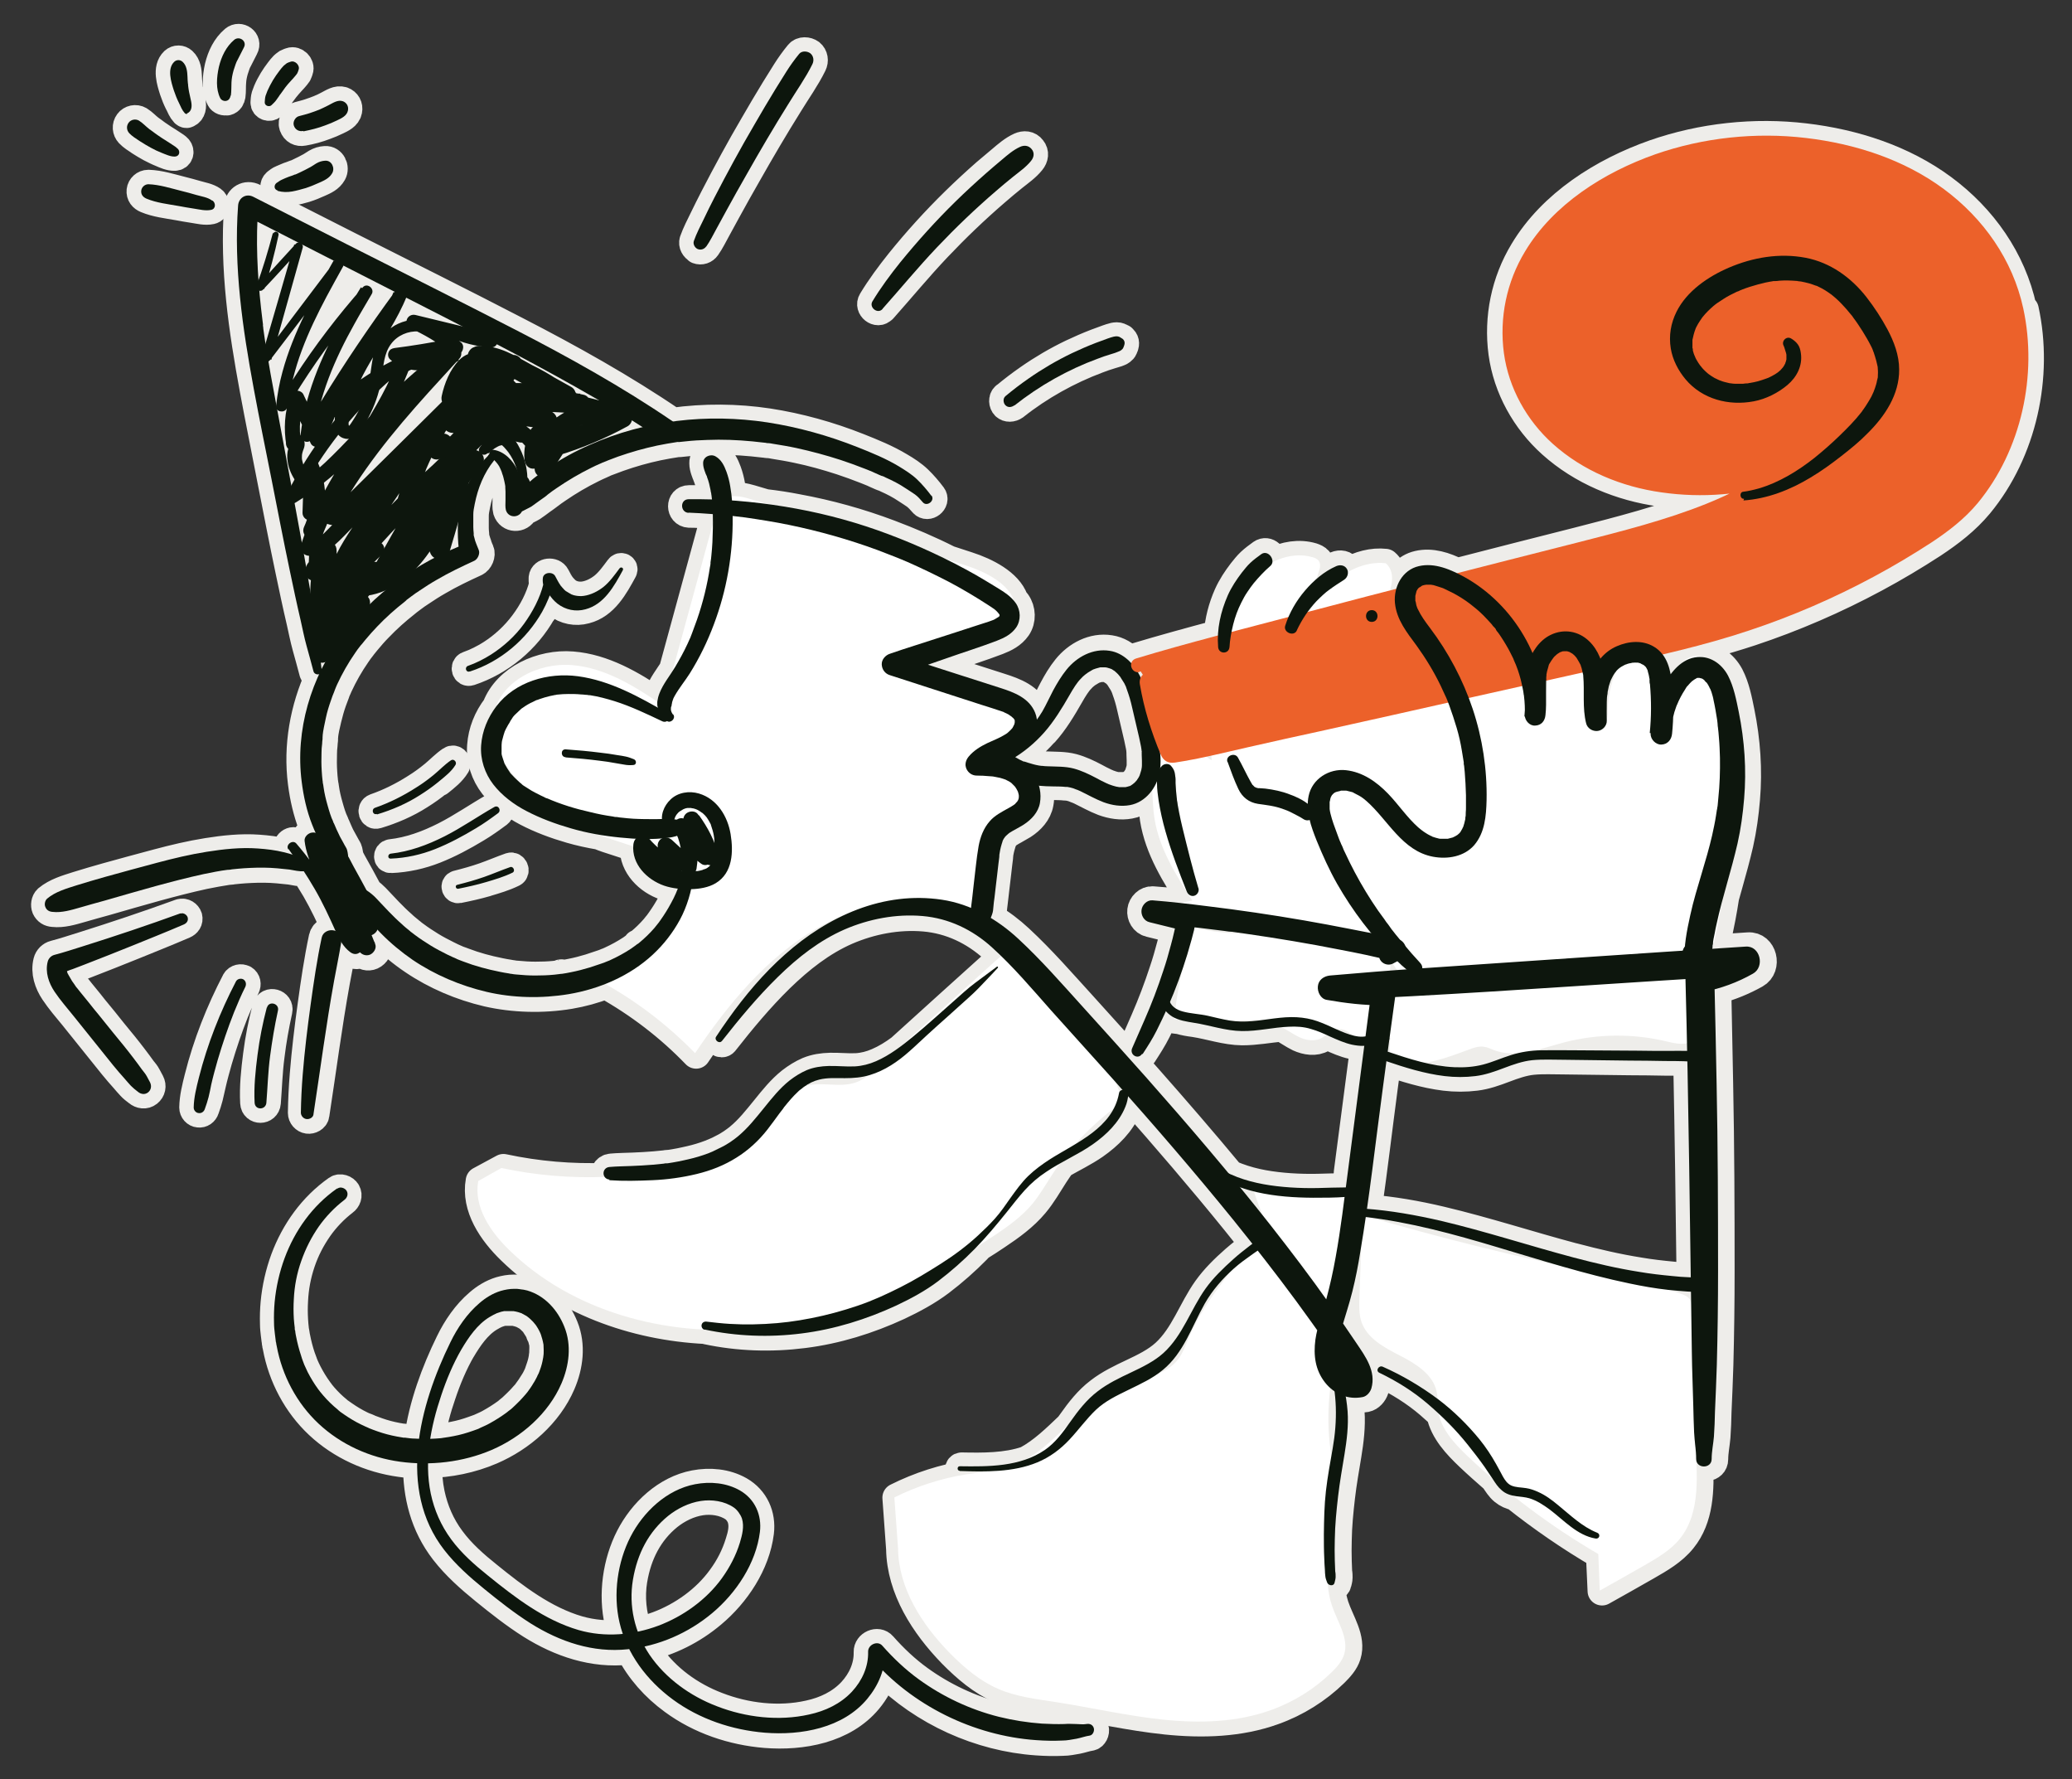
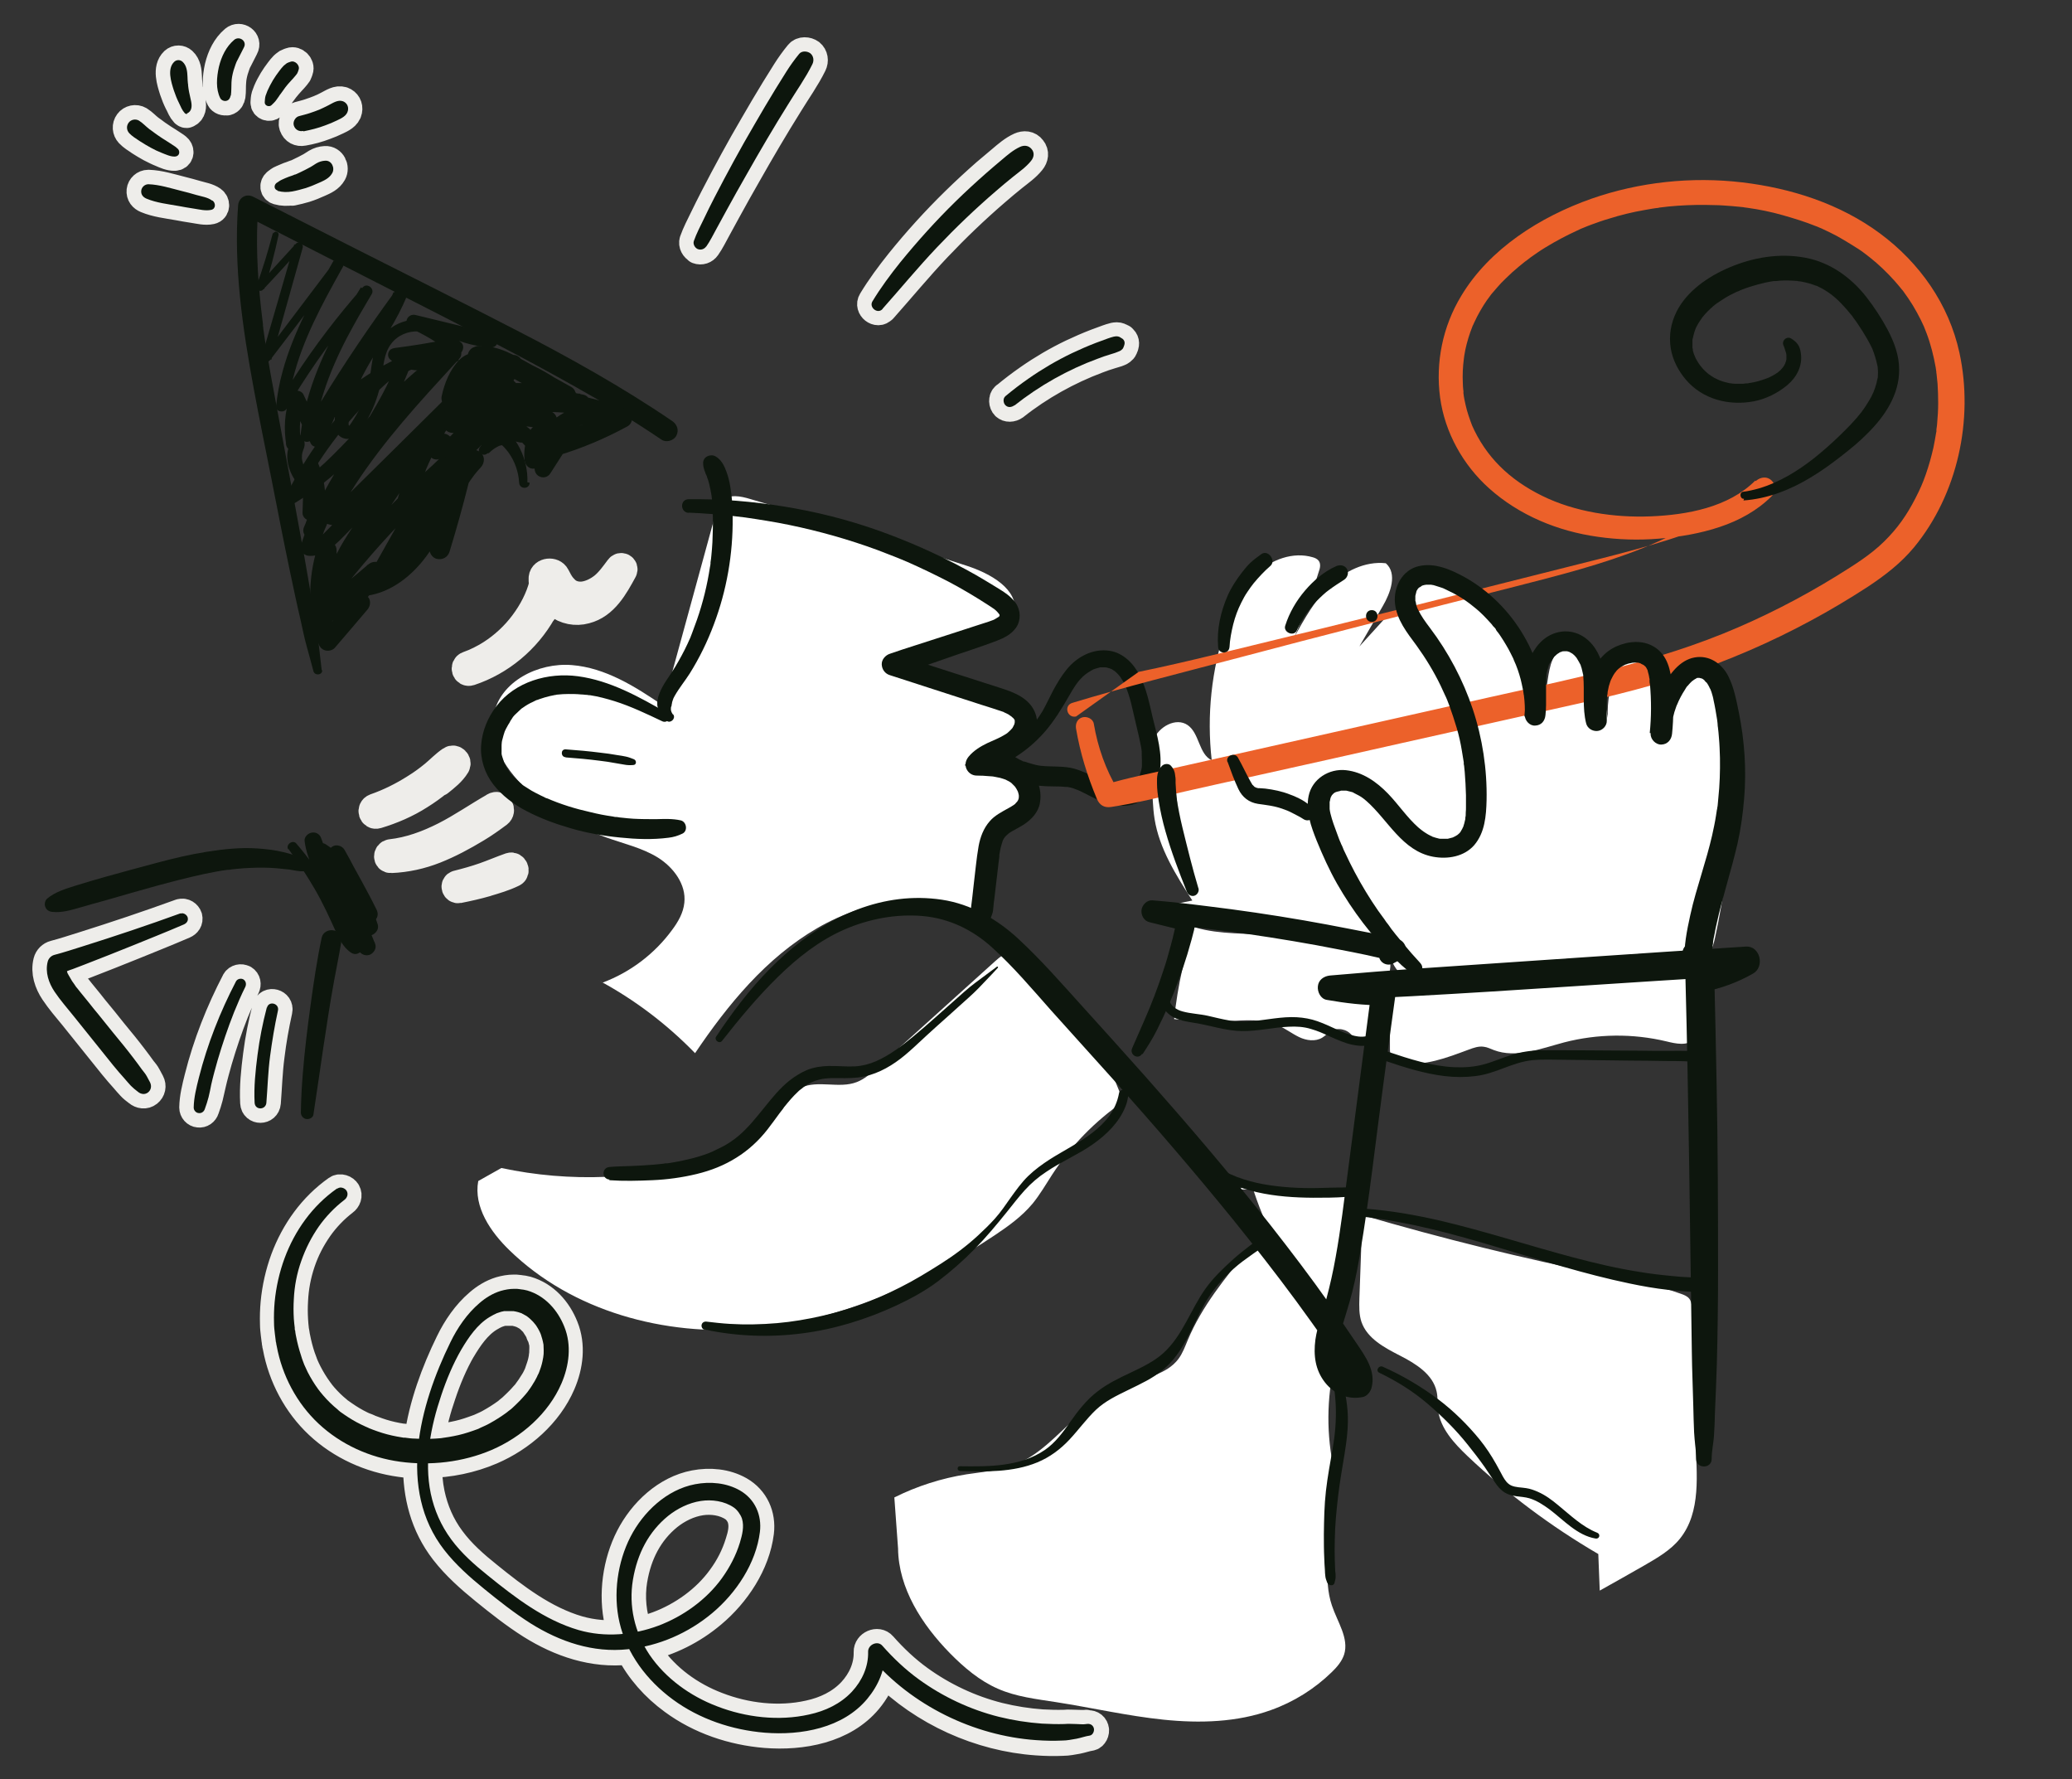
<svg xmlns="http://www.w3.org/2000/svg" id="Layer_2" version="1.1" viewBox="0 0 1003.4 861.5">
  <rect x="0" y="0" width="1003.4" height="861.5" fill="#333333" stroke="none" />
  <defs>
    <style>.st0{fill:#0d160d}.st1{fill:#fff}.st2{fill:#ec612a}.st3{fill:none;stroke:#eeedea;stroke-linecap:round;stroke-linejoin:round;stroke-width:14px}</style>
  </defs>
-   <path d="M308.7 457.1s0 0 0 0h0Zm670.6-307.9c-5.1-23.5-19.3-43.6-38.5-57.8-19.3-14.3-43-21.9-66.7-24.7-24.4-2.9-49.8-.2-73 7.9-24.7 8.7-49.4 24.2-63.1 47.1-8.9 14.7-12.5 32.1-10.2 49.2 2.3 16.9 11.1 32.6 23.7 43.9 14.6 13.1 33.3 20.8 52.7 23.5 9.8 1.3 19.6 1.7 29.4.8 1.2 0 2.3-.2 3.5-.3-3.6 1.7-7.3 3.3-11.1 4.8-19.9 7.9-41.3 13.4-62.4 18.8-19.3 4.9-38.7 9.8-58 14.8-5.8-2.9-12.4-5.1-18.8-3.6-5.7 1.3-9.6 5.9-11 11.2-.9.2-1.9.5-2.8.7 1.5-4.8 1.5-9.7-2.1-12.8-6.3-.7-12.6 1.1-18.1 4.2 0-.5-.2-1.1-.5-1.6-1.1-1.9-3.3-2.2-5.2-1.4-3.6 1.5-6.8 3.8-9.7 6.3.4-1.1.7-2.2 1-3.3.6-1.8 1-3.9 0-5.4-.7-.9-1.8-1.3-2.9-1.7-6.4-1.9-13.2-.7-19.2 2.3.4-2.7-2.6-5.9-5.3-4-1.8 1.3-3.7 2.7-5.3 4.2-1.5 1.4-2.8 3.1-4.1 4.7-2.6 3.4-5 7-6.8 11-2.7 6.1-4.4 12.5-4.8 19.1-13.5 3.6-27 7.3-40.3 11.3-1.1.3-1.8 1-2.1 1.7-2.7-2.9-6.1-5-10.1-5.6-8.1-1.3-15.9 2.9-20.9 9.1-2.5 3.1-4.6 6.6-6.5 10.2-1.8 3.3-3.3 6.8-5.2 10.1-.8 1.4-1.7 2.7-2.6 4-.1-1-.4-1.9-.8-2.9-2.9-7.2-10.2-9.9-17.1-12.1-7.9-2.5-15.8-5.1-23.7-7.6-3.7-1.2-7.4-2.4-11-3.6 3-1 6-2.1 9-3.1 8.2-2.9 16.3-5.4 24.4-8.5 3.6-1.4 7-3.1 9.3-6.4 2.4-3.5 2.2-8.4-.2-11.8l-1.2-1.5c-2.9-8-13.4-13.4-22.4-16.3-3.1-1-6.1-2-9.2-3-9.3-4.7-18.9-8.8-28.7-12.5-14.6-5.5-29.4-9.6-44.6-12.4-5.1-1-10.3-1.8-15.5-2.4-2.4-.7-4.7-1.4-7.1-2.1-2.9-.8-6.1-1.6-8.9-1.2-.2-1.8-.4-3.5-.7-5.3-.4-2.4-1-4.7-1.8-6.9-1.1-3-2.5-6-5.4-7.5-2.5-1.3-6 .3-5.9 3.4 0 1.3.3 2.4.7 3.6.2.5.3.9.5 1.4.2.4.4.8.5 1.3 0 0 .1.3.2.5.8 2 1.3 4.2 1.7 6.3 0 .5.2 1 .3 1.5 0 .2 0 .6.1.9 0 .7.2 1.5.2 2.3-1.9 0-3.7 0-5.6-.1h-5.7c-4.3 0-4.2 6.4 0 6.6h0c3.9 0 7.8.3 11.7.6v4.6c-6.4 23.5-12.9 47.1-19.3 70.6-2.4 3.7-5.2 7.3-6.8 11.5-.5 1.3-.8 2.6-1 4v.2c-12.6-8.5-26.1-16.4-41.2-17.6-14.9-1.2-31.4 6.4-36.6 19.9-4.2 5.5-6.8 11.9-7.3 18.8-.5 7 1.8 13.7 5.9 19 4.1 5.4 9.9 9.7 16 12.9 6.7 3.5 14 6.2 21.3 8.3 4.5 1.3 9.1 2.3 13.8 3.1 1.2.5 2.5 1 3.7 1.4 4.4 1.5 8.9 2.8 13.2 4.4-.2 8.9 7 16 15 18.7 2.1.7 4.2 1.2 6.4 1.4-.9 2.4-2 4.7-3.2 6.9-1.6 3-3.4 5.9-5.4 8.7-.3.4-.5.7-.8 1.1-.1.2-.2.3-.4.5-.5.7-1.1 1.3-1.6 2-1.1 1.3-2.3 2.5-3.5 3.7s-2.5 2.3-3.8 3.4c-.2.2-.4.3-.6.5 0 0-.2.1-.3.2 0 0 0 0 0 0s0 0 0 0l-.2.2c-.2.1-.4.3-.5.4-.8.6-1.6 1.2-2.5 1.8-3.2 2.1-6.5 3.9-10 5.5-.4.2-.8.3-1.1.5 0 0 0 0 0 0-.2 0-.4.2-.6.2-.9.4-1.9.8-2.9 1.1l-5.4 1.8c-3 .9-6 1.7-9.1 2.3-1.5.3-3 .6-4.5.8H271c-.8.1-1.6.2-2.5.3-3 .3-6.1.4-9.2.4-3.1 0-6.1-.2-9.2-.5-.8 0-1.5-.2-2.3-.3 0 0 0 0 0 0s0 0 0 0c-.4 0-.8-.1-1.2-.2-1.5-.2-3-.5-4.5-.8-6-1.2-12-2.8-17.7-5-.7-.3-1.4-.5-2.2-.8-.3-.1-.5-.2-.8-.3-.1 0-.3-.1-.4-.2-1.5-.6-2.9-1.3-4.3-2-2.8-1.4-5.5-2.8-8.1-4.4-2.6-1.6-5.2-3.3-7.6-5.1-.6-.4-1.1-.8-1.7-1.3-.3-.2-.6-.4-.8-.6 1.2.8 0 0-.3-.3-1.2-1-2.4-1.9-3.5-3-4.6-4-8.7-8.6-12.9-13-1.1-1.1-2.2-2.1-3.5-3-2.6-4.9-5.3-9.8-8-14.6-.4-.8-.9-1.7-1.3-2.5v-.6c-.2-.7-.2-1.4-.4-2.1-.2-.9-.8-1.6-1.2-2.4-.7-1.3-1.5-2.7-2.2-4-.7-1.2-1.2-2.5-1.8-3.8l-.9-2.1c-.2-.3-.3-.7-.5-1 0-.2-.7-1.3 0-.2-1.3-2.6-2.1-5.5-2.9-8.3-.8-2.8-1.5-5.7-1.9-8.6-.1-.8-.2-1.5-.4-2.3 0-.3 0-.6-.1-1-.2-1.5-.3-3.1-.4-4.6-.2-3-.2-5.9-.1-8.9 0-1.4.1-2.8.3-4.3 0-.8.1-1.5.2-2.3v-.8c0-.2.2-2 0-.6.3-3 1-5.9 1.7-8.8s1.5-5.8 2.5-8.6c.5-1.4 1-2.7 1.5-4 .1-.4.3-.7.4-1.1 0 0 .5-1.2.2-.5 0-.2.2-.4.2-.4.2-.5.4-.9.6-1.4 2.5-5.4 5.4-10.5 8.8-15.4.8-1.2 1.6-2.3 2.5-3.4.2-.3.4-.5.6-.8 0 0 0 0 0 0 .6-.7 1.1-1.4 1.7-2.1 1.9-2.3 3.8-4.5 5.9-6.6 4.1-4.3 8.5-8.2 13.2-11.9.2-.2.4-.3.6-.5.1 0 .2-.1.2-.2 0 0-.2.1-.3.3.2-.2.4-.3.6-.5.7-.5 1.3-1 2-1.5 1.3-1 2.6-1.9 4-2.8 2.8-1.9 5.6-3.7 8.6-5.4 5.8-3.4 11.9-6.3 18-9.1 1.7-.8 2.9-3.5 2.1-5.3-.2-.4-.3-.8-.5-1.1l-.1-.3c-.2-.5-.4-1-.5-1.5-.4-1-.7-2-1-3-.1-.4-.2-.7-.3-1.1v-1c-.1-1-.2-2.1-.2-3.1v-5.8c0-1.9.3-3.3.7-5.3 1.5-7.6 4.4-14.9 9.3-21 .2-.2.3-.4.3-.6.9.9 1.6 1.7 2.3 2.9.7 1.3.7 1.5 1.3 2.9 0 0 0 .2.1.2 0 .2.2.5.3.7.2.5.4 1.1.5 1.6.3 1.2.6 2.4.8 3.6 0 0 0 .6.1.6v.8c0 .6.1 1.2.1 1.8v4.2c0 1.6-.2 3.3.2 4.8 1.2 3.8 6.2 3.9 7.8.5 0 0 0 0 0 0 1.4-.8 2.9-1.4 4.2-2.2 1.5-1 2.8-2 4.3-3.1.5-.4 1.1-.8 1.7-1.2.5-.4 1-.7 1.5-1.1.2-.1.4-.3.4-.3 1.4-1.1 2.8-2.1 4.3-3.1 5.4-3.7 11-7 16.9-9.9 1.4-.7 2.7-1.3 4.1-1.9.4-.2.8-.3 1.1-.5 0 0 .3-.1.4-.2.8-.4 1.7-.7 2.5-1 3-1.2 6.2-2.3 9.3-3.3 6.3-2 12.7-3.6 19.1-4.7 1.6-.3 3.2-.5 4.9-.8 0 0 1.4-.2.5 0h.5c1-.1 1.9-.2 2.9-.3 3.5-.4 7.1-.6 10.6-.7 7.3-.3 14.6 0 21.9.7 1.8.2 3.6.4 5.5.6.5 0 .9.1 1.4.2h.8c.8.1 1.6.2 2.5.4 3.7.6 7.4 1.2 11.1 2 7.3 1.5 14.4 3.5 21.5 5.8 3.9 1.3 7.8 2.7 11.6 4.2.8.3 1.7.7 2.5 1 1 .4 1.5.6 2.3 1l2.7 1.2 1 .4c-.3-.1-.3-.1.2 0 .5.2 1 .5 1.5.7 3.4 1.5 6.7 3.2 9.8 5.3 1.5 1 3 1.9 4.4 2.9 1.4 1.1 2.6 2.4 3.8 3.8 2 2.3 6-.8 4.2-3.3h0c-2.1-2.8-4.4-5.5-6.9-7.9-2.5-2.4-5.7-4.5-8.8-6.3-6.3-3.8-13.2-6.6-20-9.3-14.1-5.6-28.8-9.7-43.7-12-15.3-2.3-30.9-2.4-46.2-.3 0 0 0 0 0 0-24.2-16.5-49.9-30.8-75.9-44.2-26-13.5-53.8-27.3-80.7-40.9-15.4-7.8-30.9-15.7-46.3-23.5-3.5-1.8-7.1.4-7.4 4.2-2.2 29.8 2.2 59.6 7.6 88.8 2.7 14.6 5.7 29.2 8.5 43.8 2.9 14.7 5.7 29.3 8.8 44 1.7 8.1 3.4 16.2 5.3 24.3.9 4 1.7 8.1 2.8 12.1 1.1 4 2.3 8.3 3.4 12.5.4 1.3 1.8 1.7 2.9 1.4-7.4 16.2-10.7 34.3-8.4 52.1.9 7.1 2.5 14 5 20.6.5 1.4 1.1 2.7 1.7 4-.5-.2-1.1-.2-1.8-.2-1.8.2-3.8 2-3.5 4 .3 2.9 1.1 5.7 2.1 8.5-2-2.6-4.1-5.2-6.2-7.7-1.8-2.1-5.5.7-3.8 3h0c.7 1 1.4 1.9 2.1 2.9-1.4-.4-2.9-.8-4.3-1.2-4-1-8.4-1.5-12.5-1.8-8.3-.6-16.6.3-24.8 1.6s-16.1 3.2-24 5.3c-8.3 2.2-16.7 4.5-25 6.8-4.7 1.3-9.3 2.7-13.9 4.1-5 1.6-10.3 3.1-14.4 6.5-1.1 1-1.3 2.9-.8 4.1.7 1.5 1.9 2.2 3.5 2.3 4.4.5 9-.9 13.2-2.1s8-2.3 12.1-3.4c8.2-2.4 16.4-4.7 24.6-7 7.7-2.1 15.4-4.1 23.2-5.8 3.9-.8 7.8-1.5 11.7-2.1h.6c.5 0 .9-.1 1.4-.2l3-.3c2-.2 3.9-.3 5.9-.4 4.3-.2 8.7-.2 13.1.2 2.1.2 4.1.4 5.9.6 2.4.4 4.7 1 7.1.8h.2c1.8 2.8 3.5 5.6 5.2 8.4 3.8 6.6 7 13.4 10.1 20.3-.2 0-.4-.2-.6-.2-2.5-.6-5.4.7-6 3.4-2.3 10.8-3.9 21.8-5.4 32.7-1.5 10.9-2.9 22.3-3.8 33.6-.5 6.2-.8 12.3-.9 18.5 0 1.5 1.2 2.9 2.7 3.1 1.4.2 3.2-.7 3.4-2.2h0c3.3-21.4 6.1-43.1 10-64.7 1.1-6.1 2.4-12.2 3.4-18.3v-.3c1.2 1.8 2.5 3.5 4.2 4.8 1.3 1 2.8 1.4 4.3.5.2-.1.4-.3.6-.4 1.2 1.4 3.2 2 5 1.2 1.8-.8 3.3-3.1 2.5-5.1l-1.8-4.5c1.1-.4 2.1-1.3 2.7-2.3.5.5.9 1 1.4 1.5 4.7 4.8 9.9 9.1 15.4 12.8 10.8 7.3 23.1 12.5 35.8 15.5 12.7 2.9 26.7 3.3 39.9 1.1 5.9-1 11.8-2.6 17.4-4.8 16.1 9 31 20.4 43.8 33.7 15.9-23.6 34.5-46.2 59.1-60.5 4.6-2.7 9.5-5 14.5-7-23.6 10.6-42.2 29.8-57 50.7-2 2.8-4 5.7-5.9 8.6-1.1 1.6 1.5 3.7 2.8 2.2h0c8.4-10.7 17.2-21.3 27-30.9 9.8-9.5 20.2-17.7 32.3-23 11.8-5.1 24.9-7.6 37.7-6.5s24.2 6.6 33.6 15.1l4.5 4.2c-1 .7-2 1.5-2.9 2.3-15.6 14.1-31.2 28.1-46.7 42.2-3.5 2.6-7.2 4.9-11.2 6.6-3.2 1.4-6.7 2.3-10.2 2.5-4.2.2-8.4-.3-12.7-.2-3.7.1-7.2.6-10.6 2-3 1.3-5.7 3-8.3 5-4.8 3.8-8.6 8.6-12.4 13.3-4 4.9-7.9 9.9-12.8 13.9-.3.2-.6.5-.9.7-.1 0-.4.3-.5.4l-2.1 1.5c-1.4.9-2.8 1.8-4.3 2.5-1.4.8-2.9 1.5-4.4 2.1-.2 0-.5.2-.5.2-.4.2-.8.3-1.2.5-.8.3-1.6.6-2.5.9-3.2 1.1-6.4 1.9-9.7 2.6-1.7.4-3.4.7-5.1 1-.8.1-1.7.3-2.5.4-.1 0-1.1.1-.6 0-.5 0-1 .1-1.5.2-6.9.8-13.9 1.1-20.9 1.3-1.7 0-3.5.2-5.2.3-2.6.2-3.5 2.8-2.6 4.5-16.6.6-33.3-.8-49.6-4.3l-11.3 6.1c-2.3 12.6 5.9 24.6 15.1 33.5 24.9 24.2 59.4 36.7 94.2 38.4.1 0 .3.1.4.2h0c15.5 3.3 31.3 3.8 47 1.8 15.9-2 31.3-6.8 45.8-13.5 7-3.3 14.1-7.1 20.3-11.8s12.2-10 17.7-15.6c.4-.4.8-.9 1.2-1.3 2.9-1.8 5.7-3.6 8.5-5.5 6.6-4.4 13.1-9.1 18.2-15.2 3.7-4.4 6.5-9.4 9.6-14.2 1.1-1.7 2.3-3.4 3.4-5 5.4-3.1 11-5.8 16.1-9.3 6.7-4.7 12.8-10.6 15.9-18.3.7-1.6 1-3.3 1.3-5 17.4 19.7 34.6 39.7 51.2 60.2 3 3.7 6 7.5 9 11.3-3.2 2.4-6.3 4.8-9.3 7.4-5.1 4.5-9.7 9-13.5 14.3-7.2 10.1-11 22.6-20.3 31.1-4.5 4.1-10.3 6.9-15.8 9.5s-11.2 5.3-16.1 9.1c-5.4 4.1-9.4 9.3-13.3 14.8-.4.5-.8 1.1-1.1 1.6-6.5 6.2-13 12.6-20.8 16.8-10 3.4-21.1 3.3-31.5 3.1-1.4 0-1.4 2.2 0 2.2h0c4.3.1 8.6.3 13 .2-3.1.5-6.3.8-9.4 1.3-12.2 1.9-24 5.7-35 11.2l1.8 24.8c.3 19.3 11.6 36.8 25.1 50.7 6.8 6.9 14.3 13.3 23.2 17.2 8.9 3.9 18.7 5 28.2 6.5 17.4 2.7 34.6 6.7 52.1 8.5s35.6 1.3 52.1-4.7c10.9-3.9 21-10.2 29.3-18.3 2.5-2.5 5-5.2 6-8.5 2.5-8-3.3-15.9-5.9-23.8-1.1-3.4-1.7-7-2-10.5.9 1.1 2.9 1.3 3.3-.5.2-.9.5-1.8.5-2.7s0-1.8-.2-2.7c0-1.8-.2-3.6-.2-5.3-.1-3.4-.1-6.8 0-10.2.1-7 .8-14 1.6-20.9s2-13.6 3.1-20.3 2-13.9 1.5-20.8c-.2-2.5-.5-4.9-.9-7.3 2.7.8 5.6.9 8.5.4 2-.4 3.6-2.3 4.2-4.2 2.4-8.3-2.9-15.5-7.3-22-2.2-3.2-4.3-6.4-6.5-9.6 1.5-5 3.1-10 4.4-15.2 1.6-6.4 2.8-12.6 3.8-18.9l.3-2.1-.9 24.3c-.1 3.8-.3 7.7 1 11.3 2.7 8.1 11.2 12.5 18.8 16.4s15.9 8.9 17.6 17.3c.2 1.2.3 2.4.4 3.5-8.2-6-17.1-11.3-26.4-15.5-1.9-.8-3.6 1.9-1.7 2.9h0c8.3 4 16.2 8.9 23.2 14.9l5.4 4.8c1.7 8.2 7.9 14.8 14 20.6 3.9 3.7 8 7.3 12.1 10.9 0 0 0 .1.1.2 1.3 1.9 2.5 3.9 4.3 5.4 1.7 1.4 3.5 2.2 5.5 2.6 13.1 10.4 26.9 19.9 41.3 28.3l.8 17.7c7.2-4 14.4-8.1 21.6-12.2 6.3-3.6 12.7-7.3 17.2-12.9 8.3-10.2 8.6-24 8-37.5 1.1 3.5 7.3 3.1 7.3-1.2 0-3.6.8-7.3 1.1-10.9.3-4 .4-7.9.5-11.9.3-7.6.7-15.2.9-22.8.4-15.2.6-30.4.6-45.6 0-30.1-.1-60.2-.7-90.2l-.9-46c6.5-1.7 12.8-4.3 18.7-7.6 5.9-3.3 3.5-13.6-3.5-13.1-5.6.4-11.1.7-16.7 1.1.8-1.7 1.2-3.6 1.6-5.4 1.4-6.6 2.7-13.2 3.7-19.8.6-2.1 1.2-4.3 1.8-6.4 1.8-6.4 3.6-12.9 5.1-19.4 1.6-7.2 2.6-14.4 3.2-21.7 1.2-14 .2-28.2-2.6-42-1.2-5.9-2.4-12.2-5.2-17.6-2.9-5.4-8-9.2-14-9-1.8-.2-3.4.2-5 1.1-3.5 1.4-6.4 4.1-8.8 7.3-.6-3.4-1.7-6.6-3.7-9.3 14-3.3 28-7 41.7-11.5 20.8-6.9 41.1-15.7 60.4-26.1 9.5-5.1 18.7-10.6 27.8-16.5 8.3-5.5 16-11.4 22.4-19.1 21.1-25.6 29-62 22-94.2ZM142.6 243c1.3-.8 2.7-1.7 4-2.5 0 2.5-.2 5-.2 7.5 0 1.4.8 2.6 2 3.2-.4 1.2-.8 2.3-1.3 3.4-.7 1.5-.5 2.9.2 3.9-.4 1.1-.8 2.3-1.2 3.4-1.1-6.3-2.3-12.7-3.5-19Zm-8.4-44.9c.9 1.4 3.2 1.6 4.4.3-.9 4.8-1 9.8-.4 14.7-.3 1.3 0 2.8 1 3.8-.6 2-.6 4.1-.3 6.2.4 3 1.6 5.8 3.2 8.4-.4.7-.8 1.5-1.2 2.3-2.2-11.9-4.4-23.8-6.7-35.6Zm117.6 19c-.6-1.3-1.4-2.5-2.2-3.7.9.3 1.8.5 2.7.7h.1c.6.5 1.1 1 1.6 1.6 0 0 .1.2.2.2-.4 2.2-.5 4.4-.3 6.6-.6-1.9-1.3-3.7-2.1-5.4Zm-88.1-7c.8 1.1 1.9 1.9 3.6 2.2.5 0 .9.1 1.3 0-3.8 4-7.6 7.8-11.6 11.6-.8.7-1.6 1.5-2.4 2.2-.2-.7-.5-1.3-.8-2v-.1c3.1-4.8 6.4-9.4 9.9-13.9Zm9.1-10.8c-.3.6-.7 1.2-1 1.8-.7 1.2-1.5 2.5-2.3 3.6-.3.4-.6.7-.9 1.1v-1.4c1.5-1.7 2.9-3.4 4.5-5Zm25.5-20.7c1.1.2 2.2.4 3.3.5-2.4 2-4.7 4.1-7 6.2.9-2 1.7-4.1 2.5-6.1.4-.2.8-.4 1.2-.5Zm-19.4 22.7s0 0 0 0c.3-.6.6-1.2.9-1.7 1.7-3.7 3.1-7.5 4.1-11.4 1.4-1.3 2.8-2.6 4.3-3.9-2.7 5.8-5.9 11.4-9.2 16.9Zm-21.8 35.9c-.1-1.4-.3-2.8-.6-4.2l5.7-4.8c-1.8 3-3.5 5.9-5.1 9Zm113.1-34.9c-.3-1-1-2-2-2.6 0 0-.2-.1-.3-.2 2.1.1 4.2.2 6.2.3-1.4.8-2.7 1.6-3.9 2.5Zm-13.6 4.2c.6 0 1.3.2 1.9.3-.5.2-.9.5-1.2.9-.6-.5-1.1-.9-1.7-1.4.3 0 .7 0 1 .1Zm-40.5 1.3s0 .1.1.2c1.1 1 2.7 1.5 4.2 1.2-.3.3-.6.7-.9 1l-1 1s-.2.1-.2.2c-.3-.3-.7-.6-1-.9-.8-.5-1.6-.6-2.5-.6.4-.7.8-1.4 1.3-2.1Zm-24.7 34.1-2.6 2.6c1.1-1.6 2.1-3.2 3.2-4.8-.2.7-.4 1.4-.6 2.2Zm-9.8 29.9c.5-.4.9-.9 1.4-1.3-.3.5-.5.9-.8 1.4h-.6Zm4.4-6.7c-.1-.6-.4-1.2-.9-1.6-.2-.2-.4-.3-.6-.5 2.2-2.5 4.5-4.9 6.7-7.3-1.8 3.1-3.5 6.3-5.3 9.4Zm22.9-44.1c.9.9 2.1 1.5 3.4 1.4-.7.7-1.4 1.3-2.1 2-.6.2-1.1.6-1.6 1-.9.9-1.9 1.7-2.8 2.6.1-.3.2-.5.3-.8-.2.4-.2.4 0-.1.9-2 1.8-4.1 2.8-6.1Zm-44.5 44c-.6 1.1-1.2 2.3-1.8 3.5v-2.1c0-.9-.3-1.8-.8-2.5 3-2.6 6-5.8 8.9-8.8-2.2 3.3-4.3 6.6-6.2 10Zm86-79.6L249 184c.2-.3.5-.7.7-1 .5.3 1.1.6 1.6.9 1 .6 2 1.1 3 1.7-1.3-.1-2.6-.2-3.9-.2Zm-88.7 16c.2 0 .4 0 .6.1v.6c-.6.7-1.1 1.4-1.7 2 .4-.9.8-1.8 1.1-2.7Zm-3.3 54.5-2.4 2.4c-.1.1-.3.2-.4.4.5-1.2.9-2.4 1.4-3.6.3-.5.5-1.1.7-1.6.9.3 1.8.5 2.7.5-.7.7-1.3 1.4-2 2.1Zm-12.8-45.2s0 0 0 0c-.2-.2-.4-.4-.7-.5-.2-2.3-.2-4.6 0-6.9.4.9.9 1.9 1.3 2.8-.2 1.5-.5 3-.6 4.5Zm-5.5 3.5c0-.3 0-.2 0 0h0Zm5.8 7.2c0-1.2 0-1.7.3-2.8.3-1.2.9-2.2 1-3.4 0-.6 0-1.3-.1-1.9.3.2.6.3.9.4.6.2 1.3.1 1.9-.1 0 .2.2.4.3.6.3.7 1 1.2 1.8 1.5-1.5 2.1-2.9 4.3-4.3 6.5-.4.6-.8 1.2-1.1 1.8-.3-.9-.5-2-.6-2.6Zm76.2 28.9c-.3 2.2-.4 4.5-.3 6.8 0 2.5.2 5.1.4 7.7-1.6.7-3.3 1.4-4.9 2.1 1.7-5.5 3.3-11 4.9-16.5Zm25.8-78.6c-4.3-2-8.7-3.5-13.4-3.5-.8-.4-1.7-.6-2.6-.5-1.1.1-2.1.7-2.8 1.4-.6.5-1.1 1.1-1.5 1.8-1.8.6-3.5 1.6-4.9 3-4.4 4.5-7.2 11.2-8.4 17.3-.2.8-.1 1.7 0 2.4-14.9 14.7-29.7 29.4-44.5 44.1l-.6.6c10.9-17.5 24.2-33.3 38-48.8 4.9-5.4 9.9-10.8 14.8-16.2 1-1 1.2-2.3.9-3.4 1.2-1.4 1.5-3.7 0-4.9-.2-.2-.4-.3-.7-.5 5 1.8 10.3 2.9 15.7 3.2 1.1 0 1.9-.4 2.5-1.1 3 1.6 5.9 3.1 8.9 4.7-.5 0-.9 0-1.4.1Zm-45.6-11.3c3 1.5 5.9 3.1 8.7 4.9-6.6 1.2-13.2 2.3-19.8 3.1-1.3.2-2.4.7-2.9 2-.5 1.1-.3 2.6.7 3.5.3.3.7.6 1 .8-1.4.7-2.8 1.4-4.1 2.1.6-3.7 1.4-7.4 3.7-10.4 2.9-3.9 7.9-6.2 12.8-6ZM174 184.1c1.6-3.3 3.3-6.5 5.2-9.6.4-.6.7-1.2 1.1-1.8-.6 2.7-.9 5.4-1.3 8.2-1.7 1.1-3.3 2.2-5 3.3Zm-25.3 10.5c-.6-1.3-1.3-2.6-1.9-4-.4-.9-1.4-1.5-2.4-1.7 4.6-7.4 9.5-14.6 14.7-21.6-4.1 8.5-7.6 17.2-10.1 26.3 0 .3-.2.7-.3 1Zm.5 74.5h.5c0 1.1 0 2.2-.1 3.3-.5.6-.9 1.3-1.2 2.1-.4-2-.7-4-1.1-6 .6.3 1.2.5 1.9.6Zm.9 11.8c0 1-.2 2.1-.2 3.1-.2-1.2-.4-2.4-.6-3.7.2.2.5.4.8.5Zm28.3 12.4c.5-1.5.3-3.2-.8-4.5.2-.3.4-.5.6-.8 3.5-.6 6.9-1.8 10-3.4-3.4 2.7-6.7 5.6-9.8 8.7Zm20.8-16.6c1.4-1.3 2.7-2.7 3.9-4.1 1.6-1.9 3.1-3.9 4.5-6 .3 1.5 1.3 2.9 2.8 3.5-3.8 2-7.6 4.2-11.2 6.5Zm26.6-40.4c.2-.9.5-1.9.7-2.8v-.1c.4-.7.9-1.3 1.4-2 .2-.3.5-.7.7-1 .1-.1.3-.4.4-.5.1-.1.2-.3.3-.4-1.4 2.2-2.6 4.5-3.6 6.9Zm10.5-15.6c-.9.9-1.8 1.9-2.7 2.9.3-1.2.2-2.5-.5-3.6-.8-1.3-2.1-2.1-3.5-2.3l1.8-1.8 1.4-1.4c.4.3.8.6 1.2.7-.4.4-.7.9-1 1.4-1.6 2.2 1.8 4.7 3.7 2.8h0c.2-.3.5-.5.8-.7-.2.4-.3 1-.2 1.5-.3 0-.6.2-.9.5h0Zm3-3h-.6c.3-.2.5-.4.8-.6.7-.4 2-1.3 2.8-1.4 0 0 0 0 0 0s0 0 0 0h.2c.2.2.4.3.5.5.8.9 1.5 1.7 2.1 2.5.7 1 1.4 2.1 2 3.2-2.2-2.2-4.9-3.9-7.8-4.2Zm17.2 15.5c0-.4-.3-.8-.4-1.2 0 0 0-.2-.1-.2-.2-.2-.3-.5-.5-.6 0 0 0 0 0 0 0-2.1-.4-4.2-.8-6.2.5 1 1.4 1.9 2.6 2.2.6.1 1.2.1 1.8 0v.3c0 1.2.5 2.1 1.2 2.8-1.3 1-2.5 2-3.7 3Zm29.1-17.8c-5.2 2.3-10.3 5-15.2 7.9.7-1.1 1.5-2.3 2.2-3.4 10.8-3.5 21.4-8 31.3-13.4 1-.5 1.7-1.5 2-2.6l4.8 3c-8.6 2.1-17 4.9-25.2 8.5Zm3.3-21.9c-1.3-.4-2.7-.7-4-1-.6-.7-1.3-1.3-2.3-1.4-1.1-.2-2.3-.5-3.4-.7-.3-1-1-2-2-2.5-1.5-.8-2.9-1.6-4.4-2.5-6.1-4.4-12.7-8.1-19.7-11-.2-.4-.4-.8-.7-1.1 8.7 4.6 17.3 9.3 25.9 14.1 3.5 2 7.1 4 10.6 6.1Zm-67.1-36.2c-6.8-1.7-13.7-3.3-20.5-5-1.7-.4-3.4.4-4.1 2 0 .1 0 .3-.1.4-1.6.3-3.1.8-4.5 1.5-1.3.6-2.6 1.4-3.8 2.3 2.7-4.6 5.2-9.4 7.3-14.3l4.2 2.1c7.2 3.7 14.3 7.3 21.5 11Zm-31.3-16c-12.5 17-24.2 34.5-35.2 52.4 0 0-.1.2-.2.3 3.7-13.2 9.6-25.8 16.2-37.7 2.7-4.9 5.5-9.7 8.5-14.5 1.6-2.6-2.2-5.7-4.3-3.3-12.1 13.7-23.2 28.2-33.1 43.5-.3.4-.5.9-.8 1.3 3.4-14.2 9.6-27.6 16.4-40.4 2.5-4.8 5.2-9.5 7.8-14.3 8.3 4.2 16.5 8.4 24.8 12.7Zm-66-33.7c2.8 1.4 5.5 2.8 8.3 4.2-.3.1-.5.4-.6.8h0c-2.1 7.9-4.5 15.7-7.2 23.5-.7-9.5-.9-19-.5-28.5Zm10.2 5.7v-.5c2.9 1.5 5.8 2.9 8.7 4.4 0 0-.2.1-.3.2-4.3 4.7-8.6 9.4-12.9 14.2 1.7-6 3.2-12.1 4.5-18.3Zm11.7 6v-.6c5 2.6 10 5.1 15 7.7-9 12-18.1 24-27.1 36 4-14.4 8-28.7 12.1-43.1Zm-21 21.3c.6.2 1.4.2 1.9-.4 4.4-4.6 8.6-9.3 12.9-13.9-3.9 13.4-7.8 26.8-11.6 40.2-.4-2.4-.7-4.8-1.1-7.3 0-.3 0-.6-.1-1 0 0 0-.6-.1-.9-.1-.7-.2-1.5-.3-2.2-.2-2-.5-3.9-.7-5.9-.3-2.9-.6-5.8-.9-8.6Zm4.6 34.3c.4-.2.7-.5.9-.8 5.5-7.2 11-14.5 16.6-21.7-4.3 8.9-8.1 18-10.6 27.6-1.4 5.4-2.5 10.9-3 16.4-.3-1.4-.5-2.7-.8-4.1-1.1-5.8-2.1-11.6-3.1-17.4ZM155.4 321c.6 0 1.3 0 1.9-.2-.6 1-1.1 2.1-1.6 3.1l-.3-2.9Zm116.5 150.5h-.4c.2 0 .9-.1.4 0Zm490 137.3c-21.4-5.7-42.5-12.6-64-17.7-11.8-2.8-23.7-4.9-35.7-5.8 2.8-19.6 5.1-39.2 7.7-58.8.6-4.2 1.1-8.4 1.7-12.6 9.2 3.1 18.4 6 28.1 7.2 5 .6 10 .6 14.9 0s9.3-2.2 13.8-3.9c4.5-1.7 9-3.3 13.7-3.8 5.1-.5 10.2-.2 15.4-.2 10.5.1 21.1.3 31.6.4 5.8 0 11.6.1 17.4.2 3 0 6 0 9 .1h1.8c.7 34.8 1.2 69.7 1.6 104.5h-.9c-2.7-.1-5.4-.3-8.1-.6-5.3-.5-10.7-1.1-15.9-2-10.8-1.7-21.4-4.2-32-7Zm55.3-100h-8.4c-5.2 0-10.5 0-15.7-.1-10.4 0-20.7-.2-31.1-.2-5.2 0-10.3-.2-15.5 0h-1.8c4.2-1.1 8.5-2.4 12.6-3.5 16.2-4.2 33.3-4.4 49.6-.5 3.3.8 7.1 1.7 10.2.8v3.6Zm-238-59.7c.7 0 1.5.2 2.2.2 3.8.5 7.6.9 11.4 1.4l2.4.3s.9.1 1 .1c.3 0 .7 0 1 .1 1.8.3 3.6.5 5.4.8-8-.4-15.9-.8-23.4-3Zm200.9-119.8s0 0 0 0c.6-1.3 1.3-2.5 2.1-3.7 0 0 0 0 0 0s0 0 0 0v-.1l.1-.2v.1s-.1.1-.1.2c0 0 0 0 0 0h.1c-2.9 7-4.3 14.7-3.9 22.3-.2-.9-.3-1.7-.5-2.6 0-1.7 0-3.5.1-5.2 0-1.3.1-2.6.3-3.9v-.5c0-.3 0-.5.1-.8.2-.8.3-1.6.5-2.4.2-.6.4-1.3.6-1.9.1-.4.3-.8.4-1.1ZM673.5 468.1v-1c.4 0 .8-.2 1.1-.4.5 1 1.1 1.9 1.7 2.8-1 0-2.1.2-3.1.2 0-.5.2-1.1.2-1.6ZM748.3 335v-3.4c0-.7 0-1.5.1-2.2.3 0 .6-.1.9-.2-.3 1.9-.6 3.9-1 5.8Zm-161.9 30.6c0 .9.2 1.8.3 2.6-1.1-.5-2-1.3-2.7-2.1.8-.2 1.6-.3 2.4-.5ZM673 503.3v6.2c-.3 0-.6-.2-.9-.3.3-2 .5-3.9.8-5.9Zm38.2 5c2.4-.9 4.9-1.8 7.4-1.4 1.7.2 3.2 1 4.8 1.6 3.3 1.3 6.7 1.7 10.2 1.6-.6.2-1.2.3-1.8.5-4.8 1.5-8.9 3.4-13.5 4.6s-9.3 1.5-14 1.3c-4.7-.2-9.4-1-14-2.1 7.1-1.1 14.1-3.8 20.9-6.3Zm-138.8-38.1c-1.3 5.9-2.3 11.8-3.1 17.7-1.1-.8-2-1.7-2.6-3 2.1-4.8 4-9.8 5.7-14.8Zm35.5 23.8c-.5 0-1 0-1.4.1-2.7.2-5.5.3-8.2 0 3.2-.2 6.5-.3 9.7-.1Zm46.6 6.8c-2.4-.7-4.6-1.6-6.9-2.6 2.5-.2 5.2.7 6.9 2.6Zm-21.1-204.9c1.1-1.5 2.3-2.9 3.5-4.3-1 1.4-1.9 2.7-2.9 4.1-.2 0-.5.1-.7.2Zm-82 29.4h0c.4 0 .8-.1 1.2-.2l.8 1.2c-.5.3-.8.7-1.1 1.2 0-.2-.2-.4-.3-.6-.3-.5-.6-1-.9-1.6h.3Zm-25.7 1.2s0 0 0 0c-.1 0-.4.3 0 0Zm-20 28.1c4.7-5.2 8.6-11.7 12.2-18 .9-1.6 1.8-3.1 2.8-4.6 1-1.4 1.5-2.2 2.9-3.6.5-.6 1.1-1.1 1.7-1.6.1-.1.3-.2.4-.4.4-.3.7-.5 1.1-.7.7-.4 1.3-.8 2-1.2.3-.1.6-.3.8-.4 0 0 .6-.2.8-.3.7-.2 1.5-.4 2.2-.6 0 0 0 0 0 0h2.5c-.3 0 .3 0 .6.1.3 0 .6.2 1 .3 0 0 .4.1.6.2.2 0 .5.2.6.3.3.1.5.3.8.5.3.2.5.3.8.5 0 0 .1 0 .2.1 0 0 0 0 0 0 .5.4.9.8 1.4 1.3.2.2.4.5.6.7 0 0 .1.2.2.2 0 0 0 0 0 0 .7 1.2 1.5 2.3 2.2 3.5.3.6.6 1.2.9 1.9 0 0 0 0 0 0v.1c.2.4.3.8.4 1.1 1 2.7 1.8 5.5 2.4 8.2.9 4 1.9 8 2.8 12 .5 2 .9 3.9 1.3 5.9.2.9.4 1.9.5 2.8 0 .2 0 .5.1.7 0 0 .1.8 0 .4s0 .4 0 .4v1c0 1 .1 1.9.1 2.8v2.6c0 .2-.1.6-.1.7 0 .4-.2.7-.2 1.1-.2.8-.5 1.5-.7 2.3.2-.7 0 0-.1.3-.2.3-.3.7-.5 1l-.6.9c0 .2-.2.3-.3.5 0 0 0 0 0 0-.5.5-.9 1-1.4 1.5 0 0-.2.2-.3.2-.3.2-.6.4-1 .6-.2.1-.5.3-.8.4.1 0-.5.2-.7.2l-1.2.3h-3.2s0 0 0 0h-.5c-.5 0-1-.2-1.5-.3-.8-.2-1.7-.5-2.5-.8-.4-.1-.8-.3-1.2-.5 0 0-.2 0-.3-.1-.1 0-.3-.2-.4-.2-1.7-.8-3.3-1.6-4.9-2.5-3.4-1.8-7-3.5-10.7-4.5-4.2-1.1-8.4-.9-12.7-1.1-.9 0-1.8 0-2.6-.2h-.4c-.5 0-.9-.2-1.4-.2-1.7-.3-3.4-.8-5-1.3-.4-.1-.8-.3-1.2-.4-.2 0-.4-.2-.6-.2h-.4c-.2 0-.4-.2-.6-.3-.4-.2-.9-.4-1.3-.6-.6-.3-1.2-.6-1.7-1 5.1-3.2 9.7-7.2 13.7-11.7Zm-1.7 16s0 0 0 0 0 0 0 0Zm-36.6-.4v.7c-.2 0-.3-.1-.5-.2.1-.2.3-.3.5-.5Zm-219.9 4.9c-.2-.2-.5-.5-.7-.8v.2c0-.1-.1-.2-.2-.3l-1.2-1.8c-.4-.6-.7-1.3-1.1-1.9-.1-.3-.4-.6-.4-1v-.2c0-.2-.2-.5-.2-.7 2.4 4 5.4 7.8 8.6 11.2-.6-.5-1.2-1-1.7-1.5-1.1-1-2.1-2-3.1-3.1Zm149.2 147.6c4-1 8.2-.7 12.4-.7 3.8 0 7.4-.2 11-1.2-1.6 1.2-3.4 2.3-5.3 3-7.9 3-17.1-.5-25 1.9 2.2-1.5 4.3-2.5 6.8-3.1Zm18.5 109.5c-5 1.7-10 3.2-15.1 4.4 9.9-2.7 19.6-6.1 29.1-10.1-4.5 2.1-9.1 4-14 5.7ZM520.5 554c5.7-6.5 12-12.4 18.9-17.5-3.9 7.7-11.3 12.9-18.9 17.5Zm21.6-25.4c-.6-1.6-1.2-3.1-1.9-4.7 1.1 1.2 2.2 2.5 3.3 3.7-.6.1-1.1.4-1.4.9Zm61.2 47.3c1.3.4 2.6.7 3.9 1.1 1.2 3.5 2.5 7.1 3.9 10.5-3.1-3.9-6.2-7.7-9.3-11.6h1.6Zm-2.1-.7s0 0 0 0 0 0 0 0h0Zm-25.9 73.4c-1.3 3.1-2.5 6.4-4.5 9.1-2.5 3.4-6 5.6-9.9 7.3.8-.6 1.6-1.1 2.3-1.7 10-8.2 14-21 20.2-32 3.2-5.7 7.4-10.7 12.1-15.2-7.9 10.1-15.3 20.7-20.2 32.5Zm70.1 52.6-.6 3.3c-1.7-10.8-1.8-21.8-.4-32.7l1.8 1.5c1.2 9.2.8 18.7-.8 27.9Zm7.6-133.8c-.3 2.5-.7 5.1-1 7.6h-.4c-4.5 0-9 .2-13.4.3s-9 0-13.5-.3c-8.7-.6-17.4-1.9-25.6-5-1.1-.4-2.3-.9-3.4-1.4-13.1-15.8-26.6-31.4-40.2-46.8-10.3-11.6-20.6-23-31-34.5-10.4-11.4-20-22.5-31-32.7-4.2-3.9-8.9-7.5-13.9-10.4.2-.4.3-.8.5-1.3.5-1.3.6-2.6.7-4 .2-1.3.3-2.8.5-4.2.2-1.7.4-3.5.6-5.2.2-2 .5-3.9.7-5.9.2-1.8.4-3.5.6-5.2.1-1.1.3-2.1.4-3.2 0-.3.2-2 0-.5 0-.5.2-1 .2-1.6.3-1.9.8-3.7 1.4-5.6 0-.2.2-.5.2-.6.2-.5.5-.9.8-1.3 0-.1.2-.2.2-.4.3-.3.6-.7.9-1 0 0 .4-.3.6-.5.2-.1.5-.4.6-.4.8-.5 1.6-1 2.4-1.4 1.5-.9 3-1.7 4.5-2.6 3.7-2.4 7-5.9 7.8-10.4.6-3 .3-6.1-.7-9 3.4.4 6.8.4 10.3.5 1 0 2 .1 3.1.2h.9l1.5.3c.9.2 1.8.5 2.7.9 0 0 .7.3.3.1s.2 0 .3.1c.5.2 1.1.5 1.6.7 3.7 1.8 7.2 3.8 11.1 5.3 4.1 1.5 8.5 2.2 12.8 1.4 4.5-.8 8.2-3.6 10.8-7.2.3 4.7.4 9.5 1.1 14.2 2.3 14.5 10.4 27.3 18.3 39.6l-6.2 1.3c-4.3-.5-8.6-.9-12.9-1.2-2.7-.2-5 2.2-5.3 4.7s1.2 5.3 3.9 5.9c2.8.7 5.7 1.4 8.5 2.1l3.9.9c-.1.5-.2 1.1-.4 1.6-.5 2.2-1 4.3-1.6 6.4-1.1 4.2-2.3 8.4-3.7 12.5-2.6 8-5.7 16.1-9 23.7-2 4.5-4 9.1-6 13.7-1.5 3.2 2.8 5.9 4.8 2.8h0c2.4-3.7 4.8-7.4 6.8-11.4 1.6-3.2 3.1-6.3 4.5-9.4.9 1 1.9 1.9 3.1 2.6.3.2.7.4 1 .5v.7c.8.1 1.7.2 2.5.3 2.3.7 4.7 1.1 7.1 1.4 7.8 1.2 15.3 3.9 23.2 4 6.7 0 12.8-1.2 19.1-1.8 2.9 1.5 5.6 3.5 8.5 4.9 3.5 1.6 7.9 2.3 11.2.3.7-.4 1.3-1 2-1.5.6.3 1.3.6 1.9.9 3.4 1.5 6.9 3.1 10.6 3.9 1.9.4 4 .7 6.1.6-2.7 20.4-5.3 40.8-8 61.2Zm11.1 22.2c20.8 2.7 41.2 8.3 61.3 14.3 9.4 2.8 18.9 5.7 28.3 8.4-30.1-6.6-60-14.2-89.6-22.7Zm150.3 36.9c-1.9-.7-3.8-1.3-5.8-1.9 2.8.3 5.7.6 8.5.7.6 0 1.3 0 1.9.1v5.1c-.2-.7-.5-1.3-.9-1.8-.9-1.1-2.4-1.7-3.7-2.2Z" class="st3" />
  <path d="M262.6 296.1c1.4-2.5 2.6-5.2 3.6-7.9 1.1 1.5 2.4 2.9 3.8 4.1 3.8 3 8.8 4 13.5 2.7 9.1-2.3 13.9-11.2 18.1-18.9.6-1.1-.9-1.9-1.6-.9-2.4 3.2-4.7 6.5-7.8 9-2.7 2.1-6 3.8-9.5 4.3-1.4.2-3 .1-4.3-.2-.5 0-.9-.2-1.3-.4h-.3l-.2-.1c-.8-.4-1.5-.9-2.2-1.3-.1 0-.2-.1-.2-.2-.1-.1-.3-.2-.4-.4-.3-.2-.5-.5-.8-.8s-.6-.6-.9-1c0-.1-.2-.2-.3-.3 0 0 0-.1-.2-.3-1-1.4-1.8-3-2.6-4.5-1.2-2.4-5.7-2-6 .8v1.7h0s0 0 0 0c0 .5.1 1 .2 1.5-1.7 6.8-5.2 13.4-9.4 19-4.3 5.8-9.8 10.9-15.9 14.8-3.5 2.2-7.2 4.1-11.2 5.5-1.7.6-1 3.3.8 2.7h0c14.8-4.9 27.4-15.5 35-29Zm-50 82.4c3-2.4 6.1-4.8 8.1-8.1.8-1.4-.9-3.1-2.2-2.2-3 2-5.5 4.7-8.3 7-2.8 2.3-5.8 4.5-8.9 6.4-6.1 3.9-12.7 7.2-19.6 9.6-1.9.7-1.1 3.6.8 3h0c7.3-2.2 14.3-5.2 20.7-9.3 3.2-2 6.3-4.2 9.2-6.6Zm26.9 12.2c-8.1 4.6-15.8 10-24.1 14.2-8.3 4.2-17 7.4-26.1 8.4-1.5.2-1.6 2.5 0 2.4 7.4-.3 14.6-1.9 21.4-4.6 6.8-2.7 13.5-6.3 19.8-10.1 3.7-2.2 7.2-4.7 10.7-7.3 1.7-1.3.2-4.2-1.8-3Zm-4.1 36.4c4.4-1.3 8.8-2.6 12.9-4.6 1.5-.7.4-3.2-1.1-2.7-4.3 1.5-8.4 3.3-12.7 4.8s-8.6 2.7-13 3.8c-1.2.3-.7 2.1.5 1.9h0c4.5-.9 9-1.9 13.5-3.2ZM71.8 89.2c-1.8 0-3.3 1.4-3.5 3.1-.2 1.9.9 3.2 2.6 3.9 4.8 2 10.2 2.6 15.3 3.5 2.5.5 5.1.9 7.6 1.3 2.7.4 5.6 1.2 8.4.6 2.3-.5 2.2-3.4.6-4.5h0c-2.1-1.5-5.2-2-7.6-2.7-2.5-.7-4.9-1.4-7.4-2-5.2-1.3-10.4-3-15.8-3.2Zm-4.1-20.9c1.7 1.1 3.4 2.1 5.2 3.1 1.8.9 3.5 1.8 5.3 2.5 1.8.8 4.3 1.9 6.4 1.8 2.1-.1 2.7-2.2 1.5-3.7h0c-.7-.8-1.6-1.3-2.5-1.9-.8-.5-1.5-1-2.3-1.5-1.7-1-3.3-2.1-4.9-3.2-.8-.5-1.5-1.1-2.2-1.6-.4-.3-.7-.5-1.1-.8-.2-.1-.6-.5-.2-.1-.2-.1-.4-.3-.5-.4-1.7-1.3-3.2-3-5-4.1-1.7-1-3.9-.5-5 1-1.2 1.6-1 3.7.3 5.1s3.5 2.8 5.2 3.9Zm19-18.6c.8 1.7 1.5 3.5 2.8 4.9.3.3.8.5 1.1.3h0c2.3-1 2.4-3.4 2-5.6-.4-2.2-1-4.2-1.3-6.3 0-.5-.2-1-.2-1.6 0 0-.1-1-.1-1.1-.1-1.1-.2-2.2-.2-3.2-.1-2.5-.4-5.5-2.4-7.3-1.1-1-2.8-1.1-4 0-3.6 3.4-1.5 9.8-.2 13.9.7 2.1 1.5 4.1 2.5 6.1Zm23.2-.8c1.2-.3 1.8-1.4 2-2.6h0c.3-2.1.1-4.3.3-6.4.1-2 .4-3.6 1-5.8.3-1 .7-2 1-3 .4-1.1.5-1.3 1.1-2.4 1-1.9 1.9-3.8 2.9-5.7 1.7-3.1-2.2-5.8-4.7-3.7-3.9 3.3-6.2 8.1-7.4 13.1-1.1 5-1.6 10.7.7 15.2.5 1.1 1.9 1.5 3 1.2Zm21.7 1.9h0c.7-.7 1.4-1.3 2-2.1l1.5-2.1c.1-.2.2-.3.4-.5 0-.1.1-.2.1-.2.4-.5.7-1 1.1-1.5.5-.7 1-1.3 1.5-2 0 0 0 0 0 0 .1-.1.2-.3.4-.4.3-.3.5-.7.8-1 .6-.6 1.1-1.3 1.7-1.9s1.2-1.3 1.7-1.9c.4-.5.9-1 1.2-1.5.3-.6.5-1.2.7-1.8.8-2.1-1.7-4.7-3.9-3.9-.5.2-1.3.4-1.8.7-.5.3-1 .8-1.5 1.2-.8.8-1.4 1.6-2.1 2.5-1.1 1.4-2.1 2.9-3.1 4.5-1 1.7-1.9 3.3-2.7 5.2l-.9 2.4c-.3 1-.3 2-.4 3.1-.1 1.7 2.2 2.5 3.3 1.4ZM142.2 61c.7 2.1 2.6 3 4.6 2.6h0c3.6-.6 7.2-1.6 10.6-2.9 1.9-.7 3.9-1.5 5.7-2.4 2.1-1 4.8-2.2 5.3-4.8.4-2-.6-3.8-2.5-4.5-2.5-.8-4.8.9-7 2-1.5.8-2.9 1.5-4.5 2.1-.2 0-.7.3-.8.3-.4.2-.9.3-1.3.5-.8.3-1.5.5-2.3.8-1.7.6-3.5 1-5.3 1.5-1.9.4-3.2 2.8-2.6 4.6Zm-.7 31.6c2.1-.4 4.3-1 6.4-1.6 2.2-.7 4.4-1.6 6.6-2.6 2.5-1.1 5-2.2 6.4-4.7 1.4-2.5-.3-6.2-3.4-6-1.6.1-2.9.5-4.3 1.3-.9.6-1.8 1.1-2.7 1.7-1.8 1-3.6 1.9-5.5 2.8-.4.2-.8.4-1.3.6-.2.1-.5.2-.7.3.3-.1.2 0-.2 0-1 .4-2 .8-3 1.1-1.1.4-2.2 1-3.3 1.4-1 .4-1.7 1-2.5 1.6-1.3 1-1.3 3.1.5 3.6h0c2.4.7 4.7.7 7.1.3ZM87.4 442.2h0c-15.7 5.7-31.5 11-47.4 16-4.5 1.4-9 2.9-13.6 4.1-1.6.4-2.9 1.7-3.3 3.3-1.3 5.1.5 10.3 3.3 14.5 2.8 4.2 6.1 8 9.3 11.9 6.4 8 12.8 15.9 19.2 23.9 1.8 2.2 3.6 4.3 5.5 6.4 1 1.1 1.9 2.3 3 3.4 1 1.1 2.2 2 3.4 2.9 1.4 1.2 3.4 1.5 4.9.3 1.5-1.2 1.9-3.1 1-4.8-.5-1-1.1-2-1.6-3-.6-1.2-1.5-2.2-2.3-3.2-1.4-1.9-2.8-3.9-4.3-5.8-3.1-4.1-6.4-8.1-9.7-12.1-3.2-4-6.2-7.8-9.4-11.6-1.5-1.9-3-3.8-4.5-5.6-.7-.9-1.5-1.8-2.2-2.7-.4-.5-.7-.9-1.1-1.4-.2-.2-.4-.5-.6-.7l-.4-.5c.4.5 0-.1-.1-.2l-.6-.9c-.3-.5-.7-.9-1-1.4-.6-1-1.2-2-1.8-3.1 0-.2-.2-.3-.2-.5v-.2c-.1-.4-.2-.7-.3-1.1.9-.3 1.8-.7 2.7-1 2-.8 4-1.5 6-2.3 3.8-1.5 7.7-3 11.5-4.5 7.7-3 15.4-6.2 23.1-9.3 4.4-1.8 8.8-3.6 13.2-5.5 1.4-.6 2.3-1.8 1.9-3.4-.4-1.3-2-2.4-3.4-1.9Zm30.5 32c-1.2-.7-2.9-.3-3.6.9h0c-7.7 14.8-13.9 30.4-18 46.7-1.2 4.8-2.4 9.5-2.5 14.4 0 1.4 1.1 2.6 2.4 2.7 1.4.2 2.6-.7 3-2 .7-1.9 1.3-3.8 1.8-5.7s.9-4.1 1.4-6.1c.9-4 2-7.9 3.1-11.8 2.3-7.8 4.9-15.5 7.9-23.1 1.7-4.2 3.5-8.3 5.5-12.4.6-1.3.4-2.8-.9-3.6Zm11.3 13.6c-2 7.6-3.5 15.2-4.5 23-1 7.8-1.8 15.4-1.4 23.1.2 3.7 5.4 3.6 5.7 0 .6-7.5.8-15.1 1.8-22.6.9-7.5 2.2-14.7 3.8-22 .8-3.5-4.4-4.9-5.3-1.5Zm208.7-367c1.6.6 3.2 0 4.1-1.3h0c1.9-2.7 3.4-5.8 5-8.7 1.6-2.9 3.2-5.9 4.8-8.8 3.2-5.9 6.5-11.7 9.8-17.5 6.5-11.5 13.2-22.9 20.2-34.1 3.9-6.4 8.3-12.5 11.6-19.2.9-1.8.6-4-1-5.3-1.5-1.1-4.1-1.3-5.4.3-2.3 2.8-4.3 5.6-6.2 8.6-1.8 2.8-3.5 5.7-5.3 8.5-3.5 5.7-6.9 11.5-10.2 17.2-6.8 11.6-13.2 23.4-19.4 35.4-1.7 3.3-3.4 6.7-5 10-1.7 3.5-3.6 7.1-4.9 10.8-.5 1.5.5 3.3 1.9 3.9Zm89.5 28.7h0c8.8-9.9 17.2-20.1 26.3-29.7 9-9.5 18.5-18.6 28.5-27.2 2.8-2.4 5.6-4.8 8.5-7.1 3-2.4 6.2-4.6 8.6-7.6 1.4-1.7 1.8-3.9.3-5.7-1.4-1.9-3.6-2-5.6-1.1-3.3 1.5-6.2 4-8.9 6.3-2.5 2.1-5.1 4.3-7.6 6.4-5 4.4-10 9-14.8 13.7-9.5 9.3-18.4 19.1-26.8 29.5-4.8 6-9.4 12.2-13.4 18.8-1.8 2.9 2.5 6.4 4.8 3.7Zm59.5 42.5c-1.3 1.1-1.1 3.3 0 4.4s3 1 4.4 0h0c12.1-9.6 26-17.3 40.2-22.6 2-.8 4.1-1.5 6.1-2.1 1.1-.4 2.2-.6 3.3-1 .7-.3 1.5-.5 2.1-1 .4-.3.8-.7 1-1.2 0-.1.6-1.4.3-.8.6-1.4.4-2.8-.9-3.7-.3-.2-1.1-.7-1.2-.7-1-.4-1.8-.3-2.8-.1-1 .2-1.9.6-2.9.9l-5.7 2.1c-3.9 1.5-7.8 3.2-11.6 5-7.3 3.5-14.3 7.6-20.9 12.2-3.9 2.7-7.7 5.6-11.3 8.6Zm56.5-28.1s0 0 0 0c.2.1.2.2 0 0ZM526 834.8c-1.6.2-3.4 0-4.9 0-1.9 0-3.8-.2-5.7 0-3.6.1-7.2 0-10.8-.2-7-.5-14-1.6-20.9-3.3-13.9-3.5-27.1-9.7-38.7-18.1-6.5-4.7-12.4-10.3-17.7-16.3-2.3-2.7-7-.5-6.9 2.9.2 7.2-2.9 14-7.8 19.3-5.5 5.9-12.9 9.4-20.8 11.1-14.7 3.3-30.7 1.4-44.6-4-12.9-4.9-24.9-13.5-32.7-25-.8-1.2-1.6-2.5-2.3-3.8 11.9-2.7 23-8.2 32.5-16.2 11.6-9.7 21.2-24.1 23.1-39.3 1-8.2-2.4-15.9-9.7-20.1-6.5-3.7-14.4-4.4-21.7-3-13.7 2.6-25.1 13.4-31.3 25.5s-8.5 27.6-5.3 41.4c.4 1.9 1 3.7 1.6 5.5-7.1.7-14.4.1-21.4-1.9-16.5-4.8-30.7-15.7-43.8-26.3-6.5-5.2-12.9-10.8-17.9-17.6-5-6.7-8.2-14.2-9.9-22.2-1-4.8-1.4-9.7-1.3-14.6 10.5-.2 21-2.3 30.8-6.5 14.4-6.2 27.5-17.6 33.8-32.2 3.7-8.6 5-18.5 1.4-27.4-3.2-8.1-9.4-15.1-18-17.6-1.1-.3-2.3-.5-3.5-.6 1.5.2-1.1-.2-1.5-.2h-1.3c-2.2 0-4.4.4-6.5 1-3.9 1.2-7.3 3.3-10.3 5.9-6 5.1-10.7 12-14.1 19-6.9 14.1-13 30.4-15.2 46.8h-1.8c-1.5 0-2.9-.2-4.4-.4-.2 0-1.9-.3-.4 0-.3 0-.6 0-1-.1-1-.2-1.9-.3-2.9-.5-3.2-.6-6.3-1.4-9.4-2.5-1.4-.5-2.8-1-4.1-1.5.3 0-2.9-1.3-2-.8l-.6-.3c-.4-.2-.9-.4-1.3-.6-2.9-1.4-5.7-3.1-8.3-4.9-.7-.5-1.3-.9-2-1.4 0 0 0 0 0 0h-.1c-.3-.2-.6-.5-.9-.8-1.2-1-2.5-2.1-3.6-3.2s-2.3-2.3-3.3-3.5l-1.5-1.8s0-.1-.1-.2l-.9-1.2c-1.9-2.6-3.6-5.4-5.1-8.3-.6-1.2-1.2-2.4-1.7-3.6 0 0-.5-1.4-.6-1.6-.3-.9-.7-1.8-1-2.7-1-3-1.8-6.1-2.4-9.2-.2-.8-.3-1.6-.4-2.3 0-.3-.1-.6-.2-.9 0 0-.1-.7-.1-.9-.2-1.5-.3-3-.4-4.5-.2-3.2-.2-6.4 0-9.6.3-6.1 1.4-12.2 3.5-18.4s4.9-11.5 8.5-16.7c3.4-4.8 7.6-9.2 12.3-12.8 1.4-1 2.1-2.8 1.2-4.4-.8-1.4-3-2.2-4.4-1.2h0c-11.8 8.3-20.3 20.2-25.3 33.6-2.5 6.8-4.1 13.9-4.8 21.2-.3 3.3-.4 6.7-.3 10.1 0 1.8.2 3.5.4 5.2.1 1.1.3 2.2.4 3.2 0 .4.1.8.2 1.2v-.2c0 .6.1 1.2.3 1.8 2.6 14.2 9.7 27.7 20.3 37.6 10.8 10.1 24.8 16.4 39.4 18.4 2.7.4 5.5.6 8.3.8-.2 14.9 3.4 29.5 13.1 42 5.6 7.2 12.4 13.2 19.4 18.9 7 5.7 14.6 11.7 22.5 16.7 14.2 8.9 30.2 14.3 47 12.5.3 0 .5 0 .8-.1 4.9 9.6 12.3 17.9 21.1 24.3 12.9 9.5 28.7 14.8 44.6 16.1 17.6 1.4 37.8-2.2 49.6-16.4 3.4-4.1 6-8.8 7.4-13.8 19.6 19.6 46.8 31.9 74.4 33.8 4.2.3 8.4.4 12.6.2 2.4 0 4.6-.5 7-.9 2.1-.4 4.2-1.2 6.3-1.5 1.5-.2 2.4-2.2 2-3.6-.5-1.7-2-2.3-3.6-2Zm-264.3-189c.4.8.1.3 0 0h0Zm-38.4 7.7c3.5-5.9 7.7-12.1 13.6-15.7 1.3-.8 2.7-1.5 3.6-1.9.7-.2 1.4-.5 2.1-.7.5-.1 1-.2 1.4-.3h4.7c.8.1 1.5.3 2.3.5.4.1.8.3 1.2.4h.3s.1 0 .2.1c.7.4 1.5.8 2.2 1.2.2.1.3.2.5.3-.2-.1.7.5.8.6.6.5 1.1 1 1.7 1.6.3.3.6.6.9 1 .1.2.4.5.5.7.9 1.3 1.8 2.8 2.5 4.2 0 0 0 0 0 0 .2.5.4.9.5 1.4.3.8.5 1.7.7 2.5 0 .5.2.9.3 1.4v.1c0 .9.1 1.8 0 2.8 0 .9 0 1.9-.2 2.8v.4c-.1.7-.3 1.4-.4 2.1-.4 1.8-1 3.5-1.6 5.2 0 .2-.4 1-.4 1.1-.2.4-.3.7-.5 1.1-.5 1.1-1.1 2.2-1.8 3.2-.9 1.5-1.9 3-3 4.4-.1.2-.7.9-.7.9-.3.3-.5.6-.8.9-.7.8-1.5 1.7-2.2 2.4-1.1 1.1-2.2 2.2-3.3 3.2-.5.5-1.1 1-1.7 1.4-.3.3-.6.5-.9.8-.1.1-.3.3-.5.4-2.6 1.9-5.3 3.6-8.2 5.2-1.4.8-2.9 1.4-4.4 2.1-.1 0-.4.2-.5.2-.2 0-.4.2-.5.2-.8.3-1.7.6-2.5.9-3 1.1-6.2 2-9.3 2.6-1.4.3-2.9.5-4.3.8.2 0-1.5.2-1.8.2-.9 0-1.8.2-2.7.2-.9 0-1.8.1-2.7.1 1.1-7.3 3-14.4 5.4-21.3 2.5-7.5 5.7-15.2 9.7-22.1Zm83.2 111.4c2.1-12.6 7.6-23.3 17.1-31 4.4-3.5 9.9-6.3 15.8-7.2 5.2-.8 11.4 0 16 3.2 1.6 1.1 3.2 3.3 3.8 5.3 1.2 3.9.2 8-1 11.7-1.9 6.2-4.8 11.9-8.7 17.2-7.5 10.4-18.8 18.5-30.8 23-3.2 1.2-6.5 2.1-9.8 2.8-2.9-8-3.8-16.6-2.4-25.1Z" class="st3" />
  <g id="ARTWORK">
    <path d="M242.8 565.5c33.2 7.1 68.1 5.7 100.6-4.1 10.8-3.3 21.9-7.8 29-16.7 5-6.3 8.2-14.7 15.5-18.1 8.3-3.8 18.5.6 27-2.7 3.7-1.4 6.7-4.1 9.6-6.7 19.2-17.3 38.3-34.6 57.5-51.9 2.2-2 4.9-4.2 8-3.8 1.8.2 3.2 1.4 4.6 2.5 22.6 17.8 39.9 42.2 49.3 69.4-13.6 9.4-25.3 21.4-34.3 35.2-3.1 4.8-6 9.8-9.6 14.2-5.1 6.1-11.6 10.8-18.2 15.2-35.3 23.6-75.3 41.7-117.6 45.3-42.3 3.7-87.1-8.4-117.5-38-9.2-8.9-17.4-21-15.1-33.5M433.1 725c11-5.5 22.9-9.3 35-11.2 7.8-1.2 15.7-1.7 23.1-4.5 12-4.6 20.7-14.7 30.2-23.2 7.2-6.5 15.2-12.2 24.2-15.7 8.9-3.4 19.4-4.9 25.1-12.5 2-2.7 3.2-6 4.5-9.1 6.8-16.3 18.2-30.2 29.4-43.9 1-1.2 2-2.4 3.5-2.6 1-.2 2.1.2 3 .7 6.1 3.2 9.3 10 12.6 16.1 5.8 11 13.2 21.1 21.8 30 .8.8 1.5 1.6 1.9 2.5.7 1.7.2 3.6-.3 5.4-4.4 16.8-5 34.6-1.7 51.7.6 3.2 1.4 6.4 1.2 9.7-.2 2.7-1 5.2-1.6 7.8-2.5 10.1-2.4 20.7-2.3 31.1 0 6.8.1 13.6 2.3 20 2.6 7.9 8.4 15.9 5.9 23.8-1.1 3.3-3.5 6.1-6 8.5-8.3 8.1-18.4 14.4-29.3 18.3-16.5 6-34.6 6.5-52.1 4.7s-34.7-5.8-52.1-8.5c-9.6-1.5-19.4-2.6-28.2-6.5-8.9-3.9-16.4-10.3-23.2-17.2-13.5-13.8-24.9-31.4-25.1-50.7m339.1 2.7c-22.8-13.3-44.1-29.2-63.3-47.4-6.5-6.2-13.2-13.4-14.3-22.3-.4-3 0-6-.7-9-1.8-8.3-10-13.4-17.6-17.3s-16-8.3-18.8-16.4c-1.2-3.6-1.1-7.5-1-11.3.5-13.5 1-27 1.4-40.4 38.6 11.3 77.8 21 117.2 28.9 12.6 2.5 25.3 4.9 37.4 9.3 1.4.5 2.8 1.1 3.7 2.2s1.2 2.6 1.4 4.1c3.3 21.2.7 42.9 1.6 64.3.7 16.5 2.9 35-7.5 47.9-4.5 5.6-11 9.3-17.2 12.9-7.2 4.1-14.4 8.2-21.6 12.2M673.1 476v31.3c0 1.9 0 4 1.3 5.4 1.1 1.2 2.7 1.7 4.3 1.9 11 1.8 22-2.5 32.5-6.4 2.4-.9 4.9-1.8 7.4-1.4 1.7.2 3.2 1 4.8 1.6 10.8 4.1 22.7-.7 34-3.7 16.2-4.2 33.3-4.4 49.6-.5 4.5 1.1 9.9 2.3 13.3-.9 2.5-2.4 2.7-6.2 2.6-9.6-.4-9.4-2.3-18.7-5.7-27.5-.4-1.1-.9-2.2-1.8-3-1.3-1.1-3.2-1.2-4.9-1.2-44.5.1-89.1 4.3-132.9 12.4m-98.3-28.7c-5.4 15.4-9 31.4-10.7 47.7 8.6 1 17.2 1.4 25.9 1 8.2-.4 16.9-1.3 24.4 2 3.6 1.6 6.7 4 10.2 5.7s7.9 2.3 11.2.3c1.5-.9 2.6-2.2 4-3.1 3.3-2 8-1.1 10.3 1.9 1.4 1.7 2.4 4.3 4.6 4.3 1.8 0 3-1.8 3.9-3.4 5.5-10.5 9-22.2 10.2-34 0-.8.1-1.6-.2-2.4-.5-1-1.7-1.4-2.8-1.6-19.2-5-38.6-10.1-58.4-11.5-12.6-.9-25.7-.3-37.4-5.1-.2.9-.4 1.9-.6 2.8M598 576c17.5-1.2 35.3 5.5 52.5 2 .7-.1 1.4-.3 2 .1.5.3.7 1 .8 1.5 1.2 4.8 1.6 9.7 1.2 14.6-.5 5.7-2.1 11.2-3.7 16.6-1.8 6-3.5 12-5.2 17.9-.2.7-.4 1.4-.8 2-1.2 1.7-3.7 2-5.6 1.1s-3.3-2.5-4.5-4.1c-12.8-16-22.5-34.5-28.5-54m-314.3-98c13.4-5 25.2-14 33.6-25.5 2.9-3.9 5.4-8.2 5.9-13.1 1-8.9-5.3-17.2-12.8-21.9-7.6-4.7-16.5-6.7-24.9-9.7-13.7-4.9-26.4-12.4-37.2-22-10.8-9.6-20.2-23.4-17.4-37.6 3.2-16 21.5-25.2 37.8-23.9 16.3 1.3 30.7 10.4 44.2 19.6 8.4-30.8 16.9-61.6 25.3-92.4.7-2.4 1.4-5 3.3-6.8 3.5-3.3 9-2.2 13.6-.8 35.2 10.2 70.2 21 105.1 32.4 11.2 3.7 24.9 11.2 23 22.9-20.9 7.5-41.8 15.1-62.7 22.6 16.4 4 32.7 8.1 49.1 12.1 7 1.7 15.1 4.6 16.8 11.5 1.6 6.7-4 13.1-10 16.5-6 3.4-13 5.6-17.5 10.9 8.6 2.8 17.1 5.5 25.7 8.3 1.9.6 3.9 1.3 5.1 2.9 3.9 5.2-4.4 10.6-9.8 14.3-14.1 9.5-13.2 30.1-10.8 46.9-25.5-12.6-57-7.8-81.6 6.5-24.6 14.3-43.2 36.9-59.1 60.5-13.6-14-29.4-26-46.6-35.2" class="st1" />
    <path d="M577.4 436c-7.9-12.3-16-25.1-18.3-39.6-.9-5.7-.9-11.5-1.3-17.2-.6-7-1.9-14.2.7-20.8 2.5-6.5 11-11.3 16.7-7.3 5.7 4 5.3 14 11.6 17-2.5-21.7-.1-44 6.9-64.7 3.2-9.4 7.5-18.7 14.7-25.6s17.8-10.8 27.3-8c1.1.3 2.2.8 2.9 1.7 1.1 1.5.7 3.6 0 5.4-3.3 10.7-7.2 21.2-11.8 31.5 4.9-8.8 9.9-17.8 17.1-24.8 7.2-7 17.1-12 27.2-10.9 5.7 5 2.3 14.3-1.5 20.8s-7.5 13-11.3 19.5l12-13.2c1.1-1.2 2.3-2.5 3.8-3.2 5.7-2.4 10.7 4.4 13.2 10-4.3-9.1-6.4-19.2-6.1-29.3 4.7-1.4 9.6.5 14.1 2.4 16.2 6.8 33.4 14.4 42.4 29.5 5.9 9.8 7.4 21.6 8.3 33 3.4-6.2 3-13.7 5-20.5 2-6.8 8.7-13.5 15.3-11 5.2 2 7 8.4 8 13.9 1.4 7.6 2.9 15.3 4.3 23-.4-8.2 1.2-16.6 4.6-24.1 1.7-3.6 4.1-7.2 7.9-8.2 6.4-1.7 12 5.2 13 11.8 1 6.5-.6 13.3.9 19.8 3.1-5.5 3.1-12.1 4.9-18.2s7.1-12.1 13.3-11c6.5 1.1 9.2 9 10.3 15.5 6.8 39.9 5.8 81-2.9 120.5-.5 2.4-1.1 4.9-2.5 7-3.7 5.6-11.4 6.5-18.2 6.8-31.7 1.5-63.5 3-94.8 8.6-8.5 1.5-17.2 3.4-25.6 1.5s-16.4-8.8-16.4-17.4c-36.4-9.4-73.5-16.5-110.8-21.2" class="st1" />
    <path d="M333.4 248.2c7.4.3 14.8.9 22.1 1.7 3.6.4 7 .8 10.5 1.4s7.2 1.1 10.8 1.8c14.5 2.7 28.9 6.5 42.8 11.3 3.5 1.2 7 2.5 10.5 3.9 1.7.7 3.4 1.3 5.1 2 .4.2.8.3 1.2.5.2 0 1.2.5.5.2.9.4 1.8.8 2.6 1.1 6.8 3 13.4 6.2 20 9.6 6.6 3.5 13 7.3 19.3 11.4.7.5 1.4.9 2.1 1.4l.9.6c-.8-.5 0 0 .3.3.6.5 1 1 1.5 1.6.4.4-.2-.2-.2-.3l.3.4c0 .1.2.3.3.5.4.7-.2-.1 0-.2l.1.5c.2.5 0-.4 0-.5v.5c.1.6 0-.5.1-.4 0 0-.3.9-.2.9 0 0 .5-.9.2-.5-.1.1-.2.4-.3.5-.2.5.2-.4.3-.4 0 0-.3.3-.3.4-.2.2-.5.4-.7.6l.3-.3s-.5.3-.6.4c-.3.2-.7.4-1 .6-.3.2-.6.3-.9.5-.5.2.4-.1.4-.2-.1 0-.3.1-.5.2-.7.3-1.5.5-2.2.8-2 .6-3.9 1.3-5.9 1.9l-12 3.9c-8 2.6-15.9 5.1-23.9 7.7-2 .7-3.9 1.3-5.9 2-2.2.7-4.1 2.8-4 5.2s1.6 4.5 4 5.2c14.8 4.8 29.7 9.6 44.5 14.4 3.4 1.1 6.8 2.1 10.2 3.3.3.1.5.2.8.3.7.3-1.2-.6-.2 0 .6.3 1.2.6 1.9.9.2.1 1.5 1.1 1.7 1.1 0 0-1-.9-.3-.2.3.3.6.6 1 .9l.2.2c.4.4.3.3-.2-.4 0 .2.4.6.5.8l.2.3c.2.5.2.4-.1-.4l.2.6v.3c.2.6.2.5 0-.3v1.1c0 1.2.3-1.2 0 0 0 .1-.3 1.4-.4 1.4 0 0 .6-1.2.1-.3-.2.3-.3.6-.5 1-.2.3-.4.8-.6.9l.4-.5c-.2.2-.3.4-.5.6-.4.5-.9.9-1.4 1.4-.3.3-.6.5-.9.8 1.2-.8-.3.1-.5.3-2.8 1.8-6 3-9 4.4-3.3 1.6-6.6 3.6-9 6.5-1.4 1.7-2 3.8-1.1 5.9.9 2 2.8 3.3 5 3.3 2 0 4.1.1 6.1.3.5 0 1 .1 1.5.1 1 .1 0 0-.2 0 .3 0 .6 0 .8.1 1 .2 2.1.4 3.1.6.9.2 1.8.6 2.8.9l-.3-.1c.2 0 .6.3.8.4.5.2 1 .5 1.5.8.2.1 1.2.9.6.4s.4.3.5.5l.9.9c.1.1.2.3.4.4 0 0 .8 1 .2.3s.3.4.4.6c.2.4.4.7.6 1.1l.3.6c.3.5-.2-.5-.2-.5s.4 1.1.4 1.3c.1.4.2.8.2 1.1.1.7 0-1.1 0-.4v.5c0 .2-.1 1.1 0 1.3 0 0 .3-1.1 0-.6 0 .2-.1.5-.2.8 0 .2-.5 1.5-.2.6.3-.8-.2.4-.4.6 0 .1-.2.3-.3.4-.4.6.7-.8.2-.3-.3.3-.6.6-.9 1-.1.1-.2.2-.4.3-.6.6.2-.1.3-.2-.3.2-.6.5-1 .7-.7.5-1.5.9-2.2 1.3-3.2 1.8-6.6 3.5-9 6.3-3 3.4-4.6 7.7-5.4 12.1-1.1 6.3-1.6 12.6-2.4 18.9l-.6 5.4c-.2 1.4-.3 2.8-.5 4.1-.1 1-.3 2-.2 3 .1 1.3.3 2.5.4 3.8.2 2.2 1.5 3.9 3.8 4.2s4-1 4.8-3.1c.4-1 .8-2.1 1.2-3.2.5-1.3.6-2.6.7-4s.3-2.8.5-4.2c.2-1.7.4-3.5.6-5.2.2-2 .5-3.9.7-5.9.2-1.8.4-3.5.6-5.2.1-1.1.3-2.1.4-3.2 0-.3.2-2 0-.5 0-.5.1-1 .2-1.6.3-2 .8-3.9 1.5-5.9.2-.6-.1.4-.2.4 0 0 .3-.6.3-.7.2-.5.5-.9.8-1.3.1-.2.2-.3.3-.5.4-.6-.6.7-.1.2.3-.3.6-.7 1-1 .1-.1 1.3-1.1.6-.6-.6.5.4-.2.6-.4.8-.5 1.6-1 2.4-1.4 1.5-.9 3-1.6 4.5-2.6 3.7-2.4 7-5.9 7.8-10.4s-.1-9.2-2.6-13c-3-4.6-7.5-7.6-12.7-9.2-4.9-1.6-10.3-1.8-15.4-1.9l3.8 9.2c.5-.6 1-1.1 1.5-1.6.2-.2.7-.5.9-.7l-.4.3c.2-.1.4-.3.6-.4 1.3-.9 2.7-1.6 4.1-2.3 2.9-1.4 6-2.5 8.7-4.1 6.5-4.1 12.4-12 9.2-20-2.9-7.2-10.2-9.9-17.1-12.1-7.9-2.5-15.8-5.1-23.7-7.6-8.9-2.9-17.8-5.7-26.8-8.6v10.4c8.2-2.8 16.5-5.6 24.7-8.5s16.3-5.4 24.4-8.5c3.6-1.4 7-3.1 9.3-6.4 2.4-3.5 2.2-8.4-.2-11.8s-5.7-5.4-9.1-7.5-6.6-4-10-6c-13.6-7.7-27.8-14.3-42.4-19.8s-29.4-9.6-44.6-12.4-31-4.5-46.6-4.6h-5.7c-4.3 0-4.2 6.4 0 6.6Z" class="st0" />
    <path d="M489.6 367.8c6.1-3.5 11.5-8 16.1-13.2s8.6-11.7 12.2-18c.9-1.6 1.8-3.1 2.8-4.6 1-1.4 1.5-2.2 2.9-3.6.5-.6 1.1-1.1 1.7-1.6.1-.1.3-.2.5-.4 0 0-.5.4 0 0s.8-.5 1.1-.8c.7-.4 1.3-.8 2-1.2.4-.2.7-.4 1.1-.5-.7.3.4-.1.6-.2.7-.2 1.5-.4 2.2-.6.5-.1-.1 0-.2 0h3c-.8 0 0 0 .4.1s.6.2 1 .3c.2 0 1.2.4.7.2s.3.2.5.2c.3.1.5.3.8.5s.5.3.8.5c.1 0 .2.2.4.3-.2-.2-.5-.5-.2-.1.5.4.9.8 1.4 1.3.2.2.4.5.6.7 0 .1.2.2.3.4.4.4-.4-.6 0-.1.7 1.2 1.5 2.3 2.2 3.5.3.6.6 1.2.9 1.9.3.8-.2-.6 0 .2.2.4.3.8.4 1.1 1 2.7 1.8 5.5 2.4 8.2.9 4 1.9 8 2.8 12 .5 2 .9 3.9 1.3 5.9.2.9.4 1.9.5 2.8 0 .2 0 .5.1.7 0 0 .1.8 0 .4s0 .4 0 .4v1c0 1 .1 1.9.1 2.9v2.1c0 .1-.1 1.1 0 .5 0-.6 0 .5-.1.7 0 .4-.2.7-.2 1.1-.2.8-.5 1.5-.7 2.3.2-.7 0 0-.1.3s-.3.6-.5 1-.4.6-.6.9c0 .1-.2.3-.3.5-.3.5.5-.5 0 0s-.9 1.1-1.5 1.5c-.1.1-.3.2-.4.4 0 0 .6-.4.2-.2-.3.2-.7.5-1 .7-.3.2-.6.4-1 .5.7-.3-.3 0-.5.1l-1.2.3H542h.1c-.2 0-.4 0-.6-.1-.5 0-1-.2-1.5-.3-.8-.2-1.7-.5-2.5-.8-.4-.1-.8-.3-1.2-.5 0 0-.7-.3-.3-.1l-.4-.2c-1.7-.8-3.3-1.6-4.9-2.5-3.4-1.8-7-3.5-10.7-4.5-4.2-1.1-8.4-.9-12.7-1.1-.9 0-1.8-.1-2.6-.2h-.6s.8.1.2 0c-.5 0-1-.2-1.4-.2-1.7-.3-3.4-.8-5-1.3-.4-.1-.8-.3-1.2-.4-.2 0-.4-.1-.6-.2 0 0-.7-.3-.2 0s-.1 0-.2 0c-.2 0-.4-.2-.6-.3-.4-.2-.9-.4-1.3-.6-1.5-.8-3-1.7-4.5-2.7-1.6-1.1-3.3-1.8-5.2-2.5-1.4-.5-3.2.2-4.1 1.4-1 1.3-1 2.9-.3 4.3 1.1 2.2 2.6 3.8 4.6 5.2 1.5 1.1 3.2 2 4.8 2.8 3.5 1.7 7.3 3 11.2 3.7 4.2.8 8.4.7 12.7.8 1 0 2 .1 3.1.2h.7c-.7-.1 0 0 .1 0l1.5.3c.9.2 1.8.5 2.7.9 0 0 .7.3.3.1s.2.1.3.1c.5.2 1.1.5 1.6.7 3.7 1.8 7.2 3.8 11.1 5.3 4.1 1.5 8.5 2.2 12.8 1.4 7.7-1.4 13.1-8.6 14.4-16 1.5-8.9-1.3-17.8-3.4-26.4-1.6-6.9-3-13.9-6.2-20.2-2.9-5.8-8-11.1-14.6-12.1-8.1-1.3-15.9 2.9-20.9 9.1-2.5 3.1-4.6 6.6-6.5 10.1-1.8 3.4-3.3 6.8-5.2 10.1-3.8 6.3-8.5 11.4-13.9 16.4l-4.2 3.6c-2.2 1.7.6 5 2.9 3.7Zm-166.5-22.6c-13.6-7.8-27.6-15.7-43.3-17.8-14.4-1.9-30.3 2.6-39.4 14.5-4.2 5.5-6.9 12-7.4 18.9s1.8 13.7 5.9 19 9.9 9.7 16.1 12.9c6.7 3.5 14 6.2 21.3 8.3 7.8 2.3 15.9 3.7 24 4.5 7.7.8 15.6 1.1 23.4.1 2.5-.3 4.5-.9 6.8-2 2.7-1.3 2-5.7-.8-6.4-4-.9-7.9-.7-11.9-.6-3.7 0-7.3 0-11-.2-1.8-.1-3.7-.3-5.5-.5-.8 0-1.5-.2-2.3-.3-.1 0-1.6-.2-.5 0-.6 0-1.2-.2-1.8-.3-3.6-.5-7.2-1.2-10.8-2.1-7.2-1.6-14.4-3.8-21.2-6.8 1.2.5 0 0-.2 0-.3-.1-.7-.3-1-.5-.6-.3-1.1-.5-1.7-.8-1.5-.7-2.9-1.5-4.4-2.3-1.3-.8-2.6-1.6-3.8-2.4-.3-.2-.6-.4-.9-.7-.2-.1-.8-.5.1 0-.7-.5-1.4-1.1-2-1.7-1.1-1-2.1-2-3.1-3.1-.2-.2-.5-.5-.7-.8.6 1 0 0-.1-.2l-1.2-1.8c-.4-.6-.7-1.3-1.1-1.9-.1-.3-.4-.7-.5-1 .3 1.2 0 0 0-.2-.2-.7-.5-1.4-.7-2.1s-.6-1.7-.5-2.4c-.1 1.2 0 .3 0-.1v-2.8c0-.6 0-1.6.1-2.1v.6-.7c0-.5.2-.9.3-1.4.3-1.4.8-2.8 1.2-4.1 0-.2.3-.9 0 .2.1-.3.3-.7.4-1 .4-.8.8-1.5 1.2-2.2.4-.6.8-1.2 1.1-1.9l.6-.9c.1-.2.8-1.2.1-.2.7-1.2 1.9-2.3 2.9-3.2.5-.5 1.1-1 1.6-1.5.2-.1 1.1-1 .1-.1l.9-.6c1.4-1 2.9-1.9 4.5-2.6l1.8-.9c1.2-.6-.9.3.4-.1.4-.1.8-.3 1.1-.4 1.7-.6 3.4-1.1 5.1-1.5.8-.2 1.6-.3 2.4-.5.3 0 .7-.1 1-.2.8-.1-1.1.1.2 0 1.8-.2 3.6-.3 5.4-.3 1.9 0 3.9 0 5.8.2.8 0 1.6.1 2.5.2.4 0 .8 0 1.2.1-.7 0 .8.1 1 .1 4 .6 8 1.7 11.9 2.9 7.9 2.5 15.4 6.1 23 9.7 2.7 1.3 5-2.5 2.4-4Z" class="st0" />
    <path d="M273.9 366.7c5.5.4 11 .9 16.4 1.6 2.6.3 5.3.7 7.9 1.2 1.4.2 2.7.5 4.1.7 1.5.3 2.9.3 4.3.2 1.7 0 1.8-2.2.4-2.8-1.3-.5-2.5-1-3.9-1.3s-2.7-.5-4.1-.7c-2.8-.5-5.6-.9-8.4-1.2-5.5-.7-11.1-1.2-16.7-1.6-2.5-.1-2.4 3.7 0 3.8Zm51.8-21c-.4-.6-.7-1.3-.8-1.9v-1c0-.3.2-.5 0-.2 0-.3.2-.5.3-.8 0-.4.1-.8.2-1.2v-.1c0-.4.2-.8.3-1.2.3-1 .5-1.5 1.1-2.5 2.1-3.7 4.9-7.1 7.2-10.7 4.7-7.5 8.6-15.5 11.7-23.8 6.2-16.4 9.3-34.1 9.1-51.7 0-5.1-.3-10.3-1.2-15.3-.4-2.4-1-4.7-1.8-6.9-1.1-3-2.5-5.9-5.4-7.5-2.5-1.3-6 .3-5.9 3.4 0 1.3.3 2.4.7 3.6.2.4.3.9.5 1.4.2.5.5 1 .7 1.5-.3-.6 0-.2 0 .2.8 2 1.3 4.2 1.7 6.3 0 .5.2 1 .3 1.5 0 .3.2 1.6.1.6.1 1.1.3 2.3.4 3.4.2 2.2.3 4.4.3 6.6.1 4.4 0 8.7-.2 13.1-.1 2.1-.3 4.3-.5 6.4-.1 1.1-.2 2.1-.4 3.2 0 .1-.1 1 0 .4v.2c0 .6-.2 1.3-.3 1.9-1.3 8.6-3.4 17.2-6.3 25.5-.7 2-1.5 4-2.2 6-.2.5-.4 1-.6 1.6.2-.5-.3.6-.3.8-.5 1-.9 2.1-1.4 3.1-1.8 3.9-3.9 7.7-6.1 11.4-2.5 4.2-5.8 8.1-7.6 12.8-.5 1.3-.8 2.6-1 4v1.5c0 .8.5 1.9.7 2.4.8 2 1.9 4 4 5.4 1.8 1.2 4.3-1.2 3.1-3.1Z" class="st0" />
-     <path d="M451 240c-2.1-2.8-4.4-5.5-6.9-7.9s-5.7-4.4-8.8-6.3c-6.3-3.8-13.2-6.6-20-9.3-14.1-5.6-28.8-9.7-43.7-12-29.1-4.4-59-1.1-86 10.9-6.9 3-13.5 6.6-19.7 10.8-3.4 2.3-6.8 4.7-9.8 7.4-1.4 1.3-2.8 2.6-4 4-1.4 1.6-2.4 3.4-3.4 5.3-1.7 2.9 1.6 6 4.5 4.5 1.4-.8 2.9-1.4 4.2-2.2 1.5-1 2.8-2.1 4.3-3.1.6-.4 1.1-.8 1.7-1.2.6-.4 1.1-.8 1.7-1.3-1 .8 0 0 .2-.2 1.4-1.1 2.8-2.1 4.3-3.1 5.4-3.7 11-7 16.9-9.9 1.4-.7 2.7-1.3 4.1-1.9.4-.2.8-.3 1.1-.5.2 0 1.5-.6.3-.1.9-.4 1.8-.7 2.7-1.1 3-1.2 6.1-2.3 9.3-3.3 6.3-2 12.7-3.6 19.1-4.7 1.6-.3 3.2-.5 4.9-.8 0 0 1.4-.2.5 0s.5 0 .5 0c1-.1 1.9-.2 2.9-.3 3.5-.4 7.1-.6 10.6-.7 7.3-.3 14.6 0 21.9.7 1.8.2 3.6.4 5.5.6.5 0 .9.1 1.4.2.1 0 1.6.2.5 0 .9.1 1.8.2 2.7.4 3.7.6 7.4 1.2 11.1 2 7.3 1.6 14.4 3.5 21.5 5.8 3.9 1.3 7.8 2.7 11.6 4.2.9.3 1.7.7 2.5 1 1 .4 1.5.6 2.3 1l2.7 1.2 1 .4c-.3-.1-.3-.1.2 0 .5.2 1 .4 1.5.7 3.4 1.5 6.7 3.2 9.8 5.3 1.5 1 3 1.9 4.4 2.9s2.6 2.4 3.8 3.8c2 2.3 6-.8 4.2-3.3Zm-214.7-19.3c-9.6 9.6-14.8 22.8-14.6 36.4 0 4 .3 8 .9 11.9l3.3-5.8c-23.7 8.7-45.3 24.4-60.4 44.7-14.9 20.1-22.6 45.6-19.4 70.6.9 7.1 2.4 14 5 20.6 1.3 3.4 2.8 6.6 4.7 9.8l2.7 4.2c.6.9 1.4 1.9 2.2 2.7.7.7 1.8 1.2 2.7 1.8 2.7 1.5 5.7-1 5.1-3.9-.1-.7-.2-1.4-.4-2.1-.2-.9-.8-1.6-1.2-2.4-.7-1.4-1.5-2.7-2.2-4-.6-1.2-1.2-2.5-1.8-3.8l-.9-2.1c-.3-.7-.3-.7-.5-1 0-.2-.7-1.4 0-.2-1.3-2.6-2.1-5.5-2.9-8.3s-1.5-5.7-1.9-8.6c-.1-.8-.2-1.5-.4-2.3-.2-1.2 0 .8 0 0 0-.3 0-.6-.1-1-.2-1.5-.3-3.1-.4-4.6-.2-3-.2-5.9-.1-8.9 0-1.4.1-2.8.3-4.3 0-.8.1-1.5.2-2.3v-.8c0-.3.2-2 0-.6.3-3 1-5.9 1.6-8.8s1.5-5.8 2.5-8.6c.5-1.4.9-2.7 1.5-4 .1-.4.3-.7.4-1.1 0 0 .5-1.2.2-.5s.2-.4.2-.5c.2-.5.4-.9.6-1.4 2.5-5.4 5.4-10.5 8.8-15.4.8-1.2 1.6-2.3 2.5-3.4.2-.3.5-.6.7-.9-.7.9-.2.3 0 .1.6-.7 1.1-1.4 1.7-2.1 1.9-2.3 3.9-4.5 5.9-6.6 4.1-4.3 8.5-8.2 13.2-11.9.2-.2.4-.3.6-.5.4-.3.4-.3-.1 0 .2-.2.4-.3.6-.5.7-.5 1.4-1 2-1.5 1.3-1 2.6-1.9 4-2.8 2.8-1.9 5.6-3.7 8.6-5.4 5.8-3.4 11.9-6.3 18-9.1 1.7-.8 2.9-3.6 2.1-5.3l-.6-1.5c.2.5.2.5 0 0l-.6-1.5c-.4-1-.7-1.9-.9-2.9-.1-.4-.2-.7-.3-1.1v-1c-.1-1-.2-2.1-.2-3.1v-5.8c0-1.9.3-3.3.7-5.3 1.5-7.6 4.4-14.9 9.3-21 1.5-1.9-.9-4.5-2.7-2.7Zm95.2 197.5c-1.1 6.6-3.2 13-6.4 18.8-1.6 3-3.4 5.9-5.4 8.7-.3.4-.5.7-.8 1.1-.1.1-.2.3-.4.5-.5.7-1.1 1.3-1.6 2-1.1 1.3-2.3 2.5-3.5 3.7s-2.5 2.3-3.8 3.4c-.2.2-.4.3-.6.5 0 0-.5.4-.2.1s-.2.1-.2.1c-.2.1-.4.3-.5.4-.8.6-1.6 1.2-2.5 1.8-3.2 2.1-6.5 3.9-10 5.5-.4.2-.8.4-1.2.5-.5.2 0 0 .1 0-.2 0-.4.2-.6.2-.9.4-1.9.8-2.9 1.1l-5.4 1.8c-3 .9-6 1.7-9.1 2.3-1.5.3-3 .6-4.5.8h-.5s1.1-.1.5 0c-.4 0-.7 0-1.1.1-.8.1-1.6.2-2.5.3-3.1.3-6.1.4-9.2.4s-6.1-.2-9.2-.5c-.8 0-1.5-.2-2.3-.3h-.5.5c-.4 0-.8-.1-1.2-.2-1.5-.2-3-.5-4.5-.8-6-1.2-12-2.8-17.7-5-.7-.3-1.4-.5-2.1-.8-.3-.1-.6-.3-1-.4l.5.2c-.2 0-.4-.2-.6-.3-1.5-.6-2.9-1.3-4.4-2-2.8-1.4-5.5-2.8-8.1-4.4s-5.2-3.3-7.6-5.1c-.6-.4-1.1-.9-1.7-1.3-.3-.2-.6-.4-.8-.6 1.2.9 0 0-.3-.3-1.2-1-2.4-1.9-3.5-3-4.6-4-8.7-8.6-12.9-13-1.2-1.2-2.4-2.2-3.9-3.2-1-.7-2.5-.5-3.5.2-1.1.8-1.3 2-1.1 3.3.6 3.3 2.5 6.2 4.4 9s4.2 5.5 6.7 8c4.7 4.8 9.9 9.1 15.4 12.9 10.8 7.3 23.1 12.5 35.8 15.5s26.7 3.3 39.9 1.1c14.8-2.5 29.5-8.8 40.6-19.1 5.3-4.9 9.8-10.7 13.2-17s5.6-13.7 6.5-21c.2-1.8.4-3.5.5-5.3.1-2.5-4.1-3.2-4.5-.6Z" class="st0" />
    <path d="m155.8 324.6-1.3-11.3c-.4-3.8-1.1-7.5-1.6-11.2-1.2-7.4-2.4-14.8-3.7-22.2-2.5-14.8-5.3-29.5-8-44.2l-8.1-43.5c-1.4-7.3-2.7-14.6-3.9-21.9-.6-3.7-1.2-7.5-1.7-11.2 0-.3 0-.6-.1-1 0 0-.2-1.6 0-.7l-.3-2.4c-.2-1.9-.5-3.9-.7-5.9-1.8-16.4-2.6-33-1.3-49.5l-7.4 4.2c27.6 14.1 55.1 28.1 82.7 42.2 26.2 13.4 52.4 26.7 78.1 41.2 14.3 8 28.3 16.5 41.9 25.7 2.2 1.5 5.8.5 7.1-1.9 1.4-2.6.5-5.4-1.9-7.1-24.2-16.5-49.9-30.8-75.9-44.2s-53.8-27.3-80.7-40.9c-15.4-7.8-30.9-15.7-46.3-23.5-3.5-1.8-7.1.4-7.4 4.2-2.2 29.8 2.2 59.6 7.6 88.8 2.7 14.6 5.7 29.2 8.6 43.8 2.9 14.7 5.7 29.3 8.8 44 1.7 8.1 3.4 16.2 5.3 24.3.9 4 1.7 8.1 2.8 12.1s2.3 8.3 3.4 12.5c.6 2.3 4.5 1.9 4.2-.6Z" class="st0" />
-     <path d="M237.8 221.3c1.5 1.4 2.8 2.6 3.9 4.4.7 1.3.7 1.5 1.3 2.9 0 .2.2.5 0 .1l.3.9c.2.5.4 1.1.5 1.6.3 1.2.6 2.4.8 3.6 0 0 .1.8.1.6v.8c0 .6.1 1.2.1 1.8v4.2c0 1.6-.2 3.3.2 4.8 1.2 4 6.7 3.9 8 0 .5-1.6.3-3.6.2-5.3 0-1.5-.1-3.1-.3-4.6-.4-3.3-1-6.4-2.3-9.4-2-4.6-6.4-9.2-11.6-9.9-1.9-.2-2.7 2.4-1.5 3.6Z" class="st0" />
    <path d="M255.4 233.5c.2-5.7-1.1-11.3-3.6-16.3-1.2-2.5-2.8-4.8-4.6-7-.9-1.1-1.5-1.7-2.7-2.8s-2.4-2.1-3.8-2.8c-3.4-1.7-7.1-1.5-10.2.8-.3.2-1.6 1.1-.8.6l-1.2.9c-.6.5-1.1 1.1-1.6 1.6-1.3 1.3-2.6 2.5-3.9 3.8l-14.4 13.8-16.5 15.9c2.5 1.4 5 2.9 7.5 4.4 1.2-4.5 2.7-9 4.4-13.3.4-1.1.8-2.2 1.3-3.3.2-.5.4-1.1.7-1.6.1-.3.2-.5.3-.8-.2.4-.1.4 0-.1.9-2.1 1.8-4.1 2.8-6.2 4.1-8.4 8.9-16.3 14.4-23.8 1.3-1.8.4-4.5-1.1-5.7-1.7-1.3-4.2-1.2-5.8.4-15.5 15.4-31.1 30.8-46.6 46.1-2 2-4 4.1-6.1 6-.2.2-.4.4-.6.5.4-.4-.5.4-.5.4-.4.3-.9.6-1.4.8.5-.3 0 0-.1 0-.2 0-1.2.2-.4.1h-.7c.7 0-.2-.1-.4-.2l2.4 5.8c12-22.9 28.2-42.5 45.4-61.6 4.9-5.4 9.9-10.8 14.8-16.2 2.8-3-.8-8-4.5-5.8-12 7-22.3 16.5-31.9 26.4s-18.6 20.3-28.6 29.7c-5.6 5.2-11.3 9.9-17.8 13.9l4.2 4.2c10-19.9 23.5-37.9 39.7-53.2 4.5-4.2 9.1-8.2 14-11.9l-4.5-3.5c-4.4 12.4-11.3 23.9-18.2 35.1-7 11.2-14.2 22.3-20.2 34.1-3.5 6.9-6.6 14-8.9 21.4-.8 2.6 1.4 4.8 3.8 5 4.7.4 8.9-2.1 12.3-5s6.7-6.6 10-9.9c7.1-7.2 14.1-14.4 21.2-21.6 4.1-4.1 8.1-8.3 12.2-12.4l-6.6-5.1c-6 8.5-11.9 17.1-17.8 25.7-5.5 8-11.4 15.8-16.1 24.2-2.6 4.7-4.8 9.7-6 15-.4 2 .3 4.3 2.2 5.3 1.7.9 4.4.9 5.7-.7 11.5-14.6 24-28.5 37.4-41.5 3.8-3.7 7.7-7.3 11.6-10.8l-7.6-5.8c-9.4 16.8-18.9 33.5-28.3 50.3-1.2 2.2-.7 4.9 1.3 6.4 1.8 1.4 5 1.5 6.5-.4 12.7-15.6 25.3-31.3 38-47-2.8-1.6-5.6-3.2-8.3-4.8-2.8 11.2-5.9 22.4-9.3 33.4l9.6 2.6c2.1-8.9 4.2-17.7 6.3-26.6.4-1.8.8-3.6 1.3-5.4.2-.8.5-1.5.7-2.3.1-.4.3-.8.4-1.1.1-.3 0-.2-.2.4 0-.2.2-.4.3-.6.3-.7.7-1.4 1.1-2 .7-1 0 0 0 0l.8-.9.7-.6c-.6.4-.7.5-.3.2.2-.1.4-.2.5-.3h.3c.5-.4.4-.3-.3 0 0 0 1.1-.3 1.2-.3l-4.8-8.2c-8.3 8.8-13.4 19.7-18.9 30.3-2.6 5-5.4 9.8-8.7 14.3-.8 1 .6-.8-.2.2-.2.2-.4.5-.6.8l-1.2 1.5c-.9 1.1-1.9 2.1-2.9 3.1-.9.9-1.8 1.8-2.8 2.6-.2.2-.5.4-.7.6 0 0-1 .8-.4.3s-.4.3-.4.3c-.4.3-.7.5-1.1.8-1.2.8-2.4 1.5-3.6 2.2-.6.3-1.3.8-2 1 1.2-.3 0 0-.2 0-.3.1-.7.3-1 .4-1.4.5-2.8.9-4.2 1.1-.1 0-.7 0-.7.1.7 0 .8-.1.2 0h-2.9l3.5 8.4c2.7-2.3 5.4-4.6 8.2-7l-6.9-6.9c-4.8 6-9.6 12.1-14.4 18.1l8.2 2.1c-1.2-7-3.2-13.9-5.8-20.5-.9-2.3-2.8-3.8-5.3-3.5s-4 2.3-4.2 4.8c-.8 7.1-.9 14.1-.6 21.2l9.6-1.3-.6-3.9c0-.5-.1-1-.2-1.5.1.9-.1-1-.1-1.1-.3-2.3-.6-4.7-.8-7-.4-4.8-.7-9.6-.8-14.4 0-2.4-1.8-4.3-4.1-4.6s-4.4 1.1-5.2 3.4c-4.7 15-4.7 31.5.5 46.4.6 1.6 1.6 2.8 3.3 3.3 1.5.4 3.5 0 4.6-1.2 5.3-6.1 10.5-12.3 15.8-18.5 1.6-1.8 1.9-4.8 0-6.5-1.7-1.6-4.8-2-6.5 0-5.3 6.1-10.6 12.2-15.9 18.4l7.8 2.1c-1.2-3.4-2.1-6.9-2.8-10.5-.2-.9-.3-1.8-.4-2.7.1.9 0-.4 0-.5 0-.5-.1-.9-.1-1.4-.2-1.9-.3-3.8-.3-5.6s0-3.6.1-5.4c0-.9.1-1.8.2-2.7 0-.5.1-.9.2-1.3v.1c0-.2 0-.5.1-.7.6-3.6 1.4-7.2 2.6-10.7-3.1-.4-6.2-.8-9.2-1.2 0 10.2.9 20.4 2.5 30.4.4 2.4 3.2 3.8 5.3 3.5 2.3-.3 4.4-2.4 4.2-4.8-.4-7.1-.2-14.2.6-21.2-3.2.4-6.4.9-9.6 1.3 2.6 6.6 4.6 13.5 5.8 20.5.6 3.4 5.9 4.9 8.2 2.1 4.8-6 9.6-12.1 14.4-18.1 1.6-2 2.1-5 0-6.9s-4.8-1.8-6.9 0c-2.7 2.3-5.4 4.6-8.2 6.9-1.5 1.3-1.7 3.7-1 5.4.8 1.8 2.5 3 4.5 3 12 0 22.6-7 30.2-15.9s12.6-20.1 18.3-30.6c1.6-2.9 3.2-5.8 5.1-8.6.5-.7.9-1.4 1.4-2 .2-.3.5-.7.7-1 .2-.3.8-1 .2-.3 1.1-1.4 2.3-2.8 3.5-4.1 1.4-1.5 2-4.1.8-6s-3.3-2.7-5.6-2.3c-8.4 1.8-11.4 10.8-13.2 18.1-2.3 9.5-4.5 19-6.8 28.5-.6 2.5.8 5.5 3.5 6.1s5.3-.8 6.1-3.5c3.4-11.1 6.5-22.2 9.3-33.4.5-2.1-.3-4.6-2.3-5.6-1.8-1-4.6-1-6 .8-12.7 15.7-25.4 31.3-38 47l7.8 6c9.4-16.8 18.7-33.6 28.1-50.5 1.2-2.1.7-4.7-1.2-6.2s-4.5-1.2-6.3.4c-13.8 12.5-26.8 25.9-38.9 40.1-3.4 4-6.8 8.1-10 12.3 2.6 1.5 5.3 3.1 7.9 4.6.5-2.2 1.1-4.3 1.9-6.4.2-.5.4-.9.6-1.4-.3.8 0 0 0 0 .1-.3.2-.5.4-.8.5-1.1 1-2.1 1.5-3.1 2.1-4 4.6-7.8 7.1-11.6 5.6-8.4 11.3-16.9 17-25.3 3.2-4.8 6.4-9.6 9.6-14.5 2.6-4-3.3-8.5-6.6-5.1-6.7 7.1-13.6 14-20.4 21-6.7 6.9-13.4 13.8-20.2 20.7l-2.4 2.4c-.4.4-.8.7-1.2 1 0 0 .4-.3 0 0-.3.2-.5.4-.8.6-.4.3-.9.5-1.3.8-.7.4-.3.1 0 0-.2.1-.5.2-.7.2s-.5.1-.7.2c-.1 0-1.1.1-.6.1h-1.4l3.8 5c3.8-12.6 9.8-24 16.6-35.6s13.8-22.6 19.9-34.4c3.5-6.8 6.6-13.9 9.2-21.1.9-2.4-2.4-5.1-4.5-3.5-18.4 14-34.1 31.1-46.5 50.6-3.4 5.4-6.6 11-9.4 16.7-1.3 2.6 1.4 5.9 4.2 4.2 11.9-7.2 22.2-16.4 32-26.2s18.6-20.2 28.9-29.4c1.4-1.3 2.9-2.5 4.4-3.7.7-.6 1.4-1.1 2.1-1.7.2-.2.4-.3.6-.5-.3.2 0 0 .2-.1.4-.3.7-.5 1.1-.8 3.1-2.3 6.4-4.5 9.8-6.4l-4.5-5.8c-17.8 19.2-35.7 38.7-50.4 60.5-4.1 6.1-7.9 12.2-11.4 18.6-1.3 2.4 0 4.8 2.4 5.8 5.6 2.3 10.7-2.3 14.4-5.9 4.1-4 8.2-7.9 12.3-11.9 8.2-7.9 16.4-15.9 24.6-23.9 4.6-4.5 9.3-9 13.9-13.5l-6.9-5.4c-9 11.9-16.1 25.3-21.2 39.3-1.4 3.9-2.6 7.9-3.7 11.9-1.2 4.3 4.3 7.5 7.5 4.4l26.4-25.8c2.3-2.2 4.5-4.4 6.8-6.6 1-.9 1.9-1.9 2.9-2.9.4-.4.8-.9 1.3-1.2-.6.4 0 0 .1 0 .4-.2.4-.2 0-.1h.4c.8-.4.2-.2.1-.2h.4c-.3 0-.4 0 0 0 .3 0 .7.2 1 .3-.2 0-.4-.2.2.1.6.3 1.1.6 1.6 1 .1 0 .8.6.3.2.2.2.5.4.7.7.8.7 1.6 1.4 2.6 2.4.8.9 1.5 1.7 2.1 2.5 3.1 4.3 4.9 9.4 5.2 14.7.2 3.3 5 3.3 5.1 0Z" class="st0" />
    <path d="M236.7 219.4c.9-.9 1.8-1.6 2.8-2.3.7-.4 2.1-1.3 2.8-1.4 1.7-.2 3.2-1.3 3.2-3.2s-1.4-3-3.2-3.2c-2.4-.2-4.8-.6-7.2-.9l2.4 5.9c.3-.3.5-.6.8-.9s1.1-.9.5-.4c.8-.6 1-.8.6-.5-.2.2-.1.1.1 0 .4-.2.7-.4 1.1-.6l.6-.3q-.4.2 0 0l.9-.3 1.2-.3c.4 0 .4 0 0 0h3.2c.4 0 .8.2 1.2.3.2 0 1.4.6.6.2.3.1.6.3.8.4.4.2.7.4 1.1.7-.7-.5.3.3.4.4l3.6-6.2c-3.4-.6-5.9-2-8.2-4.2l-3.7 6.4c1.3.2 2.5.6 3.8 1l.5.2.5.2c.5.2 1.1.5 1.6.8.6.3 1.1.7 1.6 1 .2.2.6.4.2.1.8.6 1.1.8.7.5-.2-.2-.2-.1.1.1.9.8 1.9 1.6 2.7 2.6.2.2.4.4.6.7 0 0 .6.8.4.4s.3.4.3.4l.6.9.9 1.5c.2.3.3.6.5.9l.2.5c-.2-.5.2.4.2.5.1.3.2.7.4 1 .2.6.3 1.1.5 1.7s.2 1.1.3 1.7c-.2-.9 0 .2 0 .3v1.1c.2 4.1 5.4 5.5 7.6 2.1 4.2-6.6 8.4-13.1 12.6-19.7 1-1.5.7-3.8-.6-5.1s-3.5-1.7-5.1-.6c-3.9 2.7-7.8 5.4-11.6 8.1-3.5 2.4-2.1 7.5 2.1 7.9 4.6.4 9-1.4 12.5-4.3 1.6-1.4 1.5-4 .3-5.6s-3.7-2.3-5.5-1.1c-4.1 2.8-8.2 5.6-12.2 8.3l6.4 2.6c-.6-2.9-.8-5.9-.4-9.3.2-1.8-1.5-3.8-3.2-4.2-1.8-.4-4 .2-4.9 2-2.3 4.4-3.4 9.4-2.9 14.3.2 1.9 1.2 3.8 3.2 4.3 1.8.4 4.1-.2 5-2s1.8-3.5 2.9-5.1l1.5-2.1c-.6.8.3-.4.4-.6.3-.4.6-.8.9-1.1 1.2-1.4 2.5-2.7 3.9-3.9.6-.6 1.3-1.1 2-1.6-.8.7.4-.3.6-.4l1.2-.9c1.5-1 3.1-2 4.8-2.8.9-.4 1.8-.9 2.7-1.2-.9.4 0 0 .3-.1.5-.2.9-.4 1.4-.5 1.7-.6 3.5-1.1 5.3-1.5 1-.2 1.9-.4 2.9-.5-1.2.2.4 0 .6 0 .5 0 1 0 1.5-.1l-1.2-8.8-10.5 3c-1.4.4-2.9 1.6-3.1 3.1-.3 2 0 3.8 1.4 5.4 1 1 2.3 1.5 3.6 1.9.2 0 .4.2.6.2.5.1-.9-.4-.2 0h.2c-.4 0-.7-.4-.9-.9-.4-.6-.6-1.2-.4-1.9 0-.2.3-.8 0-.2.3-.7.2-.3 0 0-.3.3-.6.4 0 0-.2.2-.5.3-.8.5-2.7 1.4-5.6 2.5-8.4 3.8-2.9 1.3-5.9 2.6-8.8 3.9-2.1.9-2.6 3.8-1.9 5.6.9 2 3.2 3.3 5.3 2.6 11.7-3.5 23.1-8.3 33.9-14.2 1.6-.9 2.4-2.8 2.2-4.5-.3-1.9-1.5-3.1-3.3-3.8-15.9-6.3-33.2-9.3-50.3-8.8-2.4 0-4.7 2-4.6 4.6s2 4.4 4.6 4.6c9.6.7 19.2 1.3 28.8 1.6 2.3 0 4.2-1.8 4.5-4s-1-4.6-3.3-5c-8.5-1.7-17.1-3.7-25.6-5.1-4.3-.7-8.9-1-13 .7-3.5 1.4-6.5 3.6-9 6.4-2.7 3-4.9 6.5-7 9.9-2.3 3.9 2.3 8.7 6.3 6.3 2-1.3 4.1-2.4 6.2-3.5 1.1-.5 2.1-1.1 3.2-1.6.5-.2 1.1-.5 1.6-.7.5-.2.6-.2.1 0 .2 0 .4-.2.6-.2 4.4-1.8 8.9-3.2 13.5-4.2 2.2-.5 3.6-2.9 3.3-5-.3-2.3-2.2-3.9-4.5-4-14.8-.5-29.6 2.8-42.8 9.3-2.1 1-2.7 3.8-1.9 5.7s3.2 3.4 5.4 2.7c8.1-2.7 15.7-6.5 23.7-9.4 3.7-1.3 7.5-2.4 11.5-3.1.3 0 1.2-.2.4 0 .5 0 .9-.1 1.4-.2 1-.1 2.1-.2 3.1-.2 1.8 0 3.6 0 5.5.2h-.2c.3 0 .7.1 1 .2.5 0 1.1.2 1.6.3 1 .2 1.9.5 2.9.8l1.5.6c-.9-.3.5.2.7.4 1 .5 1.9 1 2.8 1.6 1.9 1.2 4.6.6 5.9-1.2s1.4-4.5-.4-6.1c-13.4-11.7-30-19.9-47.6-22.9v8.9c1.1-.2-.5 0 .5 0h2.6c.6 0 .6 0 0 0 .2 0 .4 0 .6.1 1.8.3 3.4.9 5.1 1.6.3.1.3.1 0 0 .2 0 .4.2.6.3.5.2 1 .4 1.4.7.8.4 1.6.8 2.4 1.3 1.7.9 3.3 1.9 5 2.8 7.1 3.9 14.2 7.9 21.3 11.8l1.1-8.4c-1 .2-2 .4-2.9.5s.6 0-.5 0c-.4 0-.9.1-1.3.1-1.8.2-3.6.3-5.4.3-3.7.1-7.4 0-11.1 0-7.8 0-15.5.9-22.7 4.1l5.6 7.2c6.6-6.5 12.4-13.7 17.5-21.4 1.3-1.9.5-4.6-1.2-5.9-1.9-1.5-4.2-1.1-6 .4-10.6 8.6-20.5 18.2-29.4 28.6-1.6 1.8-1.9 4.7 0 6.5 1.8 1.6 4.7 1.9 6.5 0 9.1-9.6 14.2-22.6 14.2-35.8l-8.9 1.2c.7 2.1 1.3 4.1 2 6.2.7 2.2 2.7 3.6 5 3.3 2.1-.3 4.1-2.2 3.9-4.5-.3-3.7-2.7-6.7-6.4-7.6s-7.3.6-9.9 3.3c-4.4 4.5-7.1 11.2-8.4 17.3-.5 2.2.5 4.4 2.6 5.3s4.3 0 5.6-1.9c5-6.5 10-13 15-19.6h-7.8c9.3 12.7 20.7 23.5 33.9 32l3.4-8.2c-6-1.1-12-1.9-18-2.7-2.4-.3-4.6 2.3-4.5 4.5.1 2.7 2 4.2 4.5 4.5 3.3.4 6.6.9 9.9 1.3 2.2.3 4.2-1.9 4.4-3.9s-1-4.6-3.2-5c-7.1-1.2-14.1-2.2-21.2-1.1-3.3.5-6.6 1.6-9.4 3.3-3.3 2-5.6 4.7-7.9 7.6-.7.8-1.4 1.7-2.1 2.4l-1 1c-.1.1-.3.3-.5.4.4-.3.2-.2 0 0-.4.2-.8.5-1.2.7s-.4.2-.5.3c.8-.3 0 0-.2 0s-.4.1-.6.1c-.5.1-.3 0 0 0h-.6c-.6 0 .9.2-.2 0l3.2 4.3c0-.7-.2.4-.3.7-.1.2-1.2.9-.4.5l-6.6-3.8v-.5.1c.2-.5-.5.6.2-.2l-.5.5c0-.2 1.3-.6.4-.3-2.1.7-3.7 3-3 5.3s3 3.7 5.3 3c3.8-1.2 5.9-4.2 6.4-8 .2-1.5-.9-3.1-2.2-3.8-1.4-.8-3-.7-4.4 0-2.3 1.2-3.8 3.8-3.6 6.4.1 1.9 1.3 3.8 3.2 4.3 4.5 1.1 8.7-.6 12.1-3.4 2.9-2.3 4.7-5.6 7.4-8.1.3-.3.6-.5.9-.8.4-.4-.1.1-.2.1.1-.1.3-.2.4-.3.6-.4 1.3-.9 2-1.2.4-.2.8-.4 1.1-.6.5-.2-.2 0-.3.1.2 0 .3-.1.5-.2.7-.3 1.5-.5 2.2-.7.7-.2 1.4-.3 2.1-.4.2 0 .5 0 .7-.1h-.3c.4 0 .9 0 1.3-.1 1.6-.1 3.2-.1 4.8 0 1.9 0 3.7.2 5.6.5h.6c.7 0-.8-.1 0 0 .5 0 1 .1 1.5.2.9.1 1.9.3 2.8.5l1.2-8.9-9.9-1.2v9c1.4.2 2.7.3 4.1.5.8.1-.6 0 .2 0 .3 0 .6 0 1 .1.7.1 1.4.2 2.2.3 2.7.4 5.4.8 8.1 1.3 2.2.4 4.4-.4 5.3-2.6s0-4.4-1.8-5.6c-1.6-1-3.1-2-4.6-3.1s-1.5-1.1-2.2-1.6l-1.2-.9c.6.5-.3-.2-.4-.3-2.8-2.2-5.6-4.6-8.2-7.1s-5.1-5.1-7.5-7.8l-3.6-4.2c-.3-.3-.5-.7-.8-1 0 0-.9-1.1-.3-.4l-1.8-2.4c-1-1.3-2.2-2.2-3.9-2.2s-2.9.9-3.9 2.2l-15 19.5c2.8 1.2 5.5 2.3 8.3 3.5.5-2.2 1.1-4.5 2-6.6-.3.8.4-.7.4-.9.2-.5.5-1 .8-1.5.5-.9 1.1-1.9 1.7-2.8.1-.2.9-1.3.3-.5.3-.4.7-.8 1-1.2s.4-.4.6-.5c-.4.3-.4.3 0 0 .2-.1.4-.3.7-.4-.5.2-.5.2 0 0 .5-.1.4 0-.3 0h-.3c0-.2 1.8.7.4 0 .4.3.4.2-.2-.2l.4.4c-.3-.3-.5-.6-.6-1 .1.5.1.4 0-.4l8.9-1.2c-.7-2.1-1.3-4.1-2-6.2-.7-2.2-2.7-3.6-5-3.3s-4 2.2-3.9 4.5c0 1.5 0 3-.2 4.5 0 .3 0 .7-.1 1 0 .2-.2 1.1 0 .2-.1.7-.2 1.3-.3 2-.6 2.9-1.4 5.7-2.4 8.4-.1.3-.2.6-.4.9.2-.6 0-.1-.1.2-.3.7-.6 1.4-1 2-.6 1.3-1.4 2.5-2.1 3.7s-1.6 2.4-2.4 3.5c.4-.5 0 0-.2.2s-.4.5-.6.8c-.5.6-1.1 1.2-1.6 1.8l6.5 6.5c8.9-10.4 18.8-20 29.4-28.6-2.4-1.9-4.8-3.7-7.2-5.6-1.2 1.9-2.5 3.7-3.9 5.5-.3.4-.5.7-.8 1.1-.2.2-.4.5-.6.7.3-.3.2-.3-.1.1-.6.8-1.3 1.6-2 2.4-2.8 3.4-5.7 6.6-8.8 9.6-1.6 1.6-1.7 4.2-.4 6 1.5 1.9 3.8 2.1 5.9 1.2 1-.4-.4.1.5-.2.5-.2.9-.4 1.4-.5.9-.3 1.7-.6 2.6-.8.8-.2 1.6-.4 2.5-.5.4 0 .8-.1 1.2-.2 0 0 1.5-.2.4 0 3.6-.4 7.1-.5 10.7-.6 7.5 0 15 .1 22.3-1.5 3.9-.8 4.4-6.5 1.1-8.4-7.5-4.2-15-8.4-22.6-12.6-7.5-4.2-15.3-8.4-24.2-6.8-1.9.3-3.5 2.6-3.4 4.4s1.4 4.1 3.4 4.4c4.1.7 8.2 1.7 12.2 3 2 .6 4 1.3 5.9 2.1.5.2 1 .4 1.6.6.5.2.5.2 0 0 .2 0 .4.2.6.2 1 .4 1.9.9 2.9 1.3 3.8 1.8 7.4 3.9 10.9 6.2 1.8 1.1 3.5 2.4 5.1 3.6 1.1.8-.7-.6.4.3.4.4.9.7 1.3 1.1.9.7 1.7 1.4 2.6 2.2l5.6-7.2c-7-4.5-15.7-5.8-23.9-4.9-8.8.9-16.9 4-24.9 7.4-2.5 1.1-4.1 1.8-7 2.9-2.3.9-4.7 1.8-7.1 2.6l3.5 8.4 2.4-1.2 1.2-.6.4-.2c-.3.1-.4.1 0 0 1.6-.6 3.2-1.3 4.8-1.8 3.2-1.1 6.4-2 9.8-2.7 1.6-.4 3.2-.6 4.9-.9.2 0 1.4-.2.9-.1h.7l2.7-.3c3.4-.3 6.9-.4 10.3-.2l-1.2-9c-9.7 2.2-19.1 6-27.5 11.3l6.3 6.3c1-1.7 2.1-3.4 3.2-5.1l.9-1.2c.1-.2.3-.4.4-.6-.3.4-.3.4 0 0 .6-.8 1.3-1.5 2-2.2.3-.3.7-.7 1.1-1 .2-.1 1.4-1.1.5-.4.8-.6 1.6-1.1 2.4-1.5.2-.1 1.6-.6.5-.3.5-.1.9-.3 1.4-.4.2 0 1.8-.4 1-.2.5 0 1.1 0 1.6-.1 1.2 0 2.3 0 3.5.2-.8-.1.9.2 1.1.2.6.1 1.2.2 1.8.4 2.6.5 5.1 1 7.7 1.5 5.1 1 10.3 2.1 15.4 3.1l1.2-9c-9.6-.3-19.2-.9-28.8-1.6v9.1c4.2-.1 8.4 0 12.5.2 2 .1 4 .3 6 .6.3 0 .6 0 .9.1h.6c.3 0 .6 0 .9.1 1 .1 2 .3 3 .5 8.2 1.4 16.2 3.7 23.9 6.8l-1.1-8.3c-2.6 1.4-5.2 2.8-7.8 4.1-1.3.6-2.6 1.3-4 1.9-.6.3-1.3.6-1.9.9-.4.2-.7.3-1.1.5-.1 0-1 .4-.4.2-5.4 2.3-10.9 4.3-16.5 6l3.5 8.3c3.2-1.4 6.3-2.8 9.5-4.2 1.5-.7 3-1.4 4.5-2 1.4-.6 2.8-1.1 4-2 3.1-2.2 5.7-6.1 3.5-9.9-.9-1.6-2.4-2.5-4.1-3.2-.5-.2-.9-.4-1.4-.5s1 .5.3.1h-.2c1.4.8 1.9 2.1 1.5 3.8l-3.1 3.1c3.5-1 7-2 10.5-3.1 2.1-.6 3.5-2.7 3.2-4.9-.3-2.1-2.2-4-4.4-3.9-13.2.9-25.9 7.2-34.3 17.5-2.4 3-4.6 6.1-6.2 9.6l8.2 2.2c-.1-1-.2-2-.1-3v-1.4c0-.2 0-.4.1-.6.2-.9.4-1.8.7-2.7.1-.4.3-.8.4-1.2-.3.7.4-.8.4-.9l-8.1-2.2c-.4 3.9-.1 7.8.7 11.6.6 2.6 4.1 4.1 6.4 2.6 4.1-2.8 8.1-5.6 12.2-8.4l-5.2-6.7c-.9.8.6-.4-.4.3-.3.2-.7.4-1 .6l-.6.3c.4-.2-.6.2-.8.3l-.9.3c-.1 0-1.3.2-.4.1h-2.4l2.1 7.9c3.9-2.7 7.7-5.4 11.6-8.2l-5.7-5.7c-4.1 6.6-8.2 13.2-12.4 19.8l7.6 2.1c-.6-12.4-10.2-23.9-22.7-25.7-1.7-.3-3.4.2-4.3 1.8-.8 1.4-.6 3.5.6 4.6 3.2 3.1 7.3 5.2 11.6 6 1.6.3 3.3-.2 4.2-1.7.8-1.4.6-3.4-.6-4.5-3.2-3-7.8-4.6-12.2-4.2-4.8.5-8.9 2.6-11.6 6.6-1.5 2.3.5 5.1 3 5.2s4.8.1 7.2.3L240 210c-1.4 1-2.9 1.8-4.3 2.9s-2.4 2.4-3.4 3.8c-1.6 2.2 1.8 4.7 3.7 2.8Z" class="st0" />
-     <path d="M550.4 322c71.8-18.2 143.5-36.4 215.3-54.7 27.1-6.9 54.5-13.9 79.4-26.5 14-7.1 27.1-16 39.3-25.9-10.1 10.3-24.7 15-38.9 17.4-30 5-62.9.3-86.7-18.7-33.2-26.6-34.5-72.5-5.1-102.7 70.2-72.2 235.1-43.6 220.7 75.7-3.2 26-15.8 52.2-37.8 67.2-30.8 21-64.8 37.2-100.4 48.1-18.2 5.6-36.8 9.7-55.4 13.9-71.3 16-142.7 31.9-214 47.9-5.4-10.6-9.2-22-11.2-33.7" class="st2" />
-     <path d="M551.4 325.3c23.4-4.8 46.5-10.8 69.8-16.4 23.2-5.6 46.4-11.4 69.6-17.2 23-5.8 46-11.6 69.1-17.4 21.5-5.4 43.1-10.6 63.9-18.4 11.6-4.3 23-9.4 33.7-15.7s21.1-13.6 30.9-21.5l-7.5-7.5c-13 13-33.2 16.6-50.7 17.3s-36.5-2.1-52.4-9.9-27.4-18.9-34.2-34.5c0 .2.4.9 0-.1-.2-.5-.4-1.1-.6-1.6-.3-.9-.6-1.8-.9-2.6-.6-1.8-1.1-3.6-1.5-5.4s-.8-3.6-1-5.5 0 1.2 0-.6c0-.4 0-.7-.1-1.1-.1-1.1-.2-2.2-.2-3.3-.2-3.9 0-7.8.5-11.7-.2 1.2.2-1.1.2-1.5.2-.9.3-1.8.5-2.8.4-1.9.9-3.8 1.5-5.8s1.2-3.6 1.9-5.4-.5 1 .3-.7c.2-.3.3-.7.5-1.1.5-1.1 1-2.1 1.5-3.1 1.9-3.6 4-7.1 6.5-10.3.1-.2.9-1.2.4-.5.3-.4.6-.8 1-1.2l1.8-2.1c1.3-1.5 2.6-2.9 4-4.2 2.1-2.1 4.2-4 6.5-5.9 1.1-.9 2.2-1.8 3.2-2.6.2-.2.9-.7-.2.2.3-.2.5-.4.8-.6.6-.5 1.2-.9 1.8-1.4 2.4-1.7 4.8-3.4 7.3-4.9 4.9-3 10-5.7 15.2-8.1.6-.3 1.3-.6 1.9-.9.4-.2.8-.3 1.2-.5-.2 0-1.2.5-.2.1 1.4-.6 2.9-1.2 4.3-1.7 2.7-1 5.5-2 8.3-2.8 5.7-1.8 11.4-3.2 17.2-4.2 1.3-.2 2.7-.5 4-.7l2.1-.3c.3 0 .7 0 1.1-.2 1.3-.2-1.1.1.1 0 3-.4 6-.7 9-.9 5.8-.4 11.7-.5 17.5-.3 3 0 6 .3 8.9.5 1.4.1 2.8.3 4.2.4.7 0 1.4.2 2.1.3-1.6-.2.3 0 .9.1 5.8.8 11.6 2 17.2 3.6s10.8 3.2 16 5.3c.2 0 .5.2.8.3 1.3.5-1.2-.6 0 0 .6.3 1.2.5 1.9.8 1.3.6 2.6 1.2 3.8 1.8 2.5 1.2 4.9 2.5 7.2 3.9s4.8 2.9 7.1 4.4c1.1.7 2.2 1.5 3.2 2.3.5.3.9.7 1.4 1.1.7.5-1.2-.9-.1-.1.3.2.6.5.9.7 4.3 3.4 8.2 7.2 11.9 11.3.8.9 1.6 1.9 2.4 2.8l1.2 1.5c.6.7-.9-1.2-.1-.2.2.3.5.6.7.9 1.6 2.2 3.2 4.5 4.6 6.8s2.7 4.7 3.9 7.1c.5 1.1 1.1 2.3 1.6 3.4.6 1.3-.5-1.3 0 0 0 .2.2.5.3.8.3.8.6 1.5.9 2.3 2 5.3 3.4 10.9 4.4 16.5l.3 2.1c0 .4.2 1.9 0 0 0 .3 0 .6.1.9.2 1.6.3 3.2.5 4.9.2 3.1.3 6.3.3 9.4s-.2 6.6-.5 9.8c0 .8-.2 1.6-.3 2.5 0 .1-.2 1.9 0 .8 0 .4-.1.9-.2 1.3-.4 2.4-.8 4.7-1.3 7.1-1 4.4-2.2 8.7-3.7 13s-2.8 7.2-5 11.5c-4.2 8.2-8.7 14.6-15.1 20.9-6.7 6.6-14.5 11.4-23 16.7-17.5 10.8-36.3 20.4-55.1 28-20.3 8.2-41.2 14.2-62.5 19.3-22.5 5.4-45.1 10.2-67.6 15.3-45.4 10.2-90.9 20.4-136.3 30.6-11 2.5-22.1 4.6-32.9 7.9l6.3 2.6c-5.9-9.7-9.8-20.8-11.7-32.1-.4-2.4-3.3-3.7-5.5-3.1-2.5.7-3.5 3.1-3.1 5.5 2 11.8 5.5 23 10.1 34 1.3 3 3.5 4.4 6.9 3.9 12-1.8 23.8-4.8 35.7-7.5s23.1-5.2 34.7-7.7c23.4-5.2 46.8-10.4 70.2-15.7s46.8-10.4 70.2-15.7c22.6-5 45.3-10 67.4-17.4 20.8-6.9 41.1-15.7 60.4-26.1 9.5-5.1 18.7-10.6 27.8-16.5 8.3-5.5 16-11.4 22.4-19.1 21.1-25.6 29-61.9 22-94.2-5.1-23.5-19.3-43.6-38.5-57.8-19.3-14.3-43-21.9-66.7-24.7-24.4-2.9-49.8-.2-73 7.9-24.7 8.7-49.4 24.2-63.1 47.1-8.9 14.7-12.5 32.1-10.2 49.2 2.3 16.9 11.1 32.6 23.7 43.9 14.6 13.1 33.3 20.8 52.7 23.5 9.8 1.4 19.6 1.7 29.4.9 10-.8 20.2-2.5 29.7-5.7 9.3-3.1 18.1-7.9 25.1-14.9 2-2 2-5.5 0-7.5-2.2-2.2-5.3-1.8-7.5 0-16.6 13.4-35 24.6-54.8 32.6s-41.3 13.4-62.4 18.8c-45.7 11.6-91.5 23.2-137.1 35.3-25.7 6.8-51.5 13.2-76.9 20.9-4.3 1.3-2.5 7.5 1.8 6.6Z" class="st2" />
-     <path d="M150 258.6c0 3.2-.2 6.5-.3 9.7s-.2 6.4-.7 9.4l4.8-1.3c.3.3 0 0-.1-.2 0 0 .4.8.2.5v.2-.3.1c0-.1.1-.2.2-.4-.3.4.4 0 0 .1.3-.1 0 0 .4-.1h1.7c1.7.3 3.3.6 5 .7s3.4 0 5.1-.3c3.2-.5 6.2-1.7 9.2-3.1 1.5-.7 2.9-1.5 4.3-2.3 1.2-.7 2.5-1.7 3.8-2.2l-3.4-5.9c-6.1 5.1-11.9 10.4-16.1 17.2-4.1 6.8-6.6 14.7-8.9 22.4-.6 2.2-1.3 4.4-1.9 6.6-.3 1.1-.5 2.1-.7 3.2-.3 1.4-.7 3-.6 4.4.3 3.5 4.1 5.1 6.7 2.8.4-.4 1.4-.7 2-1.1.9-.6 1.7-1.4 2.4-2 1-.9 1.1-2.6.5-3.6-.7-1.2-2.1-1.7-3.4-1.4-.9.2-1.9.3-2.7.7-.9.4-1.8.8-2.6 1l4.8 4.8c.3-.9.4-1.9.6-2.8.2-1 .4-2 .7-3 .5-1.9 1-3.8 1.6-5.7 1.1-3.6 2.2-7.3 3.4-10.9s2.3-6.6 4.1-9.9 3.7-5.9 6.1-8.6c2.8-3.1 5.9-6.1 8.9-9 1.4-1.3 1.3-3.6 0-5-1.4-1.4-3.6-1.3-5 0-1.3 1.2-2.9 2-4.4 2.9-1.6.9-3.2 1.8-4.9 2.5-3.1 1.4-6.4 2.2-9.8 2-3.8-.2-7.9-1.9-11.1 1.1-2.5 2.3-3.2 7.4.4 9 1.8.8 4.5-.1 4.4-2.5-.2-3.3 0-6.6-.1-9.9s-.3-6.6-.5-10c-.2-2.5-3.9-2.6-4 0ZM256 237c0-.1.2-.3.2-.4.1-.3.3-.6.4-1 0-.3 0-.6.1-.8v-.2c0-.4 0-.8-.1-1.1 0-.5-.3-1-.5-1.4 0 0 0-.1-.1-.2-.1-.2-.3-.5-.5-.6-.2-.2-.5-.4-.8-.7l-.6-.2c-.3-.1-.6-.1-1 0-.2 0-.4 0-.6.2-.3.1-.6.3-.8.5-.3.3-.5.7-.6 1.1-.1.3-.1.6 0 1 0 .3.1.6.3.9 0 .1.1.2.2.3l-.2-.6c.1.3.2.6.4.9 0 .1.1.2.2.4l-.3-.6c.1.3.2.5.2.8v-.7 1.3-.6.2c-.1.6-.1 1.3.2 1.8l.4.5c.2.2.5.4.7.5.2.1.4.2.6.2h.9l.6-.2c.4-.2.6-.5.8-.8Zm-28.4 88.1c14.8-4.8 27.4-15.5 35-29 2.2-3.9 3.8-8.1 5.3-12.3l-.6 1c.9-1 1.8-1.9 2.2-3.2h-6.4c1.1 4.1 3.6 8.1 6.9 10.7 3.9 3 8.8 4 13.5 2.7 9.1-2.4 13.9-11.2 18.1-18.9.6-1.1-.9-1.9-1.6-.9-2.4 3.2-4.7 6.5-7.8 9-2.7 2.1-6 3.8-9.5 4.3-1.4.2-3 .1-4.3-.2-.5-.1-.9-.2-1.3-.4-.7-.2.1.1-.5-.2-.8-.4-1.5-.9-2.2-1.3-.4-.3-.4-.3-.1 0-.2-.1-.4-.3-.6-.5-.3-.2-.6-.5-.8-.8-.3-.3-.6-.6-.9-1-.1-.1-.2-.3-.4-.4.2.2.1.2-.1-.2-1-1.4-1.8-3-2.6-4.5-1.2-2.4-5.7-2-6 .8-.2 1.4 0 2.6.3 4v-1.2c-1.7 7-5.3 13.7-9.5 19.5s-9.8 10.9-15.9 14.8c-3.5 2.2-7.2 4.1-11.2 5.5-1.7.6-1 3.3.8 2.7Zm-45 69.2c7.3-2.2 14.3-5.2 20.7-9.3 3.2-2 6.3-4.2 9.2-6.6s6.1-4.8 8.1-8.1c.8-1.4-.9-3.1-2.2-2.2-3 2-5.5 4.7-8.3 7s-5.8 4.5-8.9 6.4c-6.1 3.9-12.7 7.2-19.6 9.6-1.9.7-1.1 3.6.8 3Zm6.7 21.4c7.4-.3 14.6-1.9 21.4-4.6s13.5-6.3 19.8-10.1c3.7-2.2 7.2-4.7 10.7-7.3 1.7-1.3.2-4.1-1.8-3-8.1 4.6-15.8 10-24.1 14.2s-17 7.4-26.1 8.4c-1.5.2-1.6 2.5 0 2.4Zm32.6 14.6c4.5-.9 9-1.9 13.4-3.2s8.8-2.6 12.9-4.6c1.5-.7.4-3.2-1.1-2.7-4.3 1.5-8.4 3.3-12.7 4.8s-8.6 2.7-13 3.8c-1.2.3-.7 2.1.5 1.9Zm104.4-31.7c0-1 .4-2.5.7-3.1.3-.6.6-1.1.8-1.3.2-.3.5-.5.7-.8.2-.2.4-.3.5-.5-.2.2-.2.2.1 0 .6-.4 1.2-.7 1.8-1.1 0 0 1.1-.4.4-.2.3-.1.7-.2 1-.3 0 0 1.2-.2.4-.1h2.2c-.7 0 .7.2.9.2 1.5.4 2.1.7 3.6 1.7 0 0 1 .8.5.3.3.2.6.5.9.8s.6.5.8.8c.1.1 1 1.2.6.7.5.7.9 1.4 1.3 2.1.2.4.4.7.6 1.1.6 1.1-.2-.6.2.6.6 1.7 1.1 3.4 1.4 5.2 0 .4.1.8.2 1.2-.1-.8 0 .5 0 .6 0 .8.1 1.7.2 2.5v3.5c0 .2-.2 1.8 0 .8 0 .6-.2 1.3-.4 1.9 0 .4-.2.7-.3 1.1 0 .1-.5 1.3-.1.4-.3.7-.7 1.3-1.1 2 .5-.8-.2.2-.3.3-.3.4-.7.7-1.1 1 .8-.6-.2.1-.3.2-.3.2-.6.4-1 .5-1 .6.8-.2-.3.1-.4.1-.7.2-1 .4-.7.2-1.5.4-2.2.5-.1 0-1.4.2-.4 0-.5 0-1 .1-1.5.1-1.6.1-3.2 0-4.8 0-.9 0-1.7-.1-2.6-.2.9.1-.5 0-.5-.1-.6-.1-1.1-.2-1.7-.3-1-.2-1.9-.5-2.8-.8 0 0-1.3-.5-.5-.2-.5-.2-1-.5-1.5-.8-.4-.2-.7-.4-1.1-.6-.1-.1-1.4-1-.6-.4-.7-.6-1.3-1.2-1.9-1.8 0 0-.9-1.1-.3-.3l-.9-1.2c-.2-.3-.4-.6-.5-1-.1-.2-.2-.5-.3-.7.2.5.2.5 0 0-.1-.4-.2-.7-.3-1.1 0-.2-.3-1.8-.2-.6v-2.6c-2.5 1-5 2.1-7.5 3.1 2.3 2.6 4.8 4.8 7.6 6.9 2.5 1.9 5.2 3.7 8.1 5 1.4.6 2.8.8 4.2 0 1.3-.7 2.1-2.1 2.1-3.6 0-5.2-1.5-9.8-4.8-13.8l-5.7 5.7 11.1 9.9c2 1.8 6 1.4 6.6-1.7 1.3-7.7.1-15.5-3.7-22.3l-6.9 4c3.5 6 7.1 11.8 12.9 15.9 2.5 1.8 6.1-.6 6-3.5-.1-7.7-3-14.8-7.8-20.7-1.3-1.5-3.8-1.4-5.3-.3s-2.2 3.5-1 5.2c1.9 2.7 3.7 5.6 5.2 8.5.4.7.7 1.5 1 2.2 0 0 .5 1.1.3.7.1.3.3.7.4 1 .3.8.6 1.5.9 2.3.1.3.2.6.4.9.2.5.3.6.1.3.2.4.3.8.5 1.2.7 1.9 2.6 3.4 4.8 2.7s3.2-2.6 2.7-4.8c-1.6-6.9-5.2-13.5-9.3-19.2l-6.3 4.9c.6.8 1.5 1.9 2.2 3.2.4.7.7 1.3 1.1 2 .1.3.3.6.4.9l.2.6c.5 1.4.9 2.9 1.2 4.4 0 .3.1.7.2 1v.4c0 .8.1 1.6.1 2.5l6-3.5-.5-.4c-.3-.2-.5-.4-.8-.6-.5-.5-1.1-1-1.6-1.5s-1-1.1-1.5-1.6c-.2-.3-.4-.5-.6-.8l-.4-.5c-1.8-2.4-3.3-5-4.8-7.6-1-1.8-3.6-2.6-5.4-1.4s-2.5 3.5-1.4 5.4c.4.7.8 1.4 1.1 2.1 0 .1.4.9.2.4.2.4.3.8.5 1.2.5 1.5.9 3 1.2 4.5.4 2 .4 6 0 8l6.6-1.7c-3.6-3.3-7.3-6.7-10.9-10-1.6-1.4-4.2-1.6-5.7 0-1.6 1.8-1.4 4 0 5.7-.4-.5.3.4.3.5.2.3.4.7.6 1s.4.7.5 1.1c-.3-.6.2.6.2.7l.3 1.2c0 .1.2 1.2.2.9v1.6l6.2-2.5c-1.3-.8-2.7-1.6-4-2.4l-1.8-1.2c-.4-.2-.7-.5-1-.8l-.3-.2c-2.4-1.9-4.6-4-6.6-6.3-1.2-1.3-3.3-1.6-4.8-.9-1.7.7-2.5 2.2-2.7 4-.9 9.4 6.6 16.9 14.9 19.8 4.1 1.4 8.7 1.8 13 1.7 4.1-.1 8.5-.8 12-2.9 8.3-5 8.6-15.3 7.2-23.8s-6.5-17-15.3-19.6c-4.7-1.4-10.2-.6-13.8 2.9-3.2 3-5.2 7.9-3.6 12.2.4 1.1 1.4 2 2.7 1.8 1.2-.2 2.1-1.2 2.1-2.4Z" class="st0" />
+     <path d="M551.4 325.3c23.4-4.8 46.5-10.8 69.8-16.4 23.2-5.6 46.4-11.4 69.6-17.2 23-5.8 46-11.6 69.1-17.4 21.5-5.4 43.1-10.6 63.9-18.4 11.6-4.3 23-9.4 33.7-15.7l-7.5-7.5c-13 13-33.2 16.6-50.7 17.3s-36.5-2.1-52.4-9.9-27.4-18.9-34.2-34.5c0 .2.4.9 0-.1-.2-.5-.4-1.1-.6-1.6-.3-.9-.6-1.8-.9-2.6-.6-1.8-1.1-3.6-1.5-5.4s-.8-3.6-1-5.5 0 1.2 0-.6c0-.4 0-.7-.1-1.1-.1-1.1-.2-2.2-.2-3.3-.2-3.9 0-7.8.5-11.7-.2 1.2.2-1.1.2-1.5.2-.9.3-1.8.5-2.8.4-1.9.9-3.8 1.5-5.8s1.2-3.6 1.9-5.4-.5 1 .3-.7c.2-.3.3-.7.5-1.1.5-1.1 1-2.1 1.5-3.1 1.9-3.6 4-7.1 6.5-10.3.1-.2.9-1.2.4-.5.3-.4.6-.8 1-1.2l1.8-2.1c1.3-1.5 2.6-2.9 4-4.2 2.1-2.1 4.2-4 6.5-5.9 1.1-.9 2.2-1.8 3.2-2.6.2-.2.9-.7-.2.2.3-.2.5-.4.8-.6.6-.5 1.2-.9 1.8-1.4 2.4-1.7 4.8-3.4 7.3-4.9 4.9-3 10-5.7 15.2-8.1.6-.3 1.3-.6 1.9-.9.4-.2.8-.3 1.2-.5-.2 0-1.2.5-.2.1 1.4-.6 2.9-1.2 4.3-1.7 2.7-1 5.5-2 8.3-2.8 5.7-1.8 11.4-3.2 17.2-4.2 1.3-.2 2.7-.5 4-.7l2.1-.3c.3 0 .7 0 1.1-.2 1.3-.2-1.1.1.1 0 3-.4 6-.7 9-.9 5.8-.4 11.7-.5 17.5-.3 3 0 6 .3 8.9.5 1.4.1 2.8.3 4.2.4.7 0 1.4.2 2.1.3-1.6-.2.3 0 .9.1 5.8.8 11.6 2 17.2 3.6s10.8 3.2 16 5.3c.2 0 .5.2.8.3 1.3.5-1.2-.6 0 0 .6.3 1.2.5 1.9.8 1.3.6 2.6 1.2 3.8 1.8 2.5 1.2 4.9 2.5 7.2 3.9s4.8 2.9 7.1 4.4c1.1.7 2.2 1.5 3.2 2.3.5.3.9.7 1.4 1.1.7.5-1.2-.9-.1-.1.3.2.6.5.9.7 4.3 3.4 8.2 7.2 11.9 11.3.8.9 1.6 1.9 2.4 2.8l1.2 1.5c.6.7-.9-1.2-.1-.2.2.3.5.6.7.9 1.6 2.2 3.2 4.5 4.6 6.8s2.7 4.7 3.9 7.1c.5 1.1 1.1 2.3 1.6 3.4.6 1.3-.5-1.3 0 0 0 .2.2.5.3.8.3.8.6 1.5.9 2.3 2 5.3 3.4 10.9 4.4 16.5l.3 2.1c0 .4.2 1.9 0 0 0 .3 0 .6.1.9.2 1.6.3 3.2.5 4.9.2 3.1.3 6.3.3 9.4s-.2 6.6-.5 9.8c0 .8-.2 1.6-.3 2.5 0 .1-.2 1.9 0 .8 0 .4-.1.9-.2 1.3-.4 2.4-.8 4.7-1.3 7.1-1 4.4-2.2 8.7-3.7 13s-2.8 7.2-5 11.5c-4.2 8.2-8.7 14.6-15.1 20.9-6.7 6.6-14.5 11.4-23 16.7-17.5 10.8-36.3 20.4-55.1 28-20.3 8.2-41.2 14.2-62.5 19.3-22.5 5.4-45.1 10.2-67.6 15.3-45.4 10.2-90.9 20.4-136.3 30.6-11 2.5-22.1 4.6-32.9 7.9l6.3 2.6c-5.9-9.7-9.8-20.8-11.7-32.1-.4-2.4-3.3-3.7-5.5-3.1-2.5.7-3.5 3.1-3.1 5.5 2 11.8 5.5 23 10.1 34 1.3 3 3.5 4.4 6.9 3.9 12-1.8 23.8-4.8 35.7-7.5s23.1-5.2 34.7-7.7c23.4-5.2 46.8-10.4 70.2-15.7s46.8-10.4 70.2-15.7c22.6-5 45.3-10 67.4-17.4 20.8-6.9 41.1-15.7 60.4-26.1 9.5-5.1 18.7-10.6 27.8-16.5 8.3-5.5 16-11.4 22.4-19.1 21.1-25.6 29-61.9 22-94.2-5.1-23.5-19.3-43.6-38.5-57.8-19.3-14.3-43-21.9-66.7-24.7-24.4-2.9-49.8-.2-73 7.9-24.7 8.7-49.4 24.2-63.1 47.1-8.9 14.7-12.5 32.1-10.2 49.2 2.3 16.9 11.1 32.6 23.7 43.9 14.6 13.1 33.3 20.8 52.7 23.5 9.8 1.4 19.6 1.7 29.4.9 10-.8 20.2-2.5 29.7-5.7 9.3-3.1 18.1-7.9 25.1-14.9 2-2 2-5.5 0-7.5-2.2-2.2-5.3-1.8-7.5 0-16.6 13.4-35 24.6-54.8 32.6s-41.3 13.4-62.4 18.8c-45.7 11.6-91.5 23.2-137.1 35.3-25.7 6.8-51.5 13.2-76.9 20.9-4.3 1.3-2.5 7.5 1.8 6.6Z" class="st2" />
    <path d="M132.2 112.6c-2.3 8.7-4.9 17.4-8 25.9-.6 1.8 1.9 3.1 3.1 1.8 6.3-6.6 12.4-13.4 18.5-20.1l-3.3-1.9c-5.2 18.1-10.4 36.1-15.7 54.2-.3 1.1.3 2.2 1.3 2.6 1.1.4 2.1 0 2.8-.9 11.6-15.2 23.2-30.4 34.8-45.7l-4.1-2.4c-9.7 17.2-19.6 34.7-24.8 53.9-1.5 5.4-2.5 11-3.1 16.6-.3 2.8 3.8 3.5 5 1.4 9.1-15.4 19.2-30.1 30.5-43.9 3.2-4 6.5-7.9 9.9-11.7l-4.3-3.3c-10.6 17.1-20.6 35.1-26 54.6-1.5 5.6-2.6 11.3-3.3 17.1-.2 1.3 1.1 2.6 2.3 3 1.3.4 2.8-.2 3.5-1.4 10.8-18.4 22.2-36.5 34.4-54 3.4-4.9 6.9-9.8 10.5-14.6l-5.6-2.4c-7.9 19.6-24.5 35.7-28 57.2-.7 4.5-1.7 12.6 4.6 13.8 3.7.7 6.2-2.2 8-4.9 1.7-2.4 3.1-5 4.4-7.7 2.6-5.4 4.4-11.2 5.3-17.2.8-5.4 1-11.5 4.5-16.1 3-4.1 8.3-6.4 13.4-6s9.7 3.8 12.1 8.4l1.9-4.6c-8.5 1.7-17.1 3.1-25.7 4.2-1.3.2-2.4.7-2.9 2-.5 1.1-.3 2.6.7 3.5 5.7 5.1 14.1 6.8 21.2 3.9 7.2-3 12.1-9.9 12.7-17.6l-5 2.9c6.3 2.9 13 4.6 20 5 3.8.2 4.6-5.7.9-6.6-12.5-3-25-6.1-37.5-9.1-1.7-.4-3.4.4-4.1 2-.6 1.4-.2 3.6 1.4 4.3 6.8 3.1 13.4 6.9 19.2 11.6l1.6-5.9c-17.1 3.6-33.4 11-47.5 21.3-4.1 3-8 6.2-11.7 9.6l5.8.8c-.5-1.2-.7-2.6-.5-4.3.2-1.8-1.5-3.4-3.2-3.6-2-.2-3.3.9-4.1 2.7-2.9 6.9-5.6 13.8-8.4 20.7l6.7-.9c-3.2-6.6-6.4-13.2-9.5-19.9-.6-1.2-2.2-1.9-3.5-1.7-1.4.2-2.5 1.2-2.9 2.6-2.7 7.7-3.2 15.9-1.8 23.9l4.4-4.4.5.2 1.3 1.3c0-.1.5 1.7.5 1.7 0 .6-.5 1.8-1.1 2.1l-1.9-.7c-1.4.2-2.1-.2-1.9-1.1-.2-.6 0-.4 0 0l-.9 2.4c-.6 2.1-.6 4.2-.3 6.2.5 3.8 2.2 7.2 4.4 10.3 2 2.9 4.4 5.6 6.2 8.6.2.4.4.7.6 1.1.1.2.4 1 .2.3.2.6.5 1.3.6 1.9 0 .3.1.6.2.9v.5-.2 2c0 .2-.1 1.1 0 .7s-.2.7-.2.8c0 .3-.2.6-.3 1 .2-.7 0 0-.2.3s-.3.6-.5.8c.4-.6 0 0-.3.2 0 .1-.2.2-.3.3.2-.2.4-.2 0 0s-.7.4-1.1.6l5 5.1c5-10.9 5.2-23.2.5-34.2-.6-1.5-2.7-2.1-4.2-1.7-1.6.4-2.7 1.9-2.7 3.6-.2 7.3-.5 14.6-.7 22 0 1.8 1.4 3.4 3.2 3.6 1.9.2 3.3-.9 4-2.6s1.4-3.5 2.1-5.2.5-3.8-1.3-4.9c-1.5-.9-4.1-.5-4.8 1.3-.8 2-1.8 4-2.6 6l6.8 1.8c.3-7.3.5-14.6.8-22l-6.9 1.9c3.5 8.3 3.3 18.6-.5 26.8-1.6 3.5 1.6 6.6 5.1 5.1 8.2-3.6 7.6-14.8 3.8-21.3-2.5-4.2-5.7-7.2-8.1-11.4-.5-.8-.9-1.7-1.2-2.4-.3-1.1-.7-2.4-.7-3.2 0-1.2 0-1.7.3-2.8.3-1.2.9-2.2 1-3.4.4-3.8-3.1-7-6.7-5-3.2 1.8-3.2 6.6.6 7.8 2.8.8 4.8-1.8 4.4-4.4-1.2-6.7-.5-13.6 1.8-20.1l-6.5.9c3.1 6.6 6.3 13.3 9.4 19.9.6 1.3 2.3 1.9 3.6 1.7 1.6-.2 2.4-1.2 3-2.6 2.9-6.9 5.8-13.8 8.6-20.7-2.4-.3-4.9-.7-7.3-1-.2 2.8.4 5.5 1.6 8.1 1 2.3 4.2 2.2 5.8.8 12-11.3 26.6-20.1 42.2-25.5 4.5-1.6 9.1-2.8 13.7-3.8 2.4-.5 3.6-4.2 1.6-5.9-6.4-5-13.3-9.3-20.7-12.6l-2.7 6.3c12.5 3 25 6 37.5 8.9l.9-6.6c-5.7-.3-11.4-1.6-16.7-4-2.4-1.1-4.8.2-5 2.9-.4 4.7-3.8 9.6-8.2 11.5-4.9 2.1-10.8 1.1-14.6-2.3l-2.3 5.5c9.2-1.2 18.3-2.7 27.3-4.6 2.1-.4 2.8-2.9 1.9-4.6-2.5-4.9-7-8.5-12.2-10.4-5.1-1.8-10.7-1.3-15.6.9s-9 6.7-11 11.9-2.1 11.5-3.4 17.1-3.4 10.9-6.3 15.8c-.7 1.2-1.5 2.4-2.3 3.6-.3.5-.6.8-1 1.2-.3.3-.3.2.2.3-.5 0 0 0 .2.2-.1 0-.3-.4 0 0 0 0-.4-.9-.2-.3 0-.2-.1-.4-.2-.6 0 0-.2-.9-.1-.5s0-.6 0-.5V203c.9-10 5.6-19.4 10.7-28.1 6.1-10.4 13-20.3 17.5-31.5.6-1.4-.5-3.1-1.8-3.6-1.5-.6-2.9 0-3.9 1.3-12.6 17.2-24.6 34.9-35.7 53.1-3.1 5.1-6.2 10.3-9.2 15.5l5.7 1.6c2.2-19.4 10.1-37.6 19.5-54.4 2.7-4.9 5.6-9.7 8.4-14.5 1.6-2.6-2.2-5.7-4.3-3.3-12.1 13.7-23.2 28.2-33.1 43.5-2.8 4.4-5.5 8.8-8.1 13.3l5 1.4c1.8-19.1 9.8-37 18.7-53.8 2.6-4.8 5.2-9.6 7.9-14.4.6-1.1.3-2.6-.9-3.2-1.2-.7-2.5-.2-3.2.8-11.5 15.3-23.1 30.5-34.6 45.8l4 1.7c5.1-18.1 10.1-36.2 15.2-54.3.5-1.8-1.9-3.4-3.3-1.9-6.1 6.7-12.3 13.4-18.4 20.2l3.1 1.8c2.7-8.6 5-17.3 6.9-26.2.3-1.6-2-2.3-2.5-.7Zm-29.5-15.5c-2.1-1.6-5.2-2-7.6-2.7s-4.9-1.4-7.4-2c-5.2-1.3-10.4-3-15.8-3.2-1.8 0-3.3 1.4-3.5 3.1-.2 1.9.9 3.2 2.6 3.9 4.8 2 10.2 2.6 15.3 3.5 2.5.5 5.1.9 7.6 1.3 2.7.4 5.6 1.2 8.4.6 2.3-.5 2.2-3.4.6-4.5ZM86 72c-.7-.8-1.6-1.3-2.5-1.9-.8-.5-1.5-1-2.3-1.5-1.7-1-3.3-2.1-4.9-3.2-.8-.5-1.5-1.1-2.2-1.6-.4-.3-.7-.5-1.1-.8-.2-.2-.6-.5-.2-.1l-.5-.4c-1.7-1.3-3.2-3-5-4.1-1.7-1-3.9-.5-5 1-1.2 1.6-1 3.7.3 5.1s3.5 2.8 5.2 3.9 3.4 2.1 5.2 3.1 3.5 1.8 5.3 2.5 4.3 1.9 6.4 1.8c2.1-.1 2.7-2.2 1.5-3.7Zm4.6-17.1c2.3-1 2.4-3.4 2-5.6s-1-4.2-1.3-6.3c0-.5-.2-1.1-.2-1.6 0 .4 0-.9-.1-1-.1-1.1-.2-2.2-.2-3.2-.1-2.6-.4-5.5-2.4-7.3-1.1-1-2.8-1.1-4 0-3.6 3.4-1.5 9.8-.2 13.9.7 2.1 1.5 4.1 2.5 6.1.8 1.7 1.5 3.5 2.8 4.9.3.3.8.5 1.1.3Zm21.2-8.6c.3-2.1.2-4.3.3-6.4.1-2 .4-3.6 1-5.8.3-1 .7-2 1-3 .4-1.1.5-1.3 1.1-2.4 1-1.9 1.9-3.8 2.9-5.7 1.7-3.1-2.2-5.8-4.7-3.7-3.9 3.3-6.2 8.1-7.4 13.1-1.1 5-1.6 10.7.7 15.2.6 1 1.9 1.5 3 1.2 1.2-.3 1.8-1.4 2-2.6Zm19.8 4.5c.7-.7 1.4-1.3 2-2.1l1.5-2.1c.1-.1.2-.3.3-.5.3-.5 0 .1.1-.1.4-.5.7-1 1.1-1.5l1.5-2.1c-.2.2-.2.3 0 0 .1-.1.2-.3.4-.5.3-.3.5-.7.8-1 .6-.6 1.1-1.3 1.7-1.9s1.2-1.3 1.7-1.9c.4-.5.9-1 1.2-1.5s.5-1.2.7-1.8c.8-2.1-1.7-4.7-3.9-3.9-.6.2-1.3.4-1.8.7l-1.5 1.2c-.8.8-1.4 1.6-2.1 2.5-1.1 1.4-2.1 2.9-3.1 4.5-1 1.7-1.9 3.4-2.7 5.2l-.9 2.4c-.3 1-.3 2-.4 3.1-.1 1.7 2.2 2.5 3.3 1.4Zm15.3 12.8c3.6-.7 7.2-1.6 10.6-2.9 1.9-.7 3.9-1.5 5.7-2.4 2.1-1 4.8-2.2 5.3-4.8.4-2-.6-3.8-2.5-4.5-2.5-.8-4.8.9-7 2-1.5.8-3.1 1.5-4.6 2.2.9-.4-.5.2-.6.2-.4.2-.9.3-1.3.5-.8.3-1.5.5-2.3.8-1.7.6-3.5 1-5.3 1.5-1.9.4-3.2 2.8-2.6 4.6.7 2.1 2.6 3 4.6 2.6Zm-12.5 28.8c2.4.7 4.7.7 7.1.3 2.2-.4 4.3-1 6.4-1.6 2.2-.7 4.4-1.6 6.6-2.6 2.5-1.1 5-2.2 6.4-4.7s-.3-6.2-3.4-6c-1.6.1-2.9.5-4.3 1.3-.9.6-1.8 1.1-2.7 1.7-1.8 1-3.6 1.9-5.5 2.8-.4.2-.8.4-1.3.6-.2.1-.5.2-.7.3.3-.1.2 0-.2 0-1 .4-2 .8-3 1.1-1.1.4-2.2.9-3.3 1.4-.9.4-1.7 1-2.6 1.6-1.3 1-1.3 3.1.5 3.6Zm5.2 318.5c4.6 6.3 8.9 12.8 12.8 19.5s7.1 13.7 10.3 20.8c1.6 3.6 3.6 7.3 6.8 9.7 1.3 1 2.8 1.4 4.3.5 1.3-.7 2.2-2.5 1.6-4-3.3-8.6-6.5-17.2-9.9-25.7-1.6-4.2-3.3-8.5-4.9-12.7s-3.5-8.6-5-13c-.6-2-2.4-3.2-4.5-2.9-1.8.2-3.8 2-3.6 4 .6 5.2 2.5 10 4.6 14.7 2.1 4.5 4.3 8.9 6.6 13.2 4.6 8.7 9.6 17.2 15.1 25.4 1.2 1.8 3.4 2.6 5.4 1.8 1.8-.8 3.3-3.1 2.5-5.1-6.4-16.3-13.9-32.1-22.7-47.2l-6.1 6.1c.4.2.8.5 1.1.7.2.1.4.3.5.4-.5-.4-.5-.4-.1 0 .7.6 1.3 1.1 1.9 1.8s1.2 1.3 1.8 1.9c.1.2.3.3.4.5-.4-.5-.4-.5 0-.1.3.4.5.7.8 1.1 2.1 3 3.7 6.2 5.2 9.5 3.2 6.9 6.1 14 11.1 19.9 2.8 3.4 8.6-.2 7.3-4.2-4.1-12.5-9.5-24.7-16.1-36.1-1.1-1.9-3.9-2.8-5.9-1.5s-2.7 3.8-1.5 5.9c5.3 9.6 10.3 19.4 15.9 28.8 1.1 1.8 3.7 2.7 5.6 1.5 2-1.3 2.5-3.5 1.5-5.6-4.8-9.8-10.4-19.4-15.6-29l-7.4 4.3c3.1 5.5 6 11.2 8.6 17 .7 1.6 1 2.4 1.6 3.7.6 1.4 1.2 2.9 1.7 4.3 1.2 3 2.2 6.1 3.2 9.2l7.3-4.2c-.2-.3-.4-.5-.6-.8.5.6 0 .1-.1-.2-.4-.6-.9-1.2-1.2-1.8-.8-1.2-1.6-2.5-2.2-3.9-1.4-2.6-2.6-5.2-3.7-7.8-2.5-5.5-4.9-10.9-8.6-15.6-2.1-2.7-4.7-5.1-7.6-6.9-3.8-2.4-8.2 2.3-6.1 6.1 4.2 7.3 8.2 14.8 11.9 22.4 3.8 7.6 7 15.1 10 22.6 2.7-1.1 5.3-2.2 8-3.4-5.3-8-10.3-16.2-14.9-24.7-4.6-8.4-8.9-16.2-10.9-25.3-2.5 1-5 2.1-7.5 3.1 1.8 3.9 3.4 8.3 5 12.4s3.4 8.3 5 12.5c3.4 8.5 6.9 16.9 10.4 25.3l5.2-4c.2.2-.4-.3-.5-.4-.3-.3-.6-.5-.8-.8-.6-.7-.8-.9-1.4-1.7-.9-1.4-1.7-2.8-2.4-4.3-1.6-3.4-3.2-6.8-5-10.1-3.6-6.8-7.6-13.3-12-19.5-2.6-3.7-5.4-7.2-8.3-10.6-1.8-2.1-5.5.7-3.8 3Z" class="st0" />
    <path d="M148.9 417.5c-3.2-2.7-7.5-3.9-11.5-4.9s-8.3-1.5-12.5-1.8c-8.3-.6-16.6.3-24.8 1.6s-16.1 3.2-24 5.3c-8.3 2.2-16.7 4.5-25 6.8-4.7 1.3-9.3 2.7-13.9 4.1-5 1.6-10.4 3.1-14.4 6.5-1.1 1-1.4 2.9-.8 4.1.6 1.5 1.9 2.2 3.5 2.3 4.4.5 9-.9 13.2-2.1s8-2.3 12.1-3.4c8.2-2.4 16.4-4.7 24.6-7 7.7-2.1 15.4-4.1 23.2-5.8 3.9-.8 7.8-1.6 11.8-2.1-.9.1.2 0 .5 0 .5 0 .9-.1 1.4-.2l3-.3c2-.2 3.9-.3 5.9-.4 4.3-.2 8.7-.2 13.1.2 2.1.2 4.1.4 5.9.6 2.4.4 4.7 1 7.1.8 2.1-.1 3.7-3 1.9-4.5Zm-61.5 24.7c-15.7 5.7-31.5 11-47.4 16-4.5 1.4-9 2.9-13.6 4.1-1.6.4-2.9 1.7-3.3 3.3-1.3 5.1.5 10.3 3.3 14.5 2.8 4.2 6.2 8 9.3 11.9 6.4 8 12.8 15.9 19.2 23.9 1.8 2.2 3.6 4.3 5.5 6.4 1 1.1 1.9 2.3 3 3.4s2.2 2 3.4 2.9c1.4 1.2 3.4 1.5 4.9.3s1.8-3.1 1-4.8c-.5-1-1.1-2-1.6-3-.6-1.1-1.5-2.2-2.3-3.2-1.4-1.9-2.8-3.9-4.3-5.8-3.1-4.1-6.4-8.1-9.7-12.1s-6.2-7.8-9.4-11.6c-1.5-1.9-3-3.8-4.5-5.6-.7-.9-1.5-1.8-2.2-2.7-.4-.5-.7-.9-1.1-1.4-.2-.2-.4-.5-.6-.7l-.4-.5c.4.5 0-.1-.1-.2l-.6-.9c-.3-.5-.7-.9-1-1.4-.6-1-1.2-2-1.8-3.1-.1-.2-.2-.5-.4-.7.2.4.2.5 0 0-.1-.5-.3-1-.4-1.5-.2-.9 0 0 0 .1v-1c0-.6 0-1.2.1-1.8l-2.3 4.1c.4-.2.9-.4 1.3-.6 0 0 .7-.3.4-.1s.4-.1.4-.1c1-.4 2-.8 3-1.1 2-.8 4-1.5 6-2.3 3.8-1.5 7.7-3 11.5-4.5 7.7-3 15.4-6.2 23.1-9.3 4.4-1.8 8.8-3.6 13.2-5.5 1.4-.6 2.3-1.8 1.9-3.4-.4-1.3-2-2.4-3.4-1.9Zm26.9 32.9c-7.7 14.8-13.9 30.5-18 46.7-1.2 4.8-2.4 9.5-2.5 14.4 0 1.4 1.1 2.6 2.4 2.7 1.4.2 2.6-.7 3-2 .7-1.9 1.3-3.8 1.8-5.7s.9-4.1 1.3-6.1c.9-4 2-7.9 3.1-11.8 2.3-7.8 4.9-15.5 7.9-23.1 1.7-4.2 3.5-8.4 5.5-12.4.6-1.3.3-2.8-.9-3.6-1.2-.7-2.9-.3-3.6.9Zm14.9 12.7c-2 7.6-3.5 15.2-4.5 23s-1.8 15.4-1.4 23.1c.2 3.7 5.4 3.6 5.7 0 .6-7.5.8-15.1 1.8-22.6s2.2-14.7 3.8-22c.8-3.5-4.4-4.9-5.3-1.5Zm22.6 51.7c3.3-21.5 6.1-43.2 10-64.7 1.1-6.1 2.4-12.2 3.4-18.3.4-2.5-.7-5.4-3.4-6-2.5-.6-5.4.7-6 3.4-2.3 10.8-3.9 21.8-5.4 32.7s-2.9 22.3-3.8 33.6c-.5 6.2-.8 12.3-.9 18.5 0 1.5 1.2 2.9 2.7 3.1 1.4.2 3.2-.7 3.4-2.2Zm197.9-35.6c8.4-10.7 17.2-21.3 27-30.9s20.2-17.7 32.3-23c11.8-5.1 24.9-7.6 37.7-6.5s24.2 6.6 33.6 15.1c10.4 9.4 19.5 20.2 28.8 30.7 9.9 11.1 19.9 22 29.8 33.1 20 22.4 39.6 45.1 58.5 68.4 10.3 12.8 20.4 25.7 30.2 39 4.9 6.7 9.8 13.5 14.6 20.3 2.3 3.3 4.6 6.6 6.8 9.9 1.6 2.4 4.5 5.8 3.7 8.8l4.2-4.2c-1.6.4.5.2-1.1.1h-.4c-1.2-.2-1.2-.3-2.3-.9-1.6-1-3.1-2.7-4-4.7-2.2-4.5-1-10.2.3-14.9 1.8-6.3 3.9-12.5 5.5-18.9s2.8-12.6 3.8-18.9c4.5-26.5 7.4-53.3 11-79.9 2-15.3 4.1-30.5 6.2-45.8.4-3.1-3-5.9-5.9-5.9-8.2 0-16.3-.7-24.2-2.5l-1.6 11.9c52.3-2.1 104.5-5.9 156.7-9.2 14.9-.9 29.8-1.9 44.6-2.9L842 459c-6.5 3.7-13.2 6-20.6 7.5-2.9.5-5.2 3.9-5.2 6.8 1.6 60.5 2.2 121 3.1 181.5.1 8.6.5 17.2.7 25.8.1 4.3.2 8.6.4 12.9s1 8.6 1 12.9c0 4.8 7.5 4.8 7.5 0 0-3.6.8-7.3 1.1-10.9.3-4 .4-7.9.5-11.9.3-7.6.7-15.2.9-22.8.4-15.2.6-30.4.6-45.6 0-30.1-.1-60.2-.7-90.2-.3-17.2-.7-34.4-1.1-51.6l-5.2 6.8c8.4-1.6 16.5-4.6 23.9-8.8 5.9-3.3 3.5-13.6-3.5-13.1-52.2 3.3-104.4 7-156.7 10.5-14.9 1-29.8 2.2-44.6 3.5-3 .3-5.6 2.1-5.9 5.2-.3 2.7 1.3 6.1 4.3 6.6 9.1 1.6 18.2 2.7 27.4 2.6l-5.9-5.9c-3.8 28.9-7.5 57.8-11.3 86.7-1.8 13.7-3.4 27.5-5.9 41.2-1.2 6.8-2.7 13.5-4.5 20.2s-4.3 12.9-5.3 19.7c-1 7.6-.1 14.7 4.7 20.8 4.5 5.6 11.1 8.4 18.2 7 2-.4 3.6-2.3 4.2-4.2 2.4-8.3-2.9-15.5-7.3-22s-8.7-12.8-13.1-19.1c-9.1-12.9-18.7-25.5-28.5-38-19.2-24.4-39.4-48-60-71.3-10.3-11.6-20.6-23-31-34.5s-20-22.5-31-32.7c-10.3-9.6-23.1-16.9-37.1-19s-27.8-.2-40.8 4.7c-26.3 10-46.6 30.5-62.6 53-2 2.8-4 5.7-5.9 8.6-1.1 1.6 1.5 3.7 2.8 2.1Z" class="st0" />
    <path d="M687.3 465.7c-2.7-2.9-4.8-5.3-7.2-8.2-1.2-1.4-2.4-2.8-3.5-4.2-.5-.6-1.1-1.3-1.6-2-.3-.3-.5-.7-.8-1-.1-.2-.3-.3-.4-.5-.5-.6.6.8-.2-.3-.2-.3-.5-.7-.7-1-.3-.4-.5-.7-.8-1.1-.3-.4 0 0 0 0-.6-.7-1.1-1.4-1.6-2.2-1.1-1.5-2.1-2.9-3.2-4.4-2.1-3-4-6-5.9-9.1-3.7-6.1-7.1-12.5-10.1-19-.4-.8-.8-1.6-1.1-2.5-.2-.4-.3-.8-.5-1.1s-.7-1.4-.2-.5c-.8-1.6-1.4-3.4-2-5-1.2-3.2-2.4-6.4-3.2-9.7-.2-.7-.3-1.5-.4-2.2-.2-1 .1 1.2 0-.2v-3.9.6c.2-.4.2-.9.3-1.3 0-.3.2-.6.3-1 .3-.9-.5 1 0 0 .2-.3.3-.6.5-.9 0-.1.2-.3.3-.4.3-.5-.9 1-.1.2.2-.3.5-.5.8-.8.7-.7-.8.5 0 0 .3-.2.6-.4.9-.5.2 0 .3-.1.5-.2.6-.3-1 .3-.3.1.7-.2 1.6-.3 2.3-.6h-.5 2.9c1.4.1-.8-.2.2 0l2.4.6c.4.1.8.2 1.1.4l.5.2s-1.2-.5-.2 0c.8.4 1.5.8 2.3 1.2.7.4 1.4.8 2 1.3.2.1.3.2.5.4-.8-.5-.3-.3 0 0 .4.3.7.6 1.1.9 10.5 9.2 17.3 24.2 32.3 27 7 1.3 15 0 19.9-5.6 5.2-6.1 5.8-14.2 6-21.8.3-14.9-2-30-6.7-44.1s-11.8-27.5-20.8-39.4c-2.2-2.9-4.3-5.8-5.8-9-.4-.9.2.5-.2-.4-.2-.5-.3-.9-.5-1.4-.2-.7-.2-1.6-.5-2.2v.5-3.2c0 .2-.2 1 0 .3s.3-1.3.5-2c0-.2.2-.5.2-.6 0 0-.4.9-.2.4.2-.3.3-.7.6-1 0-.1.2-.3.3-.4.3-.5-.3.4-.3.3 0-.1.6-.6.7-.7s.3-.2.4-.3c.3-.4-.3.2-.3.2.3 0 1-.6 1.3-.8.8-.5-.7.2.2-.1.4-.1.7-.2 1.1-.3.2 0 .4 0 .6-.1.6-.1-.4 0-.4 0h2.7c1 0-.7-.2.2 0 .9.1 1.7.3 2.5.6s1.7.5 2.5.8c.4.1.8.3 1.1.4-.9-.4 0 0 .4.2 1.5.7 2.9 1.4 4.3 2.1 2.8 1.5 5.5 3.2 8 5.1.1.1 1 .8.5.4s.4.3.5.4c.7.5 1.3 1.1 2 1.6 1.2 1 2.4 2.1 3.5 3.2s2.2 2.3 3.3 3.5c.5.5 1 1.1 1.4 1.7.3.3 1.5 1.4 1.5 1.9 0 0-.7-.9-.1-.1.1.1.2.3.3.4.2.3.4.6.7.9.5.6.9 1.3 1.4 2 .9 1.3 1.7 2.7 2.5 4s1.6 2.8 2.3 4.2c.3.7.7 1.3 1 2 .2.4.4.8.5 1.2 0 .2.2.3.2.5.3.7-.1 0 0-.2 0 .4.7 1.6.8 2l.9 2.4c.5 1.5 1 3 1.4 4.6s.7 3 1 4.5c.2.8.3 1.6.4 2.3 0 .4.1.7.2 1.1 0 .1 0 .8 0 0v.2c.4 3.1.5 6.2.4 9.3 0 2.6 2.4 5.2 5 5 3-.1 4.7-2.2 5-5 .4-3.4.3-6.7.3-10.1v-4.8c0-1.6 0-1.6.1-2.4v-1.2c0-.2.3-1.8 0-.8.2-1.3.5-2.6.9-3.8 0-.2.2-.5.2-.7v-.3c.3-.5.3-.5 0 .2 0-.5.6-1.3.9-1.8.3-.5.6-1 1-1.5.2-.2.3-.5.5-.7-.8.9-.2.3 0 0 .3-.4.7-.8 1.1-1.1.2-.2.5-.5.8-.7.9-.8-.9.6 0 0 .5-.3.9-.6 1.4-.9h.3c.5-.4.4-.3-.3 0 0 0 .7-.2.6-.2.3-.1.7-.2 1-.2.8-.2-.3.2-.3 0h2c0 .2-1.2-.3-.2 0 .3 0 .5.1.8.2.2 0 .4.1.6.2 1.1.3-1-.6 0 0 .5.3.9.5 1.4.8l.5.4c-.6-.5-.7-.5-.3-.2.2.1.3.3.5.4.4.4.8.8 1.1 1.2.4.4.3 0-.2-.2.2.1.5.6.6.8.6 1 1.2 2 1.7 3s-.4-1.1 0 0c0 .2.2.4.2.7.2.5.4 1.1.5 1.7s.3 1.1.4 1.7l.2 1c0-.8-.1-.9 0-.5v.7c.7 7.7-.5 15.4 1.4 23 .6 2.5 3.2 4 5.6 3.7s4.5-2.5 4.4-5c0-3-.1-6.1 0-9.1 0-1.4.1-2.8.4-4.1-.2 1.3 0 0 0-.3s0-.5.1-.8c.2-.8.3-1.6.5-2.4.2-.6.4-1.3.6-1.9.1-.4.3-.8.4-1.1.4-1.2-.3.7 0 0 .6-1.3 1.3-2.6 2.2-3.8.5-.7.3 0-.2.2.2 0 .5-.6.6-.7.4-.4.7-.8 1.1-1.1.2-.1.3-.3.5-.4.8-.8-1 .7 0 0 .5-.4 1-.7 1.6-1 .5-.3.9-.5 1.4-.7 1-.5-1.1.4 0 0 .2 0 .4-.1.6-.2.5-.2 1-.3 1.5-.4.3 0 .6-.1.9-.2.9-.2.4 0-.2 0 .5 0 1.2-.1 1.7-.1s1.1.1 1.6 0c0 0-1.3-.2-.5 0 .3 0 .6.1.9.2.2 0 .4.1.6.2.2 0 .4.1.5.2.5.2.4.1-.4-.2.3.3.9.5 1.3.7.1 0 .9.6.2.1s0 0 .2.2 1.5 1.3.5.4c.5.5.9 1.4 1.2 2 .6 1.2-.3-1 0 .2 0 .2.2.5.2.8.2.7.4 1.4.5 2.1 0 .3.1.7.2 1 0 0 .2 1.4 0 .5s0 .5 0 .5c0 .5 0 1 .2 1.5.7 7.9.7 15.8-.1 23.7h10.4c0-1.4 0-2.9.3-4.3-.3 1.3 0 0 0-.3s0-.6.2-.9c.2-.8.3-1.7.5-2.5.3-1.4.7-2.8 1.2-4.1.2-.7.5-1.4.8-2 .3-.9 0-.1 0 0 .2-.5.4-.9.6-1.4.6-1.3 1.3-2.6 2-3.8.3-.5.7-1.1 1-1.6.4-.6.8-1.5 1.4-2-.9.8 0 .1.2-.2.2-.2.3-.4.5-.6.5-.5.9-1 1.4-1.4 0 0 1-.8.4-.3s.4-.2.4-.3c.3-.2.5-.3.8-.5.2 0 .3-.2.5-.3.5-.2.5-.2-.2 0 0 0 .6-.2.7-.2h.4c.6-.2.5-.2-.3 0h1.1-.3s1.4.4 1.5.4c-.1 0-1.2-.6-.4-.2.3.2.5.3.8.5 1 .5-.9-.8 0 0 .2.1.3.3.5.4.3.3.7 1 1.1 1.2l-.4-.6c.1.2.3.4.4.5.1.2.2.4.4.6.4.6.7 1.2 1 1.8.1.3.2.5.4.8.3.7-.5-1.3 0-.1.2.5.4 1.1.6 1.6.4 1.3.8 2.6 1 3.9.7 3.1 1.2 6.2 1.7 9.3l.3 2.4c-.2-1.4 0 .2 0 .4 0 .3 0 .6.1.9.2 1.7.4 3.5.5 5.2.3 3.2.4 6.5.5 9.7.1 6.5-.1 13.1-.8 19.6-.2 1.6-.2 3.2-.5 4.7 0-.2.2-1.4 0-.2 0 .4-.1.8-.2 1.2-.1.9-.3 1.7-.4 2.6-.5 3.3-1.2 6.5-1.9 9.7-1.4 6.1-3.2 12.2-5 18.2-2 6.8-4.1 13.5-5.6 20.5-1.6 7.3-3.2 15.1-2.7 22.6 3.9-1 7.8-2.1 11.7-3.2-.7-1.2-1.5-2.4-2-3.7-1.3-2.8-5.6-3.7-8-2.1-2.9 1.9-3.5 5-2.1 8-.6-1.4 0 .5.2.8l.6 1.8c1 3 3.7 4.9 6.9 4.5s5.1-3 5.4-6.1c0-.4 0-1 .2-1.4-.5 1.7 0 .4 0 0 .2-1.2.3-2.4.4-3.6 0-.8.1-1.5.2-2.3 0-.5 0-.9.2-1.4 0-.5 0-1.8 0 0 0-1.6.5-3.4.8-5 .3-1.6.6-3.3 1-4.9 1.4-6.5 3.2-13 5-19.4s3.6-12.9 5.1-19.4c1.6-7.1 2.6-14.4 3.2-21.7 1.2-14 .2-28.2-2.6-42-1.2-5.9-2.4-12.2-5.2-17.6-3.2-6-9.2-10-16.1-8.8-7.5 1.3-12.6 8.6-15.8 14.9-3.5 6.9-5.4 14.4-5.6 22.1 0 2.7 2.5 5.3 5.2 5.2 3-.1 4.9-2.3 5.2-5.2.8-7.8.8-15.7 0-23.5-.6-7.1-2.1-14.7-8.8-18.7-5.5-3.3-12.3-2.7-18-.2-6 2.6-10 7.7-12.4 13.7-2.8 7.2-2.8 15.2-2.6 22.9 3.3-.5 6.7-.9 10.1-1.4-.2-.9-.4-1.8-.6-2.8.2 1.2 0-.4 0-.5v-.9c-.1-1.9-.2-3.8-.2-5.7 0-3.6.2-7.3-.2-10.9-.7-6.2-2.9-12.5-7.5-16.9-5.1-4.9-12.2-6.1-18.6-3-5.6 2.7-9.4 8.6-11.1 14.4-2.4 8.1-.7 16.8-1.6 25.1h10.1c.3-13.7-3.5-27.3-10.4-39.1-6.8-11.7-16.8-21.8-28.7-28.4-6.6-3.6-14.4-7.1-22.1-5.3-8 1.8-12.3 10-11.6 17.8.8 8.2 5.8 14.3 10.5 20.7 4.4 6.1 8.3 12.5 11.6 19.3.8 1.7 1.6 3.5 2.4 5.2.4.9-.2-.5.2.4.2.5.4.9.6 1.4.3.9.7 1.7 1 2.6 1.3 3.6 2.5 7.2 3.6 10.9s1.9 7.3 2.5 11c.3 1.8.6 3.6.9 5.5 0 .2.2 1 0 .4v.2c0 .4.1.8.2 1.3l.3 3c.3 3.7.5 7.5.6 11.2v5.7c0 .9 0 1.8-.1 2.6 0 .5 0 2.2-.2 2.5 0 0 .2-1.2 0-.2v.6c0 .4-.1.8-.2 1.1-.2.9-.4 1.8-.7 2.6 0 .2-.4 1.3-.2.6s-.3.6-.4.8c-.2.3-.4.7-.6 1 0 .2-.2.3-.3.5 0 .1-.1.2-.2.3-.2.3-.2.2.2-.3 0 .3-1.3 1.3-1.5 1.5-.7.6.7-.5-.2.1-.3.2-.7.4-1 .6-.2.1-1.3.5-.6.3s-.3.1-.5.2c-.8.2-1.5.4-2.3.6-.5.1.5 0 .5 0h-4c-1.3-.1.7.1-.2 0-.3 0-.7-.1-1-.2-.8-.2-1.6-.4-2.4-.7-.3 0-.7-.4-1-.4.1 0 1.1.5.2 0-.2 0-.3-.1-.5-.2-.8-.4-1.6-.8-2.3-1.3-.7-.4-1.3-.9-2-1.4-.6-.4.6.5 0 0-.2-.1-.3-.3-.5-.4-.4-.3-.7-.6-1.1-.9-5.5-4.9-9.5-11-14.6-16.3-5.6-5.8-12.3-10.5-20.4-11.4-8.2-.9-16.4 4.2-18.1 12.5-1.5 7.4 1.2 14.8 3.9 21.6 2.9 7.1 6.1 14.2 9.9 20.9 7.5 13.1 16.7 25.3 27.5 35.9 1.4 1.3 2.7 2.5 3.8 3.6 1.4 1.2 2.9 2.5 4.3 3.6s3.3 1.4 4.7 0 1.2-3.4 0-4.7Z" class="st0" />
    <path d="M553.3 510.4c2.4-3.7 4.8-7.4 6.8-11.4s3.8-7.8 5.6-11.8c3.6-8.2 6.7-16.7 9.3-25.2.7-2.4 1.4-4.8 2.1-7.3.3-1.2.6-2.4.9-3.5.2-.6.3-1.2.4-1.8 0-.2.1-.5.2-.7-.2.3-.2.3 0 0 0-.2.2-.4.3-.6 1.2-2.3.6-5.3-1.8-6.7-2.6-1.5-6.1-2.1-9-2.9s-5.6-1.6-8.4-2.3l-1.4 10.6c7.7.9 15.4 1.6 23.1 2.5 3.8.5 7.6.9 11.4 1.4 1 .1 1.9.3 2.9.4-1.3-.2.3 0 .5 0 .3 0 .7 0 1 .1l6.3.9c15.2 2.2 30.3 4.7 45.4 7.7 4.2.8 8.3 1.6 12.5 2.5s8.6 2 12.9 2.8l-2.4-9c-.9 1-1.8 1.9-2.8 2.9-1.7 1.7-1.8 4.4-.4 6.2s4 2.4 6.1 1.2c1.2-.6 2.3-1.3 3.5-1.9 4.1-2.2 3.1-8.7-1.3-9.8-7.5-2-15.3-3.4-23-4.9s-15.1-2.9-22.6-4.2c-15.6-2.7-31.3-5-47-6.9-8.7-1.1-17.5-2.1-26.3-2.8-2.7-.2-5 2.2-5.3 4.7s1.2 5.3 3.9 5.9c2.8.7 5.7 1.4 8.5 2.1 1.4.3 2.7.7 4.1 1 1.7.4 3.5 1 5.2.9l-4.9-4.9v.9s.1-.7 0 0c0 .5-.2 1-.3 1.6-.2 1-.5 2.1-.7 3.1-.5 2.2-1 4.3-1.6 6.4-1.1 4.2-2.3 8.4-3.7 12.5-2.6 8-5.7 16.1-9 23.6-2 4.5-4 9.1-6 13.7-1.5 3.2 2.8 5.9 4.8 2.8Zm27-80.5c-2.9-9.7-5.3-19.5-7.7-29.3-.6-2.4-1.1-4.9-1.6-7.3-.2-1.3-.5-2.5-.7-3.8 0-.6-.2-1.3-.3-1.9 0 .7 0-.8-.1-1-.3-2.5-.5-4.9-.6-7.4v-1.9c0-.6-.1-1.1-.2-1.7v-.2c-.2-1.9-.7-3.1-2-4.6-1.1-1.3-3.3-1.1-4.4 0-2.3 2.2-2.5 5.4-2.4 8.5 0 2.8.4 5.6.8 8.4.8 5 1.9 9.9 3.3 14.8 2.8 9.9 6.5 19.5 10.3 29.1.6 1.5 2 2.5 3.6 2.1 1.5-.4 2.5-2.1 2.1-3.6Zm14.2-61c1.6 4.4 3.2 8.9 5.2 13.1 1.9 4 5.1 6.5 9.5 7.2 4.1.6 7.5.9 11.6 2.3 2 .7 3.1 1.1 5 2.1s3.8 1.9 5.6 3.1c1.5.9 3.5.5 4.6-.9s1.1-3.5-.3-4.7c-1.7-1.4-3.4-2.8-5.2-3.8s-4-2-6-2.7c-3.8-1.5-7.8-2.3-11.8-2.8-1-.1-1.9-.1-2.8-.2-1.2-.1.5.2-.6 0-.2 0-1.1-.3-1.1-.3.4.2-1.1-.6-.5-.2-.3-.2-.5-.5-.8-.8-.3-.3-.3-.4-.2-.1-.2-.2-.3-.4-.4-.6-.2-.3-.4-.6-.6-1-2.2-3.9-4-7.9-6.2-11.8-1.5-2.7-6.1-.9-5.1 2.1Zm.9-55.5c.2-3.8.9-7.4 1.8-11.1 1-3.9 2.2-7.1 3.9-10.5.9-1.8 1.8-3.5 2.9-5.1s2.1-3.1 3.1-4.3c2.5-3 5.2-5.9 8.1-8.4s-1-8.1-4.4-5.7c-1.8 1.3-3.7 2.7-5.3 4.2-1.5 1.4-2.8 3.1-4.1 4.7-2.6 3.4-5 7-6.8 11-3.5 8-5.4 16.4-4.7 25.1.3 3.5 5.2 3.5 5.5 0Zm32.6-8.2c2.5-5.3 5.7-10.1 9.5-14.1 1-1 2-2 3.1-3 .5-.5 1.1-.9 1.6-1.4.3-.2.6-.5.9-.7-.5.4.4-.3.4-.3 2.4-1.8 4.9-3.4 7.4-5 1.7-1.1 2.4-3.4 1.4-5.2-1.1-1.9-3.3-2.2-5.2-1.4-5.9 2.6-10.9 6.9-15.1 11.8s-7.6 10.7-9.6 17c-1.1 3.2 4.1 5.5 5.6 2.4Zm36.3-4.1c3.7 0 3.7-5.7 0-5.7s-3.7 5.7 0 5.7Zm180-58.8c11.6-.8 22.6-5.1 32.5-11.1 5.2-3.1 10.3-6.8 14.9-10.4s8.8-7 12.7-11c8.3-8.2 15.4-18.7 15.3-30.9 0-6.9-2.5-13.5-5.7-19.5-2.9-5.4-6.3-10.6-10.1-15.5-7.4-9.5-17.5-16.8-29.5-19.1-12.7-2.4-25.5-.2-37.2 4.8-10 4.3-20.3 11.3-25.3 21.3-2.8 5.6-3.8 11.6-2.8 17.8.9 5.5 3.6 10.7 7.2 15 8.1 9.6 20.9 12.9 33 10.6 5.9-1.1 11.8-4.1 16.3-7.9s7.4-9.3 6.5-15.4c-.2-1.5-.6-3.1-1.5-4.3-.8-1.1-2-2.1-3.2-2.8-2.3-1.4-4.9 1.3-3.6 3.6.4.8.5 1.6.9 2.7.2.5.3 1 .4 1.5-.1-.6 0 0 0 .1v2.1c0-.2.1-.6 0 .1-.1.6-.3 1.2-.5 1.7 0 .1-.3.6 0 .1 0 .2-.2.4-.3.6-.2.5-.8 1.4-1 1.6-1.4 1.8-3 2.9-5.3 4.1-.5.2-.9.5-1.4.7 0 0-1.2.5-.5.2-.3.1-.5.2-.8.3-1.3.5-2.7.9-4 1.3-1.2.3-2.5.6-3.8.8-.3 0-.7.1-1 .2-.2 0-1.2.1-.3 0-.7 0-1.4.1-2.1.2h-3.8c-.7 0-1.4-.1-2.1-.2.9.1.1 0 0 0-.4 0-.8-.1-1.2-.2-1.3-.3-2.6-.6-3.8-1.1-.3-.1-.7-.2-1-.4-.2 0-.8-.4 0 0-.6-.3-1.2-.6-1.9-.9-1-.6-2-1.2-2.9-1.9-.2-.1-.7-.6 0 0-.2-.2-.4-.3-.6-.5-.6-.5-1.1-1-1.6-1.5-.3-.3-.7-.7-1-1.1-.2-.2-1.3-1.7-.7-.8-.7-1-1.4-2-2-3.1-.3-.5-.5-1-.7-1.5-.1-.3-.5-1 0 0-.1-.2-.2-.5-.3-.7-.2-.5-.4-1-.5-1.5 0-.1-.3-.8-.2-.9 0 .8 0 .8 0 0 0-.3 0-.7-.2-1v-4c0-.4.2-.9 0 .3 0-.3.1-.7.2-1.1.2-1.1.5-2.1.8-3.1.2-.6.4-1.1.6-1.7.4-.9-.1.4-.2.4.2-.2.3-.7.5-1 .5-1 1.1-2 1.7-2.9.3-.4.6-.9.9-1.3.7-1-.7.9-.2.2.2-.3.5-.6.7-.9 1.5-1.9 3.3-3.6 5.1-5.2.4-.3.8-.6 1.2-1 1-.8-.9.7-.2.2.3-.2.5-.4.8-.6 1-.7 2.1-1.4 3.2-2.1 2-1.3 4.2-2.4 6.3-3.4.2-.1.5-.2.8-.3.2 0 1.2-.7.4-.2s.2 0 .4-.2c.3 0 .5-.2.8-.3 1.3-.5 2.6-1 3.9-1.4 2.5-.8 5.1-1.5 7.7-2.1 1.3-.3 2.6-.5 3.9-.7.9-.1-1.7.2-.2 0h.8c.8 0 1.5-.1 2.3-.2 2.7-.2 5.3-.1 8 .1h.8c1.1.1-.3 0-.4 0 .4.2 1.5.2 2 .3 1.3.2 2.6.6 3.9.9 1.2.3 2.3.8 3.5 1.2 1 .4-.2-.2-.3-.2.3 0 .8.4 1.1.5l1.8.9c1.1.6 2.1 1.2 3.1 1.9.6.4 1.1.8 1.7 1.2.2.2.4.3.6.5-1.3-.9-.3-.2 0 0 2 1.6 3.8 3.4 5.5 5.3.9.9 1.7 1.9 2.5 2.9.4.5.8.9 1.2 1.4.8 1.1-.6-.8 0 0 .2.3.5.6.7 1 1.6 2.1 3.1 4.4 4.5 6.6 1.5 2.4 2.9 4.8 4.2 7.4.3.6.6 1.2.8 1.8.4.8-.5-1.3 0 0 0 .3.2.6.3.8.5 1.4.9 2.8 1.3 4.2.2.7.3 1.4.5 2.1 0 .2.2.7.2.9.2-.5 0-.8 0-.1.1 1.4.2 2.7.1 4.1 0 .5 0 1.4-.2 1.9 0-.1.2-1.2 0-.2 0 .3-.1.6-.2.9-.2 1.3-.6 2.5-1 3.7-.2.6-.4 1.1-.6 1.6 0 .2-.2.5-.3.7.4-1 0-.2 0 0-.5 1.2-1.1 2.4-1.8 3.5s-1.3 2.2-2 3.2c-.3.4-.6.9-.9 1.3-.2.3-.5.6-.7 1-.1.1-.8 1.1-.3.4-3.2 4.1-6.8 7.7-10.5 11.3s-7.9 7.3-12.1 10.7c-8.1 6.4-17.2 12-27.1 14.9-2.5.7-5.1 1.3-7.6 1.6-1.9.3-1.5 3.6.5 3.4ZM295 571.4c7 .5 14 .3 21 0s14.4-1.3 21.4-3 13.3-4.2 19.2-7.9c5.8-3.6 10.9-8.3 15.1-13.7 2-2.6 3.9-5.2 5.8-7.8.5-.6.9-1.2 1.4-1.8.2-.3.5-.6.7-1 .1-.2.3-.4.4-.5 1-1.2 2-2.5 3.1-3.7 1-1.1 2-2.2 3.1-3.2.5-.5 1-1 1.6-1.4.2-.2.5-.4.8-.6-.3.2.5-.4.6-.5 2.5-1.8 4.7-2.9 7.5-3.6 4-1 8.2-.7 12.4-.7s8.1-.3 12.1-1.5c7.3-2.2 13.6-6.5 19.2-11.5 3-2.6 5.8-5.4 8.7-8 3.3-3 6.6-6 10-9s6.6-6 10-9 6.4-6.2 9.5-9.5c1.5-1.6 3.1-3.2 4.6-4.9.3-.3 0-.8-.4-.6-3.5 2.6-7.1 5.3-10.6 7.9s-6.7 5.6-10 8.5c-6.6 5.8-13 11.7-19.8 17.3-5.6 4.6-11.5 9.2-18.2 12.1-3.2 1.4-6.7 2.3-10.2 2.5-4.2.2-8.4-.3-12.7-.2-3.6.1-7.2.6-10.6 2-3 1.3-5.7 3-8.3 5-4.8 3.8-8.6 8.6-12.4 13.3-4 4.9-7.9 9.9-12.8 13.9-.3.3-.7.5-1 .8.5-.4-.3.2-.4.3l-2.1 1.5c-1.4.9-2.8 1.8-4.3 2.5s-3 1.5-4.5 2.2c.5-.2-.3.1-.5.2-.4.2-.8.3-1.2.5-.8.3-1.6.6-2.5.9-3.2 1.1-6.4 1.9-9.7 2.6-1.7.4-3.4.7-5.1 1-.8.1-1.7.3-2.5.4-.1 0-1.1.1-.6 0-.5 0-1 .1-1.5.2-6.9.8-13.9 1.1-20.9 1.3-1.7 0-3.5.2-5.2.3-3.9.3-3.9 5.8 0 6.1Zm46.2 72.3c15.5 3.3 31.3 3.9 47 1.9 15.9-2 31.3-6.8 45.8-13.5 7-3.3 14.1-7.1 20.3-11.8s12.2-10 17.7-15.6 10.5-11.6 15.5-17.8c2.9-3.6 5.7-7.3 8.8-10.7s6.5-6.3 10.3-8.8c7.2-4.9 15.3-8.3 22.5-13.3 6.7-4.7 12.8-10.6 15.9-18.3.8-1.9 1.2-3.9 1.4-5.9.3-2.6-4.1-3.2-4.5-.6-3.1 16.9-20.6 23.8-33.5 32-3.7 2.4-7.3 5-10.5 8.1s-5.9 6.9-8.5 10.5c-2.4 3.4-4.8 7-7.6 10.1-2.5 2.8-5.3 5.5-8.1 8.1-5.5 5.1-11.7 9.7-18 13.7s-13 8.1-19.8 11.5-13.2 6.4-20.6 8.9-14.8 4.5-22.4 6-14.5 2.4-22.3 2.8-15.3.3-22.9-.5l-5.4-.6c-1.1-.2-2.2.3-2.5 1.4-.3 1 .3 2.3 1.4 2.5Zm123.4 68.5c12.5.4 26 .7 37.8-4.2 6-2.5 11.1-6.3 15.5-11s8.2-10 12.8-14.4c4.7-4.4 10.1-6.9 15.8-9.7s11.7-5.5 16.7-9.7c10-8.2 14-21 20.2-32 3.7-6.5 8.6-12.1 14.2-17.1 2.8-2.5 5.9-4.7 9-6.9s6.2-4.4 9.5-6.3c1.3-.7 1.6-2.5.7-3.7-1-1.2-2.6-1.2-3.7-.2-5.2 4.3-10.8 8.1-15.8 12.6s-9.7 9-13.5 14.3c-7.2 10.1-11 22.6-20.3 31.1-4.5 4.1-10.3 6.9-15.8 9.5s-11.2 5.3-16.1 9.1c-5.4 4.1-9.4 9.3-13.3 14.8-3.5 5-7.2 10.1-12.3 13.6-12 8.2-27.2 8.1-41.2 7.9-1.4 0-1.4 2.2 0 2.2Zm179.2-50.4c3.8 12.8 3.9 26.2 1.6 39.3-1.2 6.9-2.5 13.8-3.3 20.8s-.9 13.9-1 20.9c0 3.9 0 7.8.2 11.7 0 1.9.2 3.7.3 5.6 0 1 .1 2 .2 2.9.1 1.2.5 2.1.9 3.2.6 1.5 3.2 2 3.6 0 .2-.9.5-1.8.5-2.7s0-1.8-.2-2.7c0-1.8-.2-3.6-.2-5.3-.1-3.4-.1-6.8 0-10.2.1-7 .8-14 1.6-20.9s2-13.6 3.1-20.3 2-13.9 1.5-20.8c-.6-7.7-2.3-15.2-5.2-22.4-.9-2.2-4.4-1.4-3.7 1Zm24.3 2.9c8.3 4 16.2 8.9 23.2 14.9s13.7 12.6 19.5 19.9c2.8 3.5 5.6 7.1 8.2 10.8 1.3 1.9 2.6 3.8 3.9 5.8s2.5 3.9 4.3 5.4c2 1.8 4.3 2.5 7 2.9 2.2.3 4.3.4 6.4 1 3.6 1.1 6.8 3.2 9.8 5.4 6.9 5.2 13.4 12.6 22.3 14.1 1.9.3 2.5-2.1.8-2.8-7.3-2.9-13-8.5-19-13.4-3-2.5-6.1-4.8-9.7-6.4-1.8-.8-3.7-1.5-5.7-1.8-2.4-.4-5.1-.3-7.3-1.3-1.9-.9-3.1-2.7-4.1-4.5-1.1-2-2.1-4-3.2-5.9-2.3-4.1-5-8.2-8-11.9-5.9-7.2-12.6-13.8-20-19.4-8.3-6.2-17.4-11.6-26.9-15.8-1.9-.8-3.6 1.9-1.7 2.9Zm-7.1-75.5c21.9 2.5 43.3 8.4 64.3 14.7 21.2 6.3 42.2 13 63.8 17.5 6.2 1.3 12.4 2.4 18.7 3.1 3.1.3 6.1.6 9.2.8 3.3.2 6.5.4 9.7 0s3.1-5.8 0-6.3-5.9-.5-8.8-.6c-2.7-.1-5.4-.3-8.1-.6-5.3-.5-10.7-1.1-15.9-2-10.8-1.7-21.4-4.2-32-7-21.4-5.7-42.5-12.6-64-17.7-12.2-2.8-24.4-5-36.9-5.9-1.1 0-2 1-2 2s.9 1.9 2 2Zm9.8-75.6c9.4 3.2 18.9 6.2 28.8 7.4 5 .6 10 .6 14.9 0s9.3-2.2 13.8-3.9 9-3.3 13.7-3.8c5.1-.5 10.2-.2 15.4-.2 10.5.1 21.1.3 31.6.4 5.8 0 11.6.1 17.4.2 3 0 6 0 9 .1s6.2.5 9-.3c2.1-.6 2.1-3.6 0-4.2-2.6-.8-5.4-.4-8-.5s-5.1 0-7.7 0c-5.2 0-10.5 0-15.7-.1-10.4 0-20.7-.2-31.1-.2-5.2 0-10.3-.1-15.5 0s-9.8.8-14.6 2.3-8.9 3.4-13.5 4.6-9.3 1.5-14 1.3c-11.1-.5-21.8-4-32.2-7.5-2.9-1-4.1 3.6-1.2 4.5Z" class="st0" />
    <path d="M562.2 484.6c.5 3.3 2.8 5.9 5.5 7.6 3.2 1.9 6.9 2.4 10.5 3 7.8 1.2 15.3 3.9 23.2 4s15.1-1.8 22.7-2.1c3.6-.2 7.3 0 10.8 1.1 3.2.9 6.3 2.3 9.3 3.7 3.4 1.5 6.9 3.1 10.6 3.9 3.4.7 7.8 1.1 10.8-.9 1.4-1 1-3.6-1-3.5s-3 .4-4.5.5-2.8-.1-4.2-.4c-3-.7-5.9-1.9-8.8-3.2-3-1.4-6.1-2.8-9.2-3.9s-6.5-1.7-9.9-1.9c-7.3-.4-14.5 1.3-21.7 1.9-3.6.3-7.2.3-10.8-.3s-7.1-1.5-10.6-2.3c-4-.9-8.2-1-12.2-2.1-3-.8-6-2.7-6.6-6-.2-1.1-1.6-1.7-2.6-1.5-1.2.3-1.6 1.5-1.5 2.6Zm22 81.4c14.5 11.5 33.8 13.8 51.8 13.9 5.2 0 10.5 0 15.7-.4 2.9-.3 3-4.6 0-4.6-4.5 0-9 .2-13.4.3s-9 0-13.5-.3c-8.7-.6-17.4-1.9-25.6-5-4.5-1.7-8.8-4-12.8-6.6-1.6-1.1-3.7 1.5-2.1 2.7ZM342 119.4c1.9-2.7 3.4-5.8 5-8.7s3.2-5.9 4.8-8.8c3.2-5.9 6.5-11.7 9.8-17.5 6.5-11.5 13.2-22.9 20.2-34.1 3.9-6.4 8.3-12.5 11.6-19.2.9-1.8.6-4-1-5.3-1.5-1.1-4.1-1.3-5.4.3-2.3 2.8-4.3 5.6-6.2 8.6-1.8 2.8-3.5 5.7-5.3 8.5-3.5 5.7-6.9 11.5-10.2 17.2-6.8 11.6-13.2 23.4-19.4 35.4-1.7 3.3-3.4 6.7-5 10.1-1.7 3.5-3.6 7.1-4.9 10.8-.5 1.5.5 3.3 1.9 3.9 1.6.6 3.2 0 4.1-1.3Zm85.4 30.1c8.8-9.9 17.2-20.1 26.3-29.7 9-9.5 18.5-18.6 28.5-27.2 2.8-2.4 5.6-4.8 8.5-7.1 3-2.4 6.2-4.6 8.6-7.6 1.4-1.7 1.8-3.9.3-5.7s-3.6-2-5.6-1.1c-3.3 1.5-6.2 4-8.9 6.3-2.5 2.1-5.1 4.3-7.6 6.5-5 4.4-10 9-14.8 13.7-9.5 9.3-18.4 19.2-26.8 29.5-4.8 6-9.4 12.2-13.4 18.8-1.8 2.9 2.5 6.4 4.9 3.7Zm63.9 46.8c12.1-9.6 26-17.4 40.2-22.6 2-.8 4.1-1.5 6.1-2.1 1.1-.4 2.2-.6 3.3-1.1.7-.3 1.5-.5 2.1-1 .4-.3.8-.7 1-1.2 0-.1.6-1.4.3-.8.6-1.4.4-2.8-1-3.7.7.5-1-.6-1.2-.7-1-.4-1.8-.3-2.8-.1s-1.9.6-2.9.9l-5.7 2.1c-3.9 1.5-7.8 3.2-11.6 5-7.3 3.5-14.3 7.6-20.9 12.2-3.9 2.7-7.7 5.6-11.3 8.6-1.3 1.1-1.1 3.3 0 4.4 1.3 1.3 3 1 4.4 0ZM163.1 575.5c-11.8 8.3-20.3 20.2-25.3 33.7-2.5 6.8-4.1 13.9-4.8 21.2-.3 3.3-.4 6.7-.3 10.1 0 1.8.2 3.5.4 5.2.1 1.1.3 2.2.4 3.2 0 .4.1.8.2 1.2v-.2c0 .6.2 1.2.3 1.8 2.6 14.2 9.7 27.7 20.3 37.6 10.8 10.1 24.8 16.4 39.4 18.4s30.4.3 44.4-5.7c14.4-6.2 27.5-17.6 33.8-32.2 3.7-8.6 5-18.5 1.4-27.4-3.2-8.1-9.4-15.1-18-17.6-1.1-.3-2.3-.5-3.5-.6 1.5.2-1.1-.2-1.5-.2H249c-2.2 0-4.4.4-6.5 1-3.9 1.2-7.3 3.3-10.3 5.9-6 5.1-10.7 12-14.1 19-14.9 30.4-25.8 71.1-3 100.5 5.6 7.2 12.4 13.2 19.4 18.9S249.1 781 257 786c14.2 8.9 30.2 14.3 47 12.5 15.1-1.6 29.3-7.8 40.9-17.5 11.6-9.7 21.2-24.1 23.1-39.3 1-8.2-2.4-15.9-9.7-20.1-6.5-3.7-14.4-4.4-21.7-3-13.7 2.6-25.1 13.4-31.3 25.5s-8.5 27.6-5.3 41.4c3.5 15.2 13.3 28.1 25.8 37.3 12.9 9.5 28.7 14.8 44.6 16.1 17.6 1.4 37.8-2.2 49.6-16.4 5.4-6.5 8.8-14.4 8.6-22.9l-6.9 2.9c19.8 23.2 49.8 37.9 80.1 40 4.2.3 8.4.4 12.6.2 2.4 0 4.6-.5 7-.9 2.1-.4 4.2-1.2 6.3-1.5 1.5-.2 2.4-2.2 2-3.6-.5-1.7-2-2.3-3.6-2s-3.4 0-4.9 0c-1.9 0-3.8-.2-5.7 0-3.6.1-7.2 0-10.9-.2-7-.5-14-1.6-20.9-3.3-13.9-3.5-27.1-9.7-38.7-18.1-6.5-4.7-12.4-10.3-17.7-16.3-2.3-2.7-7-.5-6.9 2.9.2 7.2-2.9 14-7.8 19.3-5.5 5.9-12.9 9.4-20.8 11.1-14.7 3.3-30.7 1.4-44.6-4-12.9-4.9-24.9-13.5-32.7-25-7.2-10.8-10.1-23.6-8-36.2s7.6-23.3 17.1-31c4.4-3.5 9.9-6.3 15.8-7.2 5.2-.8 11.4 0 16 3.2 1.6 1.1 3.2 3.3 3.9 5.3 1.2 3.9.1 8-1 11.7-1.9 6.2-4.9 11.9-8.7 17.2-7.5 10.4-18.8 18.5-30.8 23s-25.8 5.8-38.6 2.1c-16.5-4.8-30.7-15.7-43.8-26.3-6.5-5.2-12.9-10.8-17.9-17.6s-8.2-14.2-9.9-22.2c-3.3-15.9 0-32.5 5.1-47.6 2.5-7.5 5.7-15.2 9.7-22.1 3.5-5.9 7.7-12.1 13.6-15.7 1.3-.8 2.7-1.5 3.6-1.9.7-.2 1.4-.5 2.1-.7.5-.1.9-.2 1.4-.3 1-.2-.6 0 .6 0h3.4c1.6.1-1.1-.2.6 0 .8.1 1.5.3 2.3.5.4.1.8.3 1.2.4 1.4.4-.8-.5.5.2.7.4 1.5.8 2.2 1.2.3.2.6.4.8.6-1.1-.8.3.2.4.3.6.5 1.1 1 1.7 1.6.3.3.6.6.9 1 .2.3 1 1.2.4.4 1 1.4 1.9 2.9 2.6 4.5.5 1 .1.2 0 0 .2.5.4 1 .5 1.5.3.8.5 1.7.7 2.5l.3 1.5c0-.2-.1-1.2 0 0 0 .9.1 1.8.1 2.8 0 1 0 2-.2 3 .1-1 0 0 0 .2-.1.7-.3 1.4-.4 2.1-.4 1.9-1 3.7-1.7 5.5.4-1.1-.3.8-.4.8-.2.4-.4.7-.5 1.1-.6 1.1-1.1 2.2-1.8 3.2-.9 1.6-2 3.1-3.1 4.6.6-.8-.6.7-.6.7-.3.3-.5.6-.8.9-.7.8-1.5 1.7-2.2 2.4-1.1 1.1-2.2 2.2-3.3 3.2-.5.5-1.1 1-1.7 1.4-.4.3-.8.6-1.1.9.8-.7 0 0-.3.2-2.6 1.9-5.3 3.6-8.2 5.2-1.4.8-2.9 1.4-4.4 2.1-.2.1-1.1.5.1 0-.4.2-.8.3-1.1.5-.8.3-1.7.6-2.5.9-3.1 1.1-6.2 2-9.4 2.6-1.6.3-3.2.6-4.8.8 1.5-.2-1 .1-1.3.2-.9 0-1.8.2-2.7.2-3.3.2-6.7.2-10 0-1.5 0-2.9-.2-4.4-.4-.2 0-1.9-.3-.4 0-.3 0-.6 0-1-.1-1-.2-1.9-.3-2.9-.5-3.2-.6-6.3-1.4-9.4-2.5-1.5-.5-3-1.1-4.5-1.7 1.8.7-2.9-1.3-1.5-.7l-.6-.3c-.4-.2-.9-.4-1.3-.6-2.9-1.4-5.7-3.1-8.3-4.9-.7-.5-1.3-.9-2-1.4-1.2-.9.6.5-.2-.2-.3-.2-.6-.5-.9-.8-1.2-1-2.5-2.1-3.6-3.2s-2.3-2.3-3.3-3.5l-1.5-1.8c-.7-.8-.2-.2 0 0-.3-.4-.7-.9-1-1.3-1.9-2.6-3.6-5.4-5.1-8.3l-1.8-3.9c.4.9-.4-1.1-.5-1.4-.3-.9-.7-1.8-.9-2.7-1-3-1.8-6.1-2.4-9.2-.2-.8-.3-1.6-.4-2.3 0-.3 0-.6-.2-.9 0 0-.2-1.6 0-.6-.2-1.6-.4-3.2-.5-4.8-.2-3.2-.2-6.4 0-9.6.3-6.1 1.4-12.2 3.6-18.4s4.9-11.5 8.5-16.7c3.4-4.8 7.6-9.2 12.3-12.8 1.4-1 2.1-2.8 1.2-4.4-.8-1.4-3-2.2-4.4-1.2Z" class="st0" />
  </g>
</svg>